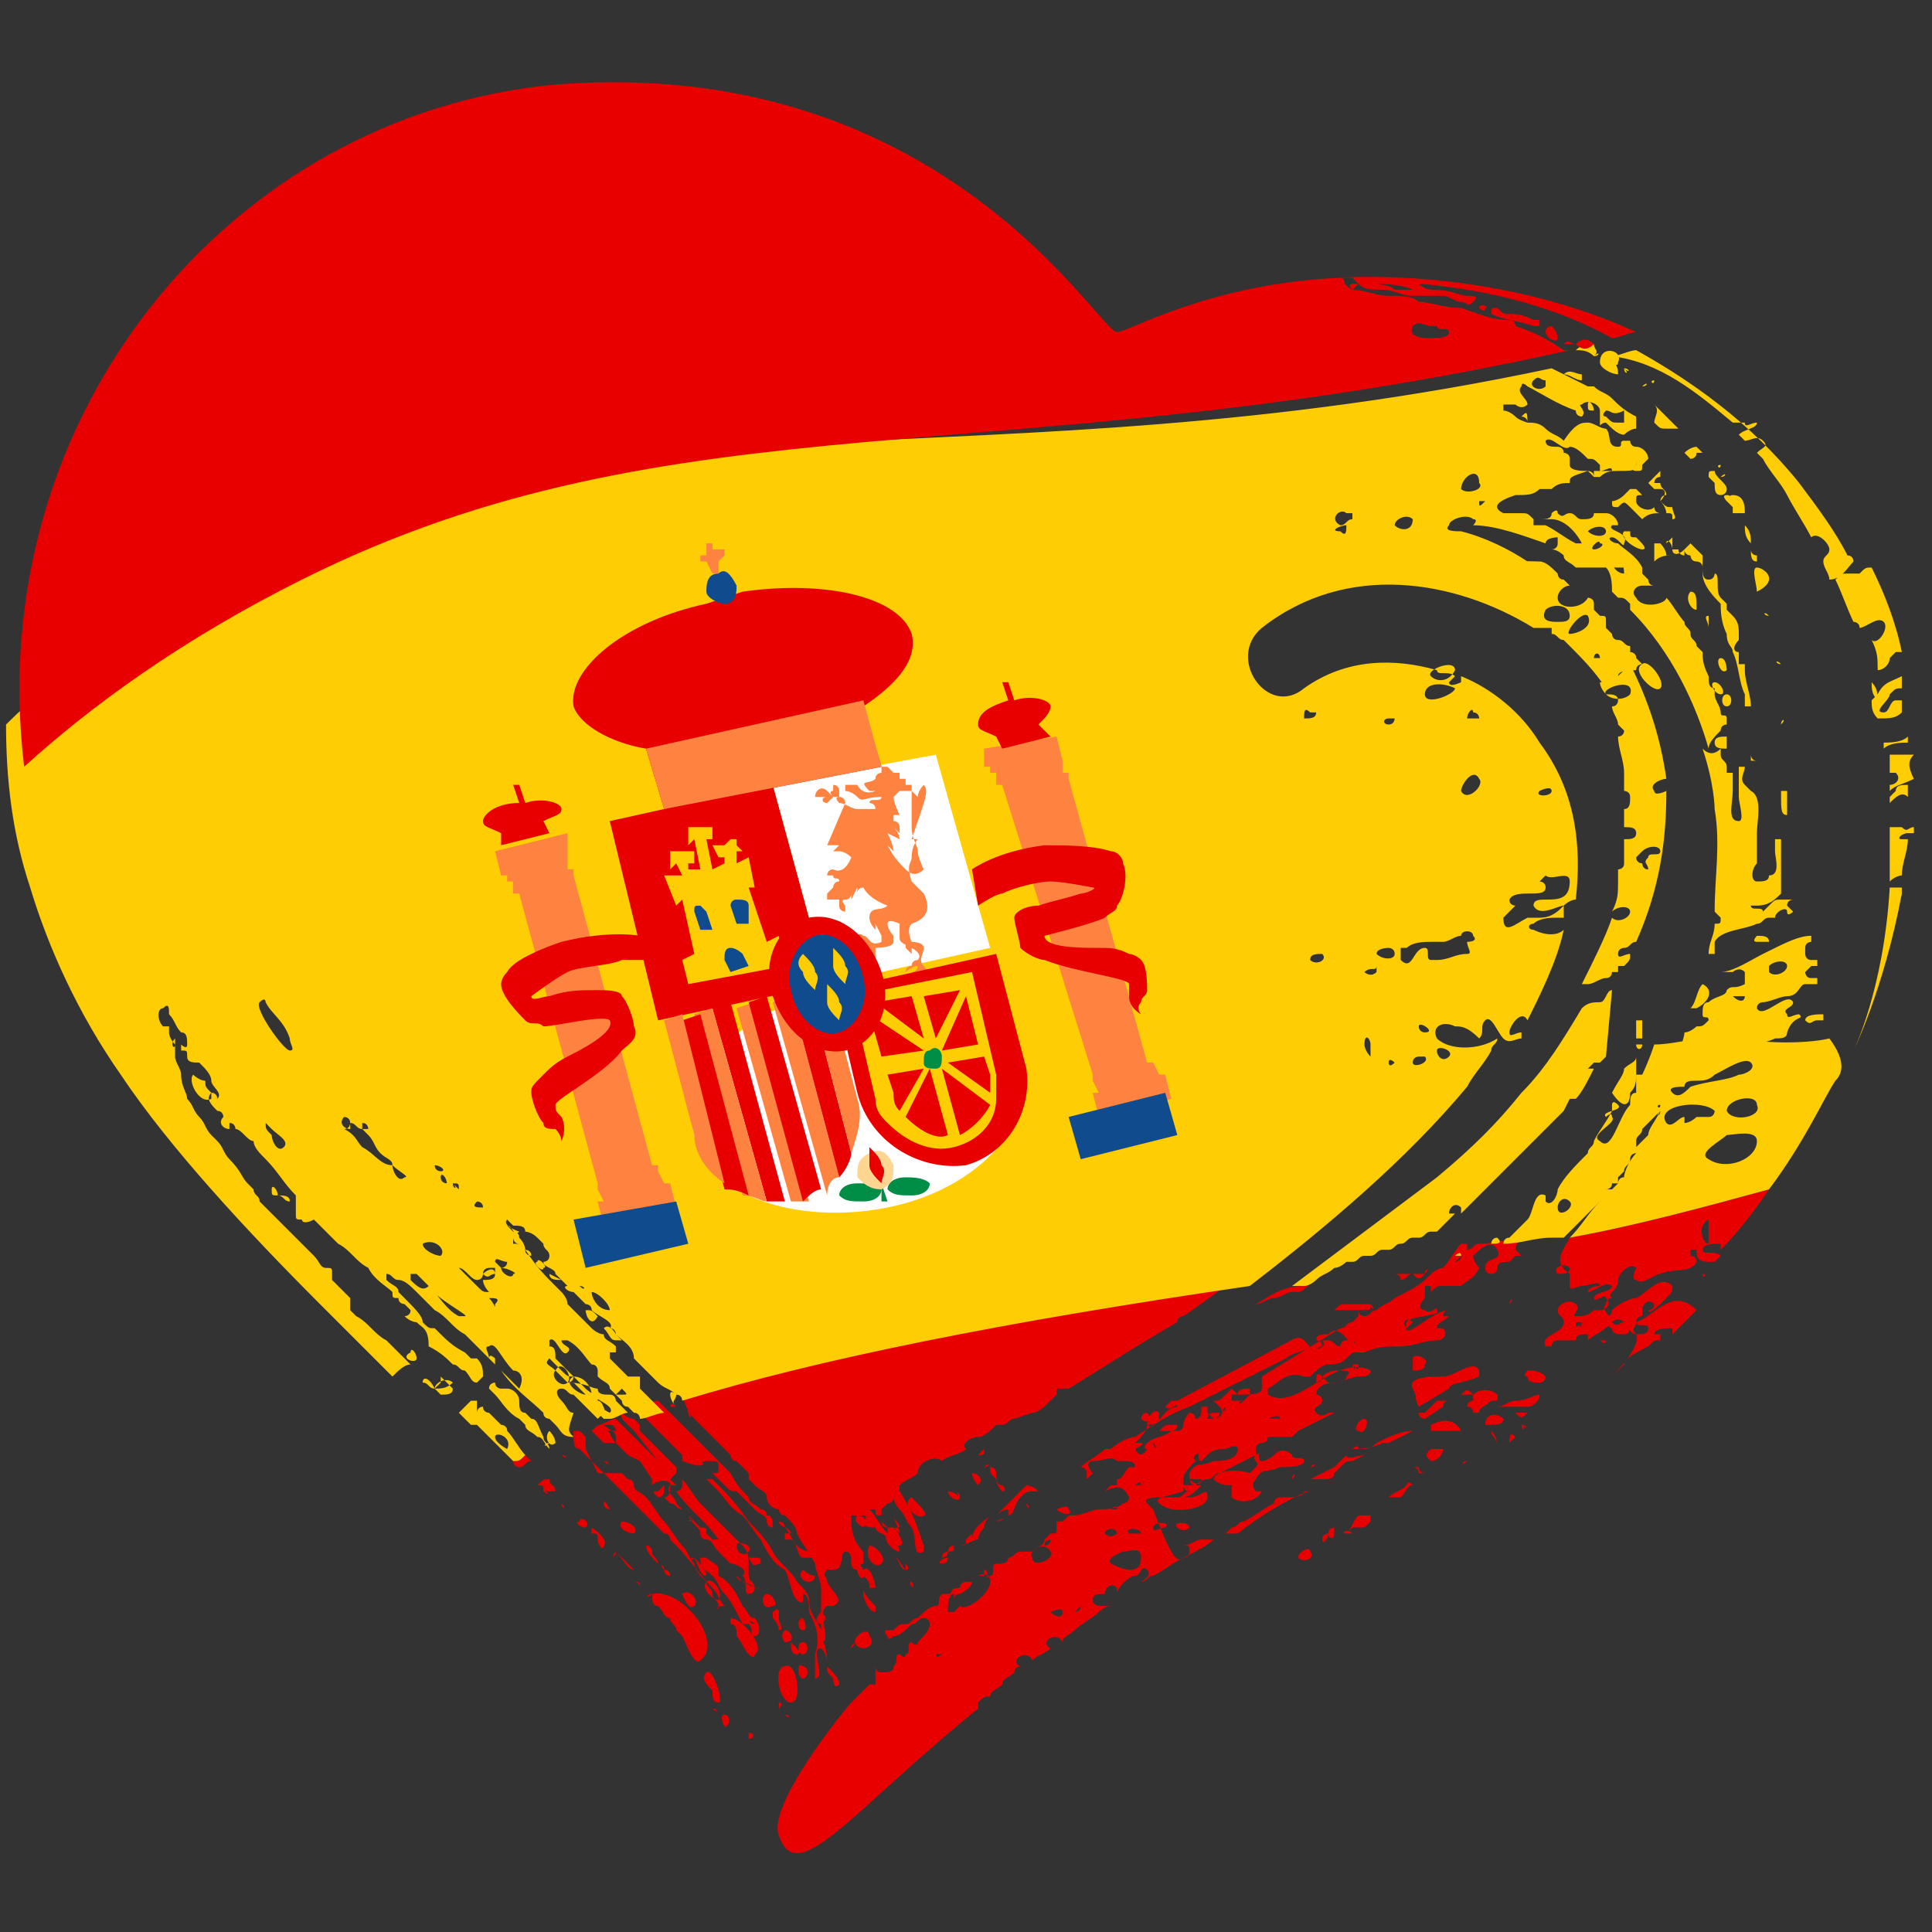
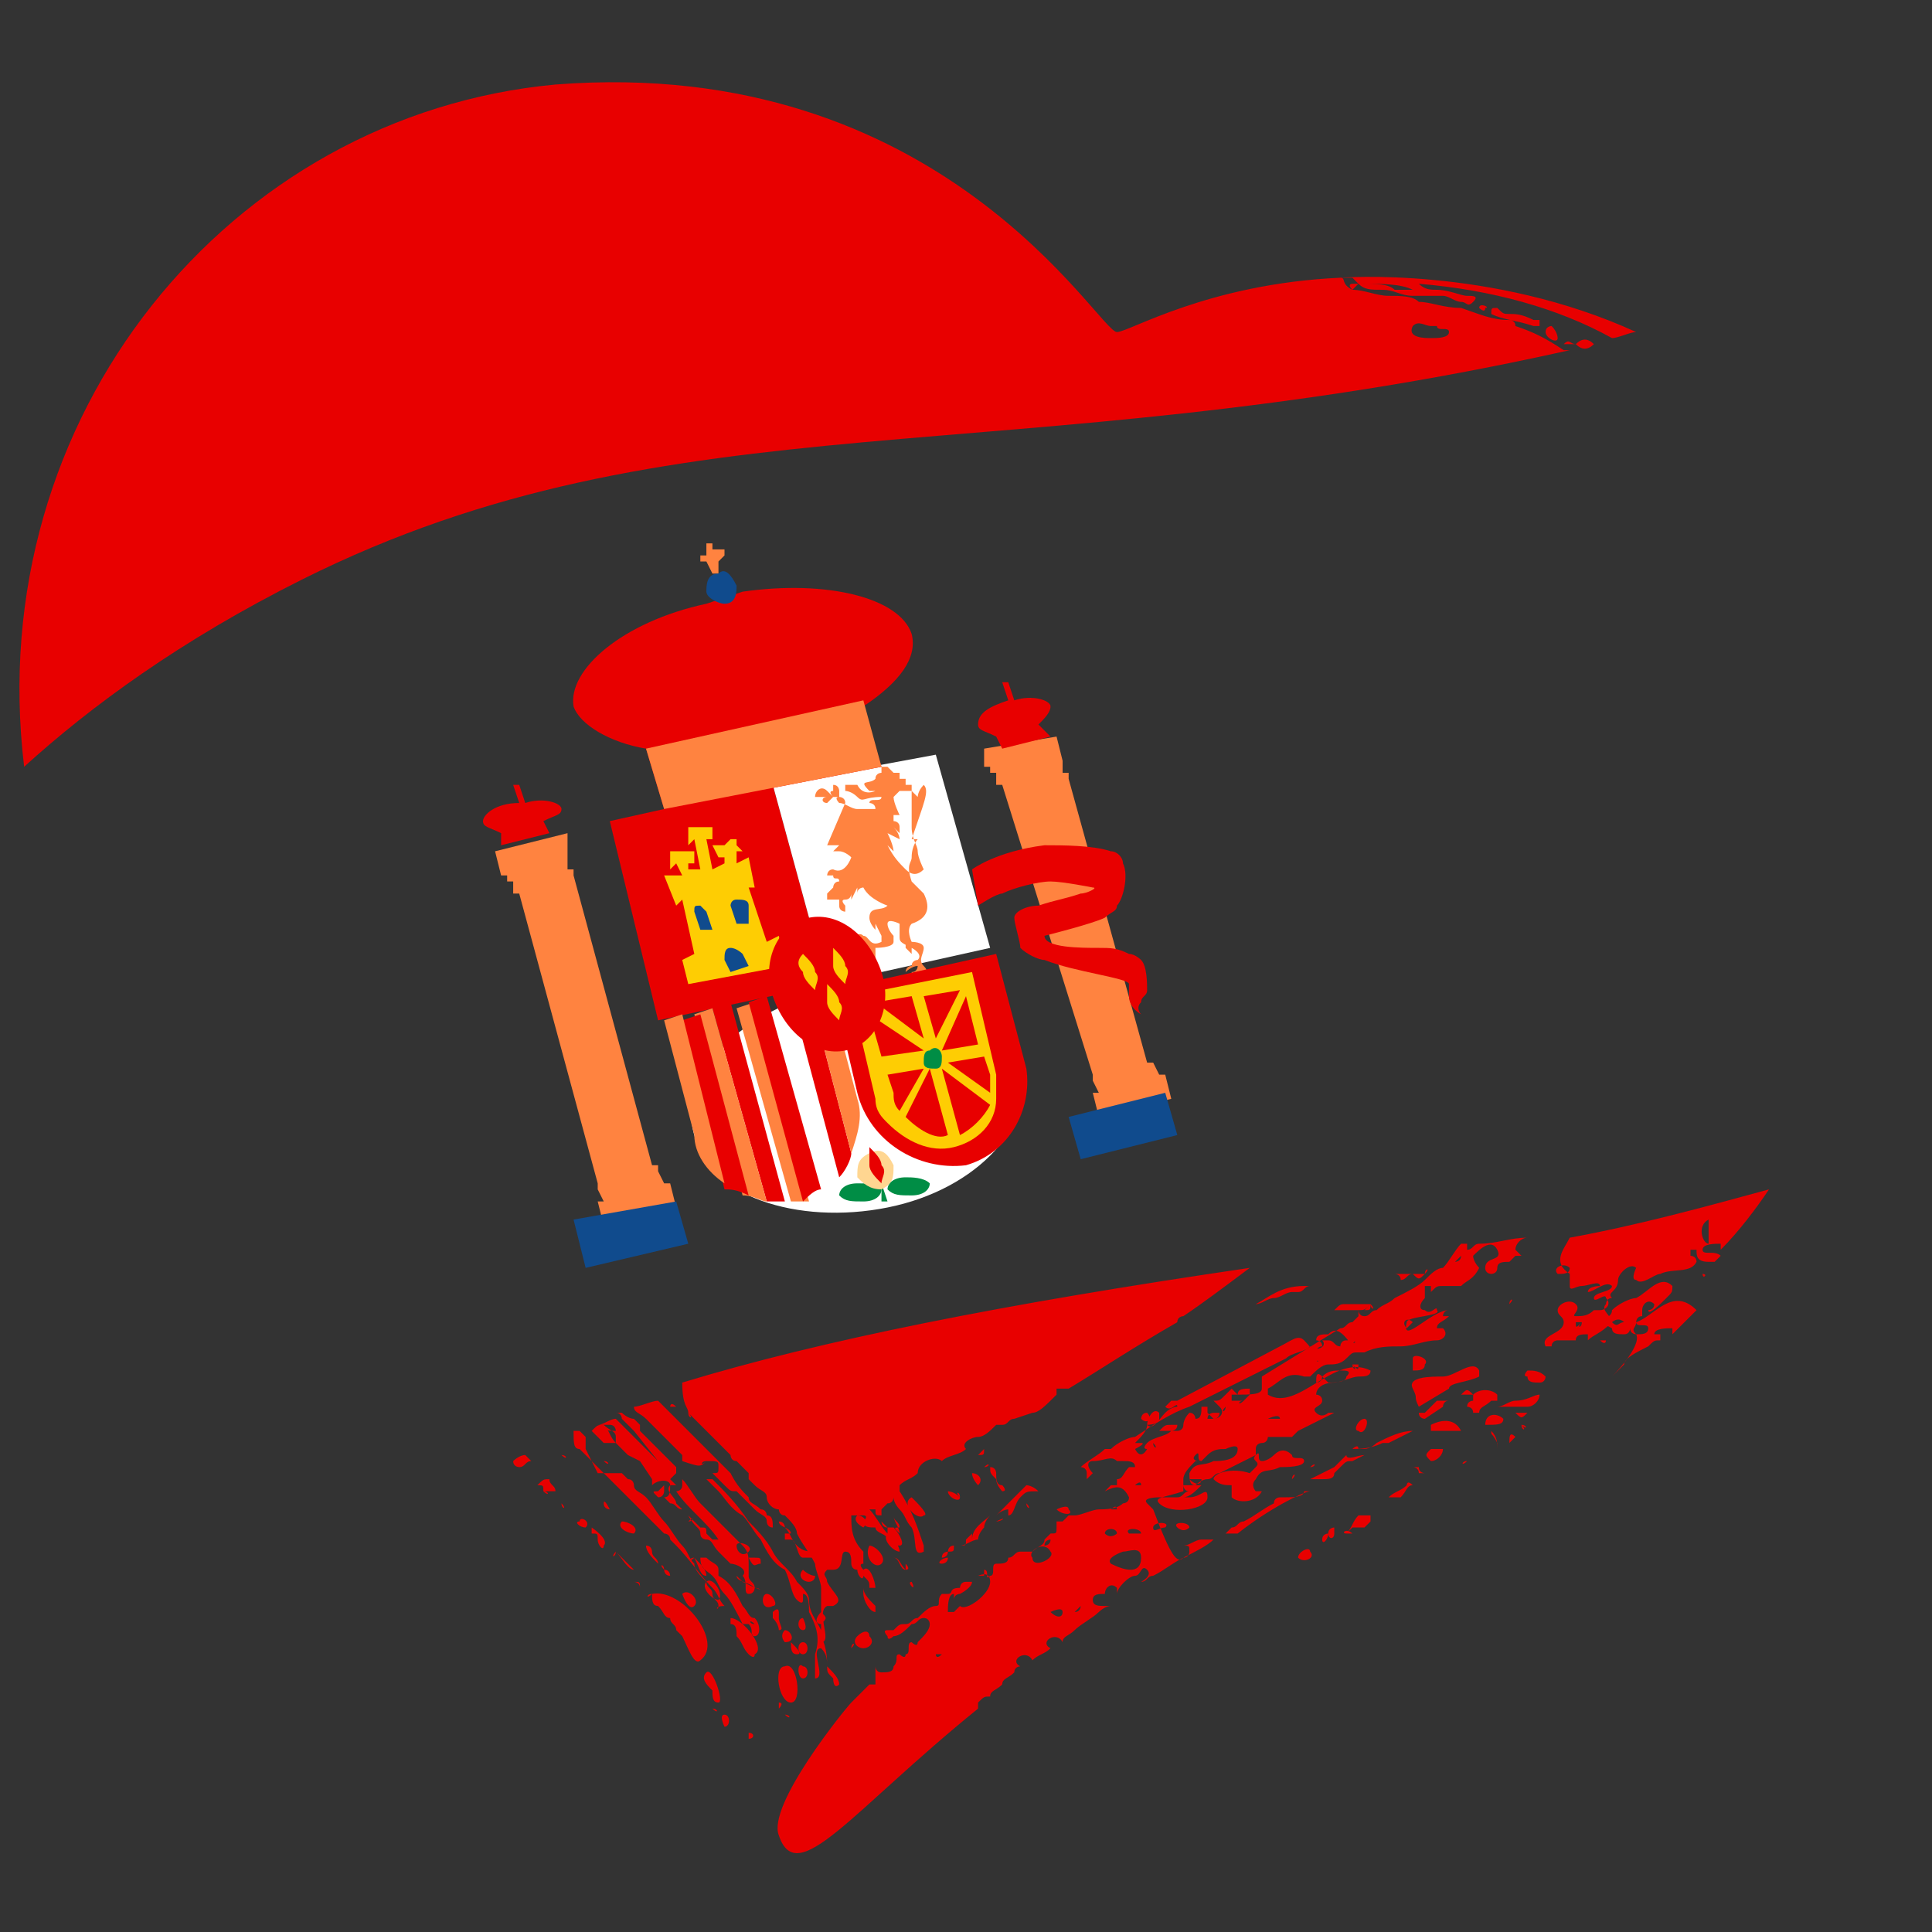
<svg xmlns="http://www.w3.org/2000/svg" version="1.1" id="Layer_1" x="0px" y="0px" width="32px" height="32px" viewBox="0 0 32 32" style="enable-background:new 0 0 32 32;" xml:space="preserve">
  <rect x="0" y="0" width="32" height="32" fill="#333333" stroke="none" />
  <style type="text/css">
	.st0{fill:#E80000;}
	.st1{fill:#FECD03;}
	.st2{fill:#FFFFFF;}
	.st3{fill:#FF8340;}
	.st4{fill:#104B8D;}
	.st5{fill:#008D45;}
	.st6{fill:#FFD691;}
</style>
  <g id="image">
    <path class="st0" d="M10,25.6c0,0.1-0.1,0-0.1-0.1c0-0.1,0-0.1-0.1-0.1c0,0,0,0,0-0.1C9.8,25.3,10.1,25.5,10,25.6z M9.7,25.3   C9.7,25.3,9.7,25.3,9.7,25.3c0.1-0.1-0.1-0.2-0.1-0.1C9.5,25.2,9.6,25.3,9.7,25.3z M23.6,21.1C23.7,21.1,23.7,21.1,23.6,21.1   C23.7,21,23.6,21,23.6,21.1C23.6,21,23.6,21,23.6,21.1C23.6,21,23.6,21,23.6,21.1c-0.1,0-0.1,0-0.1,0c0,0,0,0,0,0c0,0,0,0,0,0   c0,0,0,0-0.1,0c0,0,0,0,0,0c0,0-0.1,0-0.1,0c0,0,0,0,0,0c0,0-0.1,0-0.1,0c0,0,0,0-0.1,0c0,0,0,0,0,0c0,0,0.1,0,0.1,0.1   c0.1,0,0.1-0.1,0.2-0.1C23.5,21.2,23.5,21.2,23.6,21.1z M10.1,25c0,0-0.1-0.2-0.1-0.1C10,25,10.1,25,10.1,25   C10.1,25,10.1,25,10.1,25z M9.6,24.4C9.6,24.4,9.6,24.4,9.6,24.4C9.6,24.4,9.6,24.4,9.6,24.4C9.6,24.4,9.6,24.4,9.6,24.4   C9.6,24.4,9.6,24.4,9.6,24.4C9.6,24.4,9.6,24.4,9.6,24.4z M11.5,26.6c0.1-0.1-0.1-0.3-0.2-0.2C11.3,26.4,11.4,26.7,11.5,26.6z    M22.4,22.2C22.4,22.2,22.4,22.3,22.4,22.2C22.4,22.3,22.5,22.2,22.4,22.2C22.5,22.2,22.5,22.2,22.4,22.2   C22.4,22.2,22.4,22.2,22.4,22.2z M11.9,26.6c0-0.1-0.1-0.1-0.1-0.2c0-0.1-0.1-0.1-0.1-0.2c-0.1-0.1-0.2-0.2-0.2-0.3   c-0.1-0.1-0.1-0.2-0.2-0.3c-0.1-0.1-0.2-0.3-0.3-0.4c-0.1-0.1-0.2-0.3-0.3-0.4c-0.1-0.1-0.2-0.1-0.2-0.2c0,0,0-0.1-0.1-0.1   c0,0,0,0-0.1-0.1L10,24.4c0,0,0,0,0,0c0,0,0,0-0.1,0c0,0,0,0,0,0c0,0,0,0,0,0c0,0,0,0,0,0c0,0,0,0,0,0c0,0,0,0,0,0c0,0,0,0,0,0   L9.7,24c0,0,0,0,0-0.1c0,0,0,0,0,0c0,0,0,0,0-0.1c0,0,0,0,0,0c0,0,0,0-0.1-0.1c0,0,0,0,0,0c0,0-0.1,0-0.1,0C9.5,23.9,9.5,24,9.6,24   c0,0,0,0,0,0l0.1,0.1c0.1,0.1,0.1,0.1,0.2,0.2c0,0,0,0,0.1,0.1l0.2,0.2c0.2,0.2,0.3,0.3,0.5,0.5c0.1,0.1,0.2,0.2,0.3,0.3   c0,0,0.1,0,0.1,0.1c0,0,0,0,0,0c0,0,0.1,0.1,0.1,0.1c0.2,0.2,0.4,0.5,0.6,0.7c0.1,0.1,0.1,0.2,0.2,0.3   C11.8,26.6,11.9,26.7,11.9,26.6C11.9,26.6,11.9,26.6,11.9,26.6z M9.3,24.9C9.3,24.9,9.3,24.9,9.3,24.9C9.2,24.9,9.2,24.9,9.3,24.9   C9.3,25,9.3,25,9.3,24.9C9.4,25,9.3,25,9.3,24.9z M9.2,23.9C9.2,24,9.2,24,9.2,23.9C9.3,24,9.2,23.9,9.2,23.9z M22.7,21.6   C22.7,21.6,22.7,21.6,22.7,21.6c0,0-0.1,0-0.1,0c0,0,0,0-0.1,0c0,0,0,0,0,0c0,0,0,0,0,0c0,0,0,0,0,0c0,0,0,0-0.1,0c0,0,0,0,0,0   c0,0,0,0-0.1,0c-0.1,0-0.1,0-0.2,0.1c0,0,0,0,0,0c0,0,0,0,0,0c0.1,0,0.2,0,0.2,0c0.1,0,0.2,0,0.2,0c0,0,0,0,0,0c0,0,0,0,0,0   c0,0,0,0,0,0c0,0,0,0,0,0c0,0,0,0,0,0C22.6,21.7,22.6,21.7,22.7,21.6C22.6,21.7,22.6,21.7,22.7,21.6c-0.1,0.1-0.1,0.1-0.1,0.1   C22.7,21.7,22.7,21.7,22.7,21.6C22.7,21.7,22.7,21.7,22.7,21.6C22.7,21.7,22.7,21.7,22.7,21.6C22.7,21.6,22.7,21.6,22.7,21.6z    M8.6,24.3C8.6,24.3,8.6,24.3,8.6,24.3c0.1,0,0.1-0.1,0.2-0.1c0,0-0.1-0.1-0.1-0.1c-0.1,0-0.2,0.1-0.2,0.1   C8.5,24.3,8.6,24.3,8.6,24.3z M23.9,20.9C23.9,21,23.9,21,23.9,20.9C23.9,21,23.9,20.9,23.9,20.9C23.9,20.9,23.9,20.9,23.9,20.9   C23.9,20.9,23.9,20.9,23.9,20.9z M23.7,21C23.7,21,23.8,21,23.7,21C23.8,21,23.8,21,23.7,21C23.8,21,23.8,21,23.7,21   C23.8,21,23.7,21,23.7,21z M22.7,21.6C22.7,21.6,22.7,21.6,22.7,21.6C22.7,21.7,22.7,21.7,22.7,21.6C22.7,21.7,22.8,21.7,22.7,21.6   z M9,24.7C9,24.7,9,24.7,9,24.7C9,24.7,9,24.7,9,24.7C9.1,24.7,9.1,24.8,9,24.7C9.1,24.8,9.1,24.8,9,24.7C9.1,24.8,9.1,24.8,9,24.7   C9.1,24.8,9.1,24.8,9,24.7C9.1,24.8,9.1,24.8,9,24.7c0.1,0,0.2,0,0.2,0c0-0.1-0.1-0.1-0.1-0.2c0,0,0,0,0,0c0,0,0,0,0,0c0,0,0,0,0,0   c-0.1,0-0.1,0-0.2,0.1c0,0,0,0,0,0C9,24.6,9,24.6,9,24.7C9.1,24.6,9.1,24.6,9,24.7C9.1,24.7,9,24.7,9,24.7z M9.3,24.1   C9.3,24.1,9.3,24.1,9.3,24.1C9.3,24.1,9.4,24.1,9.3,24.1C9.4,24.1,9.4,24.1,9.3,24.1C9.4,24.2,9.4,24.2,9.3,24.1L9.3,24.1   C9.4,24.2,9.4,24.1,9.3,24.1C9.4,24.1,9.4,24.1,9.3,24.1z M9.3,24C9.3,24,9.3,24,9.3,24C9.3,24,9.3,24,9.3,24   C9.3,24,9.3,24.1,9.3,24C9.3,24.1,9.3,24,9.3,24C9.3,24,9.3,24,9.3,24z M24.1,20.9c0,0,0.1,0,0.1-0.1   C24.2,20.8,24.2,20.8,24.1,20.9C24.1,20.8,24.1,20.8,24.1,20.9z M14.9,25.4c0-0.1-0.1-0.2-0.1-0.3c0,0.1,0.1,0.1,0.1,0.2   C14.8,25.3,14.8,25.3,14.9,25.4z M16.5,24.5c0,0.1,0.1,0.2,0.1,0.2c0.1,0,0-0.1,0-0.1c-0.1,0-0.1-0.1-0.1-0.2c0,0,0-0.1-0.1-0.1   c0,0,0,0,0,0C16.4,24.4,16.4,24.4,16.5,24.5z M15.6,25.9c0,0,0.1,0,0.1-0.1C15.6,25.8,15.5,25.9,15.6,25.9z M15.8,25.6   c-0.1,0-0.1,0.1-0.1,0.1c0,0,0,0,0,0c0,0-0.1,0-0.1,0.1c0,0,0.1,0,0.1-0.1C15.8,25.7,15.8,25.7,15.8,25.6   C15.8,25.6,15.8,25.6,15.8,25.6C15.8,25.6,15.8,25.6,15.8,25.6C15.8,25.6,15.8,25.6,15.8,25.6z M16.1,24.4c0,0.1,0.1,0.2,0.1,0.2   c0,0,0,0,0,0C16.3,24.5,16.2,24.4,16.1,24.4C16.1,24.4,16.1,24.4,16.1,24.4z M16.3,24.3C16.4,24.3,16.4,24.2,16.3,24.3   C16.4,24.2,16.4,24.2,16.3,24.3C16.3,24.2,16.3,24.2,16.3,24.3C16.3,24.2,16.3,24.2,16.3,24.3z M16.3,24c0,0-0.1,0.1-0.1,0.1   c0,0,0,0,0,0c0,0,0,0,0,0c0,0,0,0,0,0C16.3,24.1,16.3,24.1,16.3,24C16.3,24,16.3,24,16.3,24C16.4,24,16.3,24,16.3,24z M16.1,25.2   C16.1,25.2,16.1,25.2,16.1,25.2C16.1,25.2,16.1,25.2,16.1,25.2C16.1,25.3,16.1,25.3,16.1,25.2C16.1,25.3,16.1,25.3,16.1,25.2   C16.1,25.3,16.1,25.3,16.1,25.2C16.1,25.3,16.1,25.3,16.1,25.2C16.1,25.3,16.1,25.3,16.1,25.2C16.1,25.3,16.1,25.3,16.1,25.2   c0,0.1,0,0.1,0,0.1c0,0,0,0,0,0c0,0,0,0,0,0C16.1,25.3,16.1,25.3,16.1,25.2C16.2,25.3,16.1,25.2,16.1,25.2   C16.1,25.2,16.1,25.2,16.1,25.2z M15.9,25.6C15.9,25.6,15.9,25.6,15.9,25.6C15.9,25.6,15.9,25.6,15.9,25.6   C15.9,25.6,15.9,25.6,15.9,25.6z M15.9,25.6C15.9,25.6,15.8,25.6,15.9,25.6C15.8,25.6,15.8,25.6,15.9,25.6   C15.9,25.6,15.9,25.6,15.9,25.6z M14.4,25.6C14.4,25.6,14.4,25.6,14.4,25.6c-0.1,0.2,0.1,0.4,0.2,0.3   C14.7,25.8,14.5,25.6,14.4,25.6z M15.1,26.2C15,26.2,15.2,26.4,15.1,26.2C15.2,26.2,15.1,26.2,15.1,26.2z M14.6,25.2   c0,0,0,0.1,0.1,0.1c0,0,0,0,0,0C14.7,25.3,14.6,25.2,14.6,25.2z M15.9,24.8C15.9,24.7,15.8,24.7,15.9,24.8   c-0.1-0.1-0.2-0.1-0.2-0.1c0,0,0,0,0,0c0,0,0,0,0,0c0,0,0,0,0,0C15.7,24.8,15.9,24.9,15.9,24.8z M15.8,25.5   C15.8,25.6,15.8,25.6,15.8,25.5C15.8,25.6,15.8,25.6,15.8,25.5C15.8,25.6,15.8,25.5,15.8,25.5C15.8,25.5,15.8,25.5,15.8,25.5z    M15.1,24.8C15.1,24.8,15,24.8,15.1,24.8c-0.2,0.1,0.1,0.4,0.2,0.3C15.4,25.1,15.2,24.9,15.1,24.8z M16.4,25.1   c-0.1,0.1-0.3,0.2-0.3,0.4c0,0,0,0,0,0c0,0,0-0.1,0-0.1c0,0-0.1,0.1-0.1,0.1c0,0.1,0,0.1-0.1,0.1c0.1,0,0.2-0.1,0.3-0.1   c0,0,0,0,0,0c0-0.1,0.1-0.2,0.1-0.2C16.3,25.2,16.4,25.1,16.4,25.1C16.4,25.1,16.4,25.1,16.4,25.1z M14.1,26.2   C14.1,26.2,14.1,26.2,14.1,26.2C14.1,26.3,14.1,26.3,14.1,26.2C14.2,26.3,14.1,26.2,14.1,26.2C14.1,26.2,14.1,26.2,14.1,26.2z    M14.3,26.3c0,0,0,0.1,0,0.1c0,0,0,0,0,0c0,0,0,0,0,0c0,0.1,0.1,0.3,0.2,0.3c0,0,0-0.1,0-0.1C14.4,26.5,14.3,26.4,14.3,26.3   C14.4,26.3,14.3,26.3,14.3,26.3z M14.4,26.3C14.4,26.3,14.5,26.3,14.4,26.3C14.5,26.3,14.5,26.3,14.4,26.3c0.1,0,0.1,0,0.1,0   c0-0.1-0.1-0.4-0.2-0.3c0,0,0,0.1,0,0.1C14.4,26.2,14.4,26.2,14.4,26.3z M14.4,26.3C14.4,26.3,14.4,26.3,14.4,26.3   C14.4,26.3,14.4,26.3,14.4,26.3C14.4,26.3,14.4,26.3,14.4,26.3C14.4,26.3,14.4,26.3,14.4,26.3C14.4,26.3,14.4,26.3,14.4,26.3z    M14.7,25.4c-0.1,0.1,0.1,0.3,0.2,0.3c0,0,0,0,0,0c0-0.1-0.1-0.2-0.1-0.2c0,0,0,0.1,0.1,0.1c0.1,0,0-0.2-0.1-0.3c0,0,0,0-0.1,0   c0,0,0,0.1,0,0.1C14.8,25.5,14.7,25.4,14.7,25.4z M14.7,25.7C14.7,25.7,14.8,25.7,14.7,25.7C14.8,25.7,14.8,25.7,14.7,25.7   C14.7,25.7,14.7,25.7,14.7,25.7C14.7,25.7,14.7,25.7,14.7,25.7C14.7,25.7,14.7,25.7,14.7,25.7z M20.8,21.6c0.1,0,0.2-0.1,0.3-0.1   c0,0,0,0,0,0c0.1,0,0.2-0.1,0.3-0.1c0,0,0,0,0.1,0c0.1,0,0.1-0.1,0.2-0.1c0,0-0.1,0-0.1,0C21.2,21.3,21,21.5,20.8,21.6z M15,26   c0.1,0,0-0.1,0-0.1c0,0,0,0,0,0C15,25.9,15,25.9,15,26c-0.1-0.1-0.1-0.2-0.2-0.2c0,0,0,0,0,0C14.9,25.8,14.9,26,15,26z M16.5,25.2   C16.5,25.2,16.5,25.2,16.5,25.2C16.6,25.2,16.7,25.1,16.5,25.2C16.5,25.1,16.5,25.1,16.5,25.2z M16.4,25.3   C16.4,25.3,16.4,25.3,16.4,25.3C16.4,25.3,16.4,25.3,16.4,25.3z M16.4,25.3C16.4,25.2,16.4,25.2,16.4,25.3   C16.4,25.2,16.4,25.2,16.4,25.3C16.4,25.2,16.4,25.2,16.4,25.3C16.4,25.2,16.4,25.2,16.4,25.3C16.4,25.2,16.4,25.2,16.4,25.3   C16.4,25.2,16.4,25.2,16.4,25.3z M17,24.9C17,25,17.1,25,17,24.9C17.2,24.9,17,24.9,17,24.9z M16.9,25C16.9,25,16.9,25,16.9,25   C16.9,25.1,16.9,25.1,16.9,25C16.9,25.1,16.9,25.1,16.9,25C16.9,25.1,16.9,25,16.9,25C16.9,25,16.9,25,16.9,25   C16.9,25,16.9,25,16.9,25z M17.2,24.7L17.2,24.7C17.2,24.7,17.2,24.7,17.2,24.7c-0.1-0.1-0.2-0.1-0.2-0.1c0,0,0,0,0,0   c-0.1,0.1-0.1,0.1-0.2,0.2c0,0,0,0,0,0c-0.1,0.1-0.1,0.1-0.2,0.2c0,0-0.1,0.1-0.1,0.1c0.1-0.1,0.2-0.1,0.2-0.1c0,0,0,0.1,0,0.1   c0.1,0,0.1-0.2,0.2-0.3c0.1-0.1,0.1-0.1,0.3-0.1C17.1,24.7,17.1,24.7,17.2,24.7C17.1,24.7,17.1,24.7,17.2,24.7   C17.2,24.7,17.2,24.7,17.2,24.7z M11.4,23.4C11.4,23.4,11.4,23.4,11.4,23.4C11.4,23.4,11.4,23.4,11.4,23.4   C11.4,23.4,11.4,23.5,11.4,23.4C11.4,23.5,11.4,23.5,11.4,23.4c0,0.1,0,0.1,0,0.1c0,0,0,0,0,0C11.4,23.5,11.4,23.5,11.4,23.4   C11.5,23.5,11.5,23.5,11.4,23.4C11.5,23.5,11.4,23.5,11.4,23.4C11.4,23.4,11.4,23.4,11.4,23.4C11.4,23.4,11.4,23.4,11.4,23.4   C11.4,23.4,11.4,23.4,11.4,23.4C11.4,23.4,11.4,23.4,11.4,23.4C11.4,23.4,11.4,23.4,11.4,23.4C11.4,23.4,11.4,23.4,11.4,23.4   C11.4,23.4,11.4,23.4,11.4,23.4C11.5,23.4,11.5,23.4,11.4,23.4C11.5,23.4,11.5,23.4,11.4,23.4C11.5,23.5,11.5,23.5,11.4,23.4   c0.1,0.1,0.1,0.1,0.1,0.1c0,0,0,0,0,0l0.6,0.6c0,0,0,0.1,0.1,0.1c0,0,0.1,0.1,0.1,0.1l0.1,0.1c0,0,0,0,0,0c0,0,0,0,0,0c0,0,0,0,0,0   c0,0,0,0,0,0c0,0,0,0,0,0c0,0,0,0,0,0.1c0,0,0,0,0.1,0.1c0.1,0.1,0.2,0.1,0.2,0.2c0,0.1,0.1,0.2,0.2,0.2c0,0,0,0.1,0.1,0.1   c0.1,0.1,0.2,0.2,0.2,0.3c0.1,0.2,0.2,0.3,0.3,0.5c0,0.1,0.1,0.3,0.1,0.4c0,0,0,0,0,0.1c0,0,0,0.1,0,0.1c0,0.2,0,0.4,0,0.6   c0,0,0,0.1,0,0.1c0,0,0,0,0,0c0.1,0,0-0.2,0-0.2c0,0,0,0.1,0,0.1c0,0,0,0.1,0,0.1c0.2,0-0.1-0.5,0.1-0.6c0,0,0,0,0.1,0   c0.2-0.1,0-0.2-0.1-0.4c0-0.1-0.1-0.1,0-0.2c0,0,0.1,0,0.1,0c0,0,0,0,0,0c0,0,0,0,0,0c0,0,0,0,0,0c0,0,0,0,0,0   C14,26,13.9,25.7,14,25.7c0.1,0,0.1,0.1,0.1,0.2c0,0,0,0.1,0.1,0.1c0,0.1,0.1,0.2,0.1,0.1c0,0,0,0,0-0.1c0,0,0,0,0,0   c0,0-0.1-0.1,0-0.1c0,0,0,0,0,0c0,0,0-0.1,0-0.1c0,0,0-0.1,0-0.1c-0.2-0.2-0.2-0.4-0.2-0.6c0,0,0,0,0.1,0c0,0,0,0,0,0   c-0.1,0.1,0.1,0.2,0.1,0.2c0.1-0.1,0-0.2-0.1-0.2c0,0,0,0,0.1,0c0,0,0,0,0,0c0.1,0,0,0.1,0,0.1c0,0.1,0.1,0.1,0.2,0.1   c0,0.1,0.2,0.1,0.2,0.2c0,0,0,0,0-0.1c-0.1-0.1-0.2-0.3-0.3-0.4c0,0,0,0,0,0c0,0,0.1,0,0.1,0c0,0.1,0,0.1,0.1,0.1c0,0,0-0.1,0-0.1   c0,0,0.1-0.1,0.1-0.1c0,0,0.1,0,0.1,0.1c0,0,0-0.1-0.1-0.1c0.1,0,0.1-0.1,0.1-0.1c0,0,0,0,0,0c0,0.1,0.1,0.2,0.1,0.2   c0.1,0.1,0.1,0.2,0.2,0.3c0.1,0.2,0,0.5,0.2,0.4c0,0,0,0,0-0.1c-0.1-0.3-0.2-0.6-0.4-0.9c0,0,0,0,0-0.1c0.1-0.1,0.2-0.1,0.3-0.2   c0,0,0,0,0,0c0-0.2,0.3-0.3,0.4-0.2c0,0,0,0,0,0c0.1-0.1,0.3-0.1,0.4-0.2c0,0,0,0,0,0c0,0,0,0,0,0c0,0,0,0,0,0   c-0.1-0.1,0.1-0.2,0.2-0.2c0.1,0,0.2-0.1,0.3-0.2c0,0,0.1,0,0.1,0c0,0,0,0,0,0c0.1,0,0.1-0.1,0.2-0.1l0.3-0.1   c0.1,0,0.2-0.1,0.4-0.3c0,0,0-0.1,0-0.1c0,0,0.1,0,0.2,0c0.5-0.3,1.1-0.7,1.8-1.1c0,0,0,0,0,0c0-0.1,0.1-0.1,0.1-0.1   c0.3-0.2,0.7-0.5,1.1-0.8c-4.1,0.6-7.1,1.2-9.4,1.9C11.3,23.3,11.4,23.3,11.4,23.4z M14.2,25.5C14.2,25.5,14.2,25.5,14.2,25.5   C14.2,25.5,14.2,25.5,14.2,25.5C14.2,25.5,14.2,25.5,14.2,25.5C14.2,25.5,14.2,25.5,14.2,25.5z M11.2,26.2   C11.2,26.2,11.2,26.1,11.2,26.2C11.1,26.1,11.1,26.1,11.2,26.2C11.1,26.2,11.1,26.2,11.2,26.2C11.2,26.2,11.2,26.2,11.2,26.2z    M10.8,26.4C10.8,26.4,10.7,26.3,10.8,26.4C10.7,26.4,10.7,26.5,10.8,26.4z M10.6,26.3C10.6,26.3,10.7,26.3,10.6,26.3   C10.7,26.3,10.7,26.3,10.6,26.3L10.6,26.3c0-0.1-0.1-0.1-0.1-0.1C10.6,26.2,10.6,26.2,10.6,26.3z M10.5,26.1   C10.5,26.1,10.5,26.1,10.5,26.1C10.5,26.1,10.5,26.1,10.5,26.1z M10.5,25.4c0.1-0.1-0.1-0.2-0.2-0.2C10.2,25.3,10.4,25.4,10.5,25.4   z M10.2,25.7C10.1,25.8,10.2,25.8,10.2,25.7c0.1,0.1,0.2,0.2,0.3,0.3c0,0,0,0,0,0C10.4,26,10.3,25.8,10.2,25.7   C10.2,25.7,10.2,25.7,10.2,25.7z M10.5,26.1C10.5,26.1,10.5,26.1,10.5,26.1C10.5,26.1,10.5,26.1,10.5,26.1   C10.5,26.1,10.5,26.1,10.5,26.1C10.5,26.1,10.5,26.1,10.5,26.1C10.5,26.1,10.5,26.1,10.5,26.1z M10.9,25.9   C10.9,25.9,10.9,25.8,10.9,25.9C10.9,25.8,10.9,25.8,10.9,25.9c0-0.1-0.1-0.1-0.1-0.2c0,0,0-0.1-0.1-0.1c0,0,0,0,0-0.1   c0,0,0,0,0,0.1l0,0C10.7,25.7,10.8,25.8,10.9,25.9C10.9,25.9,10.9,25.9,10.9,25.9z M10.9,26.6c0.1,0.1,0.1,0.2,0.2,0.2   c0,0.1,0.1,0.1,0.1,0.2c0,0,0,0,0,0c0,0,0.1,0.1,0.1,0.1c0.1,0.2,0.2,0.5,0.3,0.4c0.4-0.3-0.3-1.2-0.8-1.1   C10.8,26.5,10.8,26.6,10.9,26.6C10.9,26.6,10.9,26.6,10.9,26.6z M11.1,26.1c0,0,0-0.1-0.1-0.1C11,26,11,26.1,11.1,26.1z M10.6,25.5   C10.6,25.5,10.6,25.5,10.6,25.5C10.7,25.5,10.6,25.5,10.6,25.5z M11.8,28.3C11.8,28.4,11.8,28.4,11.8,28.3   C11.8,28.4,11.8,28.4,11.8,28.3C11.9,28.4,11.9,28.3,11.8,28.3C11.8,28.3,11.8,28.3,11.8,28.3z M11,26C11,26,11,25.9,11,26   C11,25.9,10.9,25.9,11,26C10.9,25.9,10.9,25.9,11,26z M21.5,24.4C21.5,24.4,21.5,24.4,21.5,24.4C21.5,24.4,21.5,24.4,21.5,24.4   C21.5,24.4,21.5,24.4,21.5,24.4z M18.4,26.5C18.4,26.5,18.4,26.5,18.4,26.5C18.4,26.5,18.4,26.5,18.4,26.5   C18.4,26.5,18.4,26.5,18.4,26.5C18.4,26.5,18.4,26.5,18.4,26.5z M21.4,24.5C21.4,24.5,21.4,24.5,21.4,24.5   C21.3,24.5,21.3,24.5,21.4,24.5C21.3,24.5,21.4,24.5,21.4,24.5C21.4,24.5,21.4,24.5,21.4,24.5C21.4,24.5,21.4,24.5,21.4,24.5   C21.4,24.5,21.4,24.5,21.4,24.5C21.4,24.5,21.5,24.4,21.4,24.5C21.5,24.4,21.4,24.4,21.4,24.5z M21.7,24.7   C21.7,24.7,21.7,24.7,21.7,24.7L21.7,24.7c0,0-0.1,0-0.1,0c0,0,0,0,0,0c0,0.1-0.2,0.1-0.3,0.1c0,0,0,0-0.1,0c0,0-0.1,0-0.1,0.1   c-0.2,0.1-0.3,0.2-0.5,0.3c-0.1,0-0.1,0.1-0.2,0.1c0,0-0.1,0.1-0.1,0.1c0,0,0.1,0,0.1,0c0,0,0.1,0,0.1,0c0,0,0,0,0,0c0,0,0,0,0,0   C21,25,21.6,24.7,21.7,24.7C21.6,24.7,21.7,24.7,21.7,24.7z M11.9,28.2c0.1,0-0.1-0.6-0.2-0.5c-0.1,0.1,0,0.2,0.1,0.3   C11.8,28.1,11.8,28.2,11.9,28.2z M22.3,25.4C22.3,25.4,22.3,25.3,22.3,25.4c0.1-0.1,0.1-0.1,0.1-0.1c0.1,0,0.1,0,0.2,0   c0,0,0.1-0.1,0.1-0.1c0,0,0,0,0,0c0,0,0,0,0,0c0,0,0-0.1,0-0.1c0,0,0,0,0,0c0,0-0.1,0-0.1,0c0,0-0.1,0-0.1,0h0   c-0.1,0.1-0.1,0.2-0.2,0.3c0,0,0,0,0,0c0,0,0,0,0,0c0,0,0,0,0,0c0,0,0,0-0.1,0c0,0,0,0,0,0c0,0,0,0,0,0c0,0,0,0,0,0c0,0,0,0,0,0   c0,0,0,0,0,0c0,0,0.1,0,0.2,0C22.3,25.3,22.2,25.4,22.3,25.4z M22,25.4c0,0.1,0.1,0.1,0.1,0c0,0,0-0.1,0-0.1   C22.1,25.3,22,25.3,22,25.4z M21.5,24.4C21.5,24.4,21.5,24.4,21.5,24.4C21.5,24.4,21.5,24.4,21.5,24.4   C21.5,24.4,21.5,24.4,21.5,24.4C21.5,24.4,21.5,24.4,21.5,24.4z M12.1,26.8c0,0,0,0.1,0,0.1c0.1,0,0.1,0.1,0.1,0.2   c0.1,0.1,0.1,0.2,0.2,0.3c0,0,0.1,0.1,0.1,0C12.7,27.3,12.3,26.8,12.1,26.8z M12.4,28.7c0,0,0,0.1,0,0.1c0,0,0,0,0,0   C12.5,28.8,12.5,28.7,12.4,28.7C12.4,28.7,12.4,28.7,12.4,28.7z M19.6,25.8c-0.2,0.1-0.3,0.2-0.5,0.3c0,0,0,0,0,0   c-0.1,0-0.1,0.1-0.2,0.1c0,0,0,0,0,0c0,0,0.2-0.1,0.1-0.2c-0.1-0.1-0.1,0.1-0.2,0.1c-0.1,0-0.3,0.2-0.3,0.3c0,0,0,0,0,0   c0,0,0-0.1,0-0.1c-0.1-0.1-0.2,0-0.2,0.1c-0.1,0-0.2,0-0.2,0.1c0,0.1,0.1,0.1,0.2,0.1c0,0,0,0,0.1,0c-0.1,0-0.2,0.1-0.2,0.1   c0,0,0,0,0,0c-0.1,0.1-0.3,0.2-0.4,0.3c-0.1,0.1-0.2,0.1-0.2,0.2c-0.1-0.2-0.4,0-0.2,0.1c-0.1,0.1-0.2,0.1-0.3,0.2c0,0,0,0,0,0   c-0.1-0.2-0.4,0-0.2,0.1c0,0,0,0,0,0c0,0-0.1,0-0.1,0.1c0,0,0,0,0,0c-0.1,0.1-0.2,0.1-0.2,0.2c0,0,0,0,0,0   c-0.1,0.1-0.2,0.1-0.2,0.2c-0.1,0-0.1,0-0.2,0.1c0,0,0,0,0,0.1c-2.1,1.7-3,3-3.3,2.1c-0.2-0.5,1.1-2.1,1.2-2.2   c0.1-0.1,0.2-0.2,0.2-0.2c0,0,0,0,0.1-0.1c0,0,0.1,0,0,0c0,0,0,0,0,0c0,0,0,0,0.1,0c0,0,0,0,0,0c0,0,0,0,0-0.1c0,0,0-0.1,0-0.1   c0,0,0-0.1,0-0.1c0,0,0,0.1,0.1,0.1c0.1,0,0.2,0,0.2-0.1c0.1-0.1,0-0.2,0.1-0.2c0,0,0.1,0.1,0.1,0c0.1,0,0-0.2,0.1-0.2   c0,0,0.1,0.1,0.1,0c0.1-0.1,0.2-0.2,0.2-0.3c0,0,0-0.1-0.1-0.1c-0.1,0-0.1,0.1-0.2,0.1c-0.1,0.1-0.2,0.2-0.3,0.2c0,0-0.1,0.1-0.1,0   c0,0-0.1-0.1,0-0.1c0,0,0,0,0,0c0,0,0.1,0,0.1,0c0.1-0.1,0.1-0.1,0.2-0.1c0.1,0,0.1-0.1,0.2-0.1c0.1-0.1,0.2-0.2,0.3-0.2   c0.1,0,0-0.1,0.1-0.2c0,0,0,0,0.1,0c0.1,0,0-0.1,0.2-0.1c0,0,0-0.1,0.1-0.1c0,0,0.1,0,0.1,0c0,0.1-0.2,0.2-0.2,0.2   c0,0-0.1,0-0.1,0.1c0,0,0-0.1,0-0.1c-0.1,0-0.1,0.2-0.1,0.3c0,0,0,0,0.1,0c0,0,0.1-0.1,0.1-0.1c0,0,0,0,0,0   c0.1,0.1,0.5-0.2,0.5-0.4c0-0.2-0.2-0.1-0.2-0.1c0,0,0.1,0,0.1,0c0,0,0-0.1,0-0.1c0.1,0,0,0.2,0.1,0.1c0.1,0,0-0.2,0.1-0.2   c0.1,0,0.2,0,0.2-0.1c0,0,0,0,0,0c0.1,0,0.1-0.1,0.2-0.1c0.1,0,0.1,0,0.2,0c0.1-0.1,0.2-0.1,0.2-0.2c0,0,0.1-0.1,0.1-0.1   c0.1,0,0.1,0,0.1-0.1c0,0,0,0,0-0.1c0,0,0.1,0,0.1,0c0,0,0,0,0,0c0,0,0,0,0,0c0,0,0,0,0,0c0,0,0,0,0.1-0.1c0,0,0,0,0,0   c0,0,0,0,0.1,0c0,0,0,0,0,0c0.1,0,0.3-0.1,0.4-0.1c0.1,0,0.3,0,0.4-0.1c0,0,0.1,0,0.1-0.1c-0.1-0.2-0.2-0.2-0.4-0.1   c0,0,0.1-0.1,0.1-0.1c0,0,0.1,0,0.1,0c0,0,0,0,0,0c0,0,0,0,0-0.1c0.1,0,0.1-0.1,0.2-0.2c0,0,0.1,0,0.1,0c0,0,0.2,0,0.1,0   c0,0-0.1,0-0.1,0c0,0,0,0,0,0c0,0,0,0,0,0c0,0,0,0,0,0c0-0.1-0.1-0.1-0.2-0.1c0,0,0,0,0,0c0,0,0,0,0,0c0,0,0,0,0,0c0,0,0,0,0,0   c0,0,0,0,0,0c0,0,0,0,0,0c0,0,0,0,0,0c0,0,0,0,0,0c0,0,0,0,0,0c0,0,0,0,0,0c0,0,0,0,0,0c0,0,0,0-0.1,0c-0.1-0.1-0.2,0-0.4,0   c-0.1,0-0.1,0.1,0,0.2c0,0-0.1,0.1-0.1,0.1c0,0,0,0,0,0c0,0,0,0,0,0c0,0,0,0,0,0c0,0,0-0.1,0-0.1c0-0.1-0.1-0.1-0.1-0.1   c0,0,0,0,0,0c0.1-0.1,0.3-0.2,0.4-0.3c0,0,0,0,0.1,0c0.1-0.1,0.3-0.2,0.4-0.2c0,0,0,0,0,0c0.3-0.2,0.6-0.4,0.9-0.5l1.6-0.8   c0,0,0,0,0,0c0,0,0,0,0,0l0,0l0,0c0.1-0.1,0.3-0.1,0.4-0.2c0,0,0,0,0,0c0.1,0.1,0.3,0,0.2-0.1c0,0,0,0,0,0c0,0,0,0,0,0   c0,0,0.1,0,0.1,0c0.1,0,0.1,0.1,0.2,0.1c0,0,0-0.1,0.1-0.1c0.1,0,0.1,0,0.2,0c0,0,0,0,0,0c0,0-0.1,0-0.1,0.1   C22.2,22,22.1,22,22,22.1c-0.1,0-0.2,0-0.2,0.1c0,0,0.1,0,0.1,0.1c0,0,0,0,0,0c0,0-0.1,0-0.1,0.1c0,0,0,0,0,0c0,0,0,0,0,0   c0,0,0,0-0.1,0.1c0,0,0,0,0,0c0-0.1,0.1-0.1-0.1-0.3c-0.1-0.1-0.2,0-0.4,0.1l0,0l0,0c0,0,0,0,0,0l-1.7,0.9l0,0c0,0,0,0,0,0   c0,0-0.1,0-0.1,0c0,0,0,0,0,0c0,0,0,0,0,0c0,0,0,0,0,0c0,0-0.1,0.1-0.1,0.1c0.1,0.1,0.2-0.1,0.2,0c0,0,0,0,0,0v0c0,0,0,0,0,0l0,0   c0,0-0.1,0-0.2,0.1c0,0,0,0,0,0c0,0,0,0,0,0c0,0,0,0,0,0c0,0,0,0,0,0c-0.1,0.1-0.2,0.3-0.3,0.2c0,0.1-0.1,0.2-0.2,0.3   c0,0,0.1,0,0.1,0c0.1,0-0.1,0.1-0.1,0.1C18.9,24.2,19,24,19,24c-0.1,0,0-0.1,0-0.1c0.1-0.1,0.3-0.1,0.4-0.2c0,0,0.1,0,0.1-0.1   c0,0,0,0,0,0c0,0,0,0,0,0c0,0,0,0-0.1,0c0,0,0,0,0,0c0,0,0,0,0,0c0,0,0,0,0,0c0,0,0,0,0,0c0,0,0,0,0,0c0,0,0,0,0,0c0,0,0,0,0,0   c-0.1,0-0.1,0-0.2,0.1c0,0,0,0,0,0c0,0,0,0,0,0c0,0,0,0,0,0c0,0,0,0,0,0c0,0,0,0,0,0c0,0,0,0,0,0c0,0,0,0,0,0c0,0,0,0,0,0   c0,0,0,0,0,0c0,0,0,0,0,0c0,0,0,0,0,0c0,0,0,0,0,0c0,0,0,0,0,0c0,0,0,0,0,0c0,0,0,0,0,0c0,0,0,0,0,0c0,0,0,0,0,0c0,0,0,0,0,0   c0,0,0,0,0,0c0,0,0.1,0,0.1,0c0.1,0,0.1,0,0.2,0c0,0,0.1,0,0.1-0.1c0,0,0-0.1,0.1-0.2c0.1,0,0.1,0.1,0.1,0.1c0.1,0,0.1-0.1,0.1-0.2   c0,0,0,0,0,0c0,0,0,0,0.1,0c0,0,0,0,0,0c0,0,0,0,0,0c0,0,0,0,0,0c0,0,0,0,0,0c0,0,0,0,0,0c0,0,0,0,0,0c0,0,0,0,0,0c0,0,0,0,0,0   c0,0,0,0,0,0c0,0,0,0,0,0c0,0,0,0.1,0,0.1c0,0,0.1,0.1,0.1,0.1c0.1,0,0.2-0.1,0.1-0.2c0,0-0.1-0.1-0.1-0.1c0,0,0,0,0,0   c0.1,0,0.1,0,0.2-0.1c0,0,0,0,0,0l0.1-0.1c0,0,0,0,0.1,0.1c0.2,0,0.4,0,0.4-0.1c0-0.1,0-0.2,0-0.2l0,0l1.3-0.8   c0.1,0,0.1-0.1,0.2-0.1c0,0,0.1-0.1,0.1-0.1c0,0,0-0.1,0-0.1c0,0,0,0.1,0.1,0.1c0.1,0,0.1-0.1,0.2-0.1c0.1-0.1,0.2-0.1,0.3-0.2   c0.2-0.1,0.4-0.2,0.5-0.3c0.1-0.1,0.2-0.2,0.3-0.2c0.1-0.1,0.2-0.3,0.3-0.4c0,0,0.1,0,0.1,0c0,0,0,0,0,0c0,0,0,0.1,0,0.1   c0.1,0,0.1-0.1,0.2-0.1c0.3,0,0.5-0.1,0.8-0.1c-0.1,0-0.2,0.1-0.2,0.2c0,0,0.1,0.1,0.1,0.1c0,0,0,0.1,0,0c-0.1,0-0.1,0-0.1,0   c0,0-0.1,0.1-0.1,0.1c0,0,0,0,0,0c0,0,0,0,0,0c-0.1,0-0.2,0-0.2,0.1c0,0.1-0.1,0.1-0.1,0.1c0,0,0,0,0,0c0,0-0.1,0-0.1-0.1   c0-0.2,0.3-0.1,0.2-0.3c-0.1-0.2-0.3,0-0.4,0.1c0,0.1,0.1,0.2,0.1,0.2c-0.1,0.2-0.2,0.2-0.3,0.3c0,0,0,0,0,0c-0.1,0-0.2,0-0.3,0   c-0.1,0-0.1,0-0.2,0.1c0,0,0,0,0-0.1c0,0-0.1,0-0.1,0c0,0,0,0.1,0,0.2c-0.1,0.1-0.1,0.2,0,0.2c0.1,0.1,0.2-0.1,0.2,0   c0.1,0.1-0.5,0.1-0.5,0.2c-0.1,0.4,0.4-0.2,0.7-0.2c-0.1,0-0.1,0.1-0.1,0.1c0,0,0.1,0,0.1,0c-0.1,0.1-0.2,0.1-0.2,0.2   c0,0,0.1,0,0.1,0c0.1,0.1,0,0.2-0.1,0.2c-0.2,0-0.4,0.1-0.6,0.1c-0.2,0-0.4,0-0.6,0.1c0,0-0.1,0-0.1,0c-0.1,0-0.1,0-0.2,0.1   c-0.1,0.1-0.2,0.1-0.3,0.1c-0.1,0-0.2,0.1-0.3,0.2c0,0-0.1,0-0.1,0c-0.3-0.1-0.4,0.1-0.6,0.2c0,0,0,0,0,0.1   c0.5,0.3,1.1-0.7,1.7-0.4c0,0,0,0,0,0c0,0.1-0.1,0.1-0.2,0.1c-0.1,0-0.3,0.1-0.4,0.1c-0.2,0-0.3,0.1-0.3,0.2c0,0,0.1,0,0.1,0.1   c0,0.1-0.2,0.1-0.1,0.2c0.1,0.1,0.2,0,0.2,0c0,0,0,0,0.1,0l-0.6,0.3c0,0-0.1,0.1-0.1,0.1c0,0,0,0,0,0c-0.1,0-0.2,0-0.2,0   c0,0,0,0,0,0c0,0,0,0,0,0c0,0,0,0,0,0c0,0,0,0,0,0c0,0,0,0,0,0c0,0,0,0,0,0c0,0,0,0-0.1,0c0,0,0,0,0,0c0,0,0,0-0.1,0c0,0,0,0,0,0   c0,0,0,0,0,0c0,0,0,0,0,0c0,0,0,0.1-0.1,0.1h0c0,0-0.1,0-0.1,0.1c0,0,0,0.1,0,0.1c0,0,0,0,0,0c0,0,0,0,0,0   c-0.2,0.1-0.4,0.2-0.6,0.3c-0.1,0-0.1,0.1-0.2,0.1c-0.1,0-0.2,0.1-0.2,0.1c0,0,0,0,0,0c-0.1,0-0.1,0-0.2,0c0,0,0,0,0,0   c0,0,0,0.1,0.1,0.1c-0.1,0-0.1,0.1-0.2,0.1c0,0,0,0-0.1,0c0,0,0,0,0,0c0,0,0,0-0.1,0c0,0,0,0,0,0c0,0,0,0-0.1,0c0,0-0.3,0-0.2,0.1   c0,0,0,0,0.1,0.1c0,0,0,0,0,0c0,0,0,0,0,0c0,0,0,0,0,0c0,0,0,0,0,0c0,0,0,0,0,0c0,0,0,0,0,0c0,0,0,0,0,0   C19.4,25.8,19.5,25.9,19.6,25.8z M21.7,24.3C21.8,24.3,21.8,24.2,21.7,24.3L21.7,24.3C21.7,24.2,21.7,24.2,21.7,24.3z M23.4,22.7   c0.1,0,0.2,0,0.2-0.1c0.1-0.1-0.2-0.2-0.2-0.1C23.4,22.6,23.4,22.6,23.4,22.7z M23.3,22c0,0,0.1-0.1,0.1-0.1c0,0,0,0,0,0   C23.3,21.8,23.2,21.9,23.3,22z M22.4,22.6C22.4,22.7,22.5,22.7,22.4,22.6c0.1,0.1,0.1,0.1,0.1,0C22.6,22.6,22.5,22.6,22.4,22.6   C22.5,22.6,22.4,22.6,22.4,22.6z M21.8,22.9c0.1,0,0.1-0.1,0.1-0.1c0,0,0.1,0.1,0.1,0.1c0.1,0,0.3,0,0.3-0.1c0.1-0.1,0-0.1-0.1-0.1   c-0.1,0-0.2,0-0.3,0.1C21.8,22.7,21.8,22.8,21.8,22.9C21.8,22.8,21.8,22.9,21.8,22.9z M15.6,27.4c0,0-0.1,0-0.1,0   C15.5,27.4,15.5,27.5,15.6,27.4C15.6,27.5,15.6,27.5,15.6,27.4C15.7,27.4,15.6,27.4,15.6,27.4z M17.3,25.6c0,0,0.1,0,0.1-0.1   c0,0,0,0,0,0C17.4,25.5,17.3,25.5,17.3,25.6C17.3,25.5,17.3,25.6,17.3,25.6z M17.4,25.7c-0.1-0.2-0.4,0-0.3,0.1   C17.1,26,17.5,25.8,17.4,25.7z M17.6,26.7c0-0.1-0.2,0-0.2,0C17.5,26.8,17.6,26.8,17.6,26.7z M17.7,25c0-0.1-0.2,0-0.2,0   c0,0,0,0,0,0C17.6,25.1,17.8,25.1,17.7,25z M17.9,26.6C17.9,26.6,17.8,26.6,17.9,26.6c-0.1,0.1-0.1,0.1-0.1,0.1   C17.9,26.7,17.9,26.6,17.9,26.6C17.9,26.6,17.9,26.6,17.9,26.6z M18.8,24.6c0,0,0.1,0,0.1,0c0,0,0,0,0,0   C18.9,24.5,18.8,24.6,18.8,24.6C18.8,24.6,18.8,24.6,18.8,24.6z M19,23.6C19,23.6,19,23.6,19,23.6c0,0,0.2,0,0.2-0.1   c0,0,0-0.1,0-0.1C19.1,23.3,19,23.5,19,23.6z M18.9,23.5C18.9,23.5,18.9,23.6,18.9,23.5c0.1,0.1,0.2,0,0.1-0.1   C18.9,23.4,18.9,23.5,18.9,23.5z M18.8,23.7C18.8,23.7,18.8,23.7,18.8,23.7C18.8,23.7,18.8,23.6,18.8,23.7   C18.8,23.6,18.8,23.7,18.8,23.7C18.8,23.7,18.8,23.7,18.8,23.7z M18.7,25.4c0,0,0.1,0,0.2,0C18.9,25.3,18.6,25.3,18.7,25.4z    M18.4,25c0,0,0.1,0,0.1,0C18.5,25,18.5,24.9,18.4,25C18.5,24.9,18.5,24.9,18.4,25C18.4,25,18.4,25,18.4,25z M18.5,25.4   c0-0.1-0.2-0.1-0.2,0C18.4,25.5,18.5,25.4,18.5,25.4z M18.5,26.2C18.4,26.2,18.4,26.2,18.5,26.2C18.4,26.2,18.4,26.2,18.5,26.2   C18.4,26.3,18.5,26.2,18.5,26.2C18.5,26.2,18.5,26.2,18.5,26.2z M18.6,25.7c0,0-0.3,0.1-0.2,0.2c0.2,0.1,0.5,0.2,0.5-0.1   C18.9,25.6,18.7,25.7,18.6,25.7z M19,25.9C18.9,25.9,18.9,25.9,19,25.9C18.9,26,18.9,25.9,19,25.9C19,25.9,19,25.9,19,25.9z    M19.1,25.3c0,0.1,0.1,0,0.2,0C19.4,25.2,19.1,25.2,19.1,25.3z M19.5,25.3c0,0,0.1,0.1,0.2,0C19.7,25.2,19.4,25.2,19.5,25.3z    M21,23.5c0,0,0.1,0,0.2,0C21.2,23.4,21,23.5,21,23.5z M20.1,24.5C20.1,24.5,20.1,24.6,20.1,24.5c0.1,0.1,0.2,0.1,0.3,0.1   c0,0.1,0,0.1,0,0.2c0.1,0.1,0.4,0.1,0.5-0.1c0,0,0,0,0,0c0,0-0.1,0-0.1,0c0,0-0.1-0.1,0-0.2c0.1-0.2,0.2-0.1,0.4-0.2   c0.1,0,0.4,0,0.4-0.1c0-0.1-0.2,0-0.2-0.1c-0.1-0.1-0.2-0.1-0.3,0c0,0-0.1,0.1-0.2,0.1c-0.1,0,0-0.2-0.1-0.1   c-0.1,0.1,0.1,0.1,0,0.2c0,0-0.1,0.1-0.1,0.1c0,0,0,0,0,0C20.4,24.3,20.1,24.4,20.1,24.5z M19.2,24.9c0.2,0.2,0.8,0.1,0.8-0.1   c0-0.2-0.1,0-0.3,0c0,0,0,0-0.1,0c0.1,0,0.2-0.1,0.3-0.2c0,0,0,0,0,0c0,0-0.1,0-0.1,0c-0.1,0-0.1-0.1-0.1-0.2   c0.1-0.2,0.2-0.1,0.4-0.2c0.1,0,0.4,0,0.4-0.2c0-0.1-0.2,0-0.2,0c-0.1,0-0.2,0-0.3,0.1c0,0-0.1,0.1-0.1,0.1c-0.1,0,0-0.2-0.1-0.1   c-0.1,0.1,0.1,0.1,0,0.1c-0.1,0.1-0.2,0.2-0.2,0.3c0,0.1,0,0.1,0,0.2c0,0,0,0,0,0C19.3,24.8,19.1,24.8,19.2,24.9z M19.9,24.5   c0,0-0.1,0-0.2,0c0,0,0,0,0,0C19.8,24.6,19.9,24.6,19.9,24.5C19.9,24.5,19.9,24.5,19.9,24.5z M19.1,23.9   C19.1,23.9,19.1,24,19.1,23.9C19.1,24,19.2,24,19.1,23.9z M15.4,26.6C15.4,26.5,15.4,26.5,15.4,26.6C15.4,26.5,15.4,26.5,15.4,26.6   z M24.7,23.7c0,0.1,0,0,0.1,0.2c0,0,0,0,0,0.1c0,0,0,0,0,0C24.8,23.9,24.8,23.8,24.7,23.7C24.7,23.7,24.7,23.7,24.7,23.7z M25,23   C25,23,24.9,23,25,23C24.9,23,24.9,23,25,23c0,0,0,0.1,0,0.1c0,0,0,0,0,0C25,23.1,25,23,25,23z M22.4,24C22.4,24,22.4,24,22.4,24   c0.1,0,0.3,0,0.5-0.1c0,0,0.1,0,0.1,0l0.4-0.2c-0.2,0-0.4,0.1-0.6,0.2c-0.1,0.1-0.2,0.1-0.2,0.1c0,0,0,0,0,0c0,0,0,0-0.1,0   c0,0,0,0,0,0C22.5,23.9,22.4,24,22.4,24z M24.2,22C24.2,22,24.2,22,24.2,22C24.2,22,24.2,22,24.2,22C24.2,22,24.2,22,24.2,22z    M24.8,23.3c0.2,0,0.3,0,0.5,0c0.1,0,0.2-0.1,0.2-0.2c-0.1,0-0.2,0.1-0.4,0.1C25,23.2,24.9,23.3,24.8,23.3z M24.2,23.1   c0.1,0,0.1,0,0.2,0c0,0,0,0.1,0,0.1c0,0-0.1,0-0.1,0.1c0,0,0.1,0,0.1,0.1c0,0,0.1,0,0.1,0c0-0.1,0.1-0.1,0.2-0.2c0,0,0,0,0.1,0   c0,0,0-0.1,0-0.1c0,0,0,0,0,0c-0.1-0.1-0.3-0.1-0.4,0C24.3,23,24.3,23,24.2,23.1z M24.3,24.2C24.3,24.2,24.3,24.2,24.3,24.2   C24.2,24.2,24.2,24.3,24.3,24.2C24.2,24.3,24.2,24.3,24.3,24.2C24.2,24.3,24.2,24.3,24.3,24.2z M23.7,23.3   C23.6,23.3,23.6,23.3,23.7,23.3c-0.1,0.1-0.1,0.1-0.1,0.1c0,0,0,0-0.1,0c0,0.1,0.1,0.1,0.1,0.1l0.3-0.2c0,0,0,0,0,0c0,0,0,0,0,0   c0,0,0-0.1,0.1-0.1c-0.1,0-0.1,0-0.2,0C23.7,23.3,23.7,23.3,23.7,23.3z M26.5,22.2C26.5,22.2,26.5,22.3,26.5,22.2   c0.1,0.1,0.1,0,0.1,0c0,0,0,0,0,0C26.5,22.2,26.5,22.2,26.5,22.2z M21.8,24.7C21.8,24.7,21.8,24.7,21.8,24.7   C21.7,24.7,21.7,24.7,21.8,24.7C21.7,24.7,21.7,24.7,21.8,24.7C21.8,24.7,21.8,24.7,21.8,24.7z M22,25.4c0,0-0.1,0-0.1,0.1   C21.9,25.6,22,25.5,22,25.4z M27.1,21.9c0,0.1-0.1,0.1,0,0.2c0.1,0.2-0.4,0.7-0.4,0.7s0.1-0.1,0.2-0.2c0-0.1,0.2-0.2,0.4-0.3   c0.1-0.1,0.1-0.1,0.2-0.1c0,0,0,0,0,0c0,0,0-0.1,0-0.1c0,0-0.1,0-0.1,0c0,0,0,0,0,0c0,0,0,0,0,0c0-0.1,0.2-0.1,0.3-0.1   c0,0,0,0,0,0.1c0.1-0.1,0.3-0.3,0.4-0.4C27.7,21.3,27.4,21.8,27.1,21.9z M21.8,25.6C21.8,25.6,21.8,25.6,21.8,25.6   C21.8,25.6,21.8,25.6,21.8,25.6C21.8,25.6,21.8,25.6,21.8,25.6C21.8,25.6,21.8,25.6,21.8,25.6z M25.3,22.7c0,0-0.1,0.1,0,0.1   c0,0.1,0.1,0.1,0.2,0.1c0.1,0,0.1-0.1,0.1-0.1c0,0,0,0,0,0c0,0,0,0,0,0C25.5,22.7,25.4,22.7,25.3,22.7z M19.9,25.5   c-0.1,0-0.2,0.1-0.3,0.1c0.1,0,0.1,0,0.1,0.1c0,0,0,0.1-0.1,0.1c0,0,0,0,0,0c0.2-0.1,0.4-0.2,0.5-0.3C20.1,25.5,20,25.5,19.9,25.5z    M25.2,21.3C25.2,21.3,25.3,21.3,25.2,21.3c0.1,0,0.2-0.1,0.2-0.1C25.4,21.2,25.3,21.3,25.2,21.3C25.2,21.3,25.2,21.3,25.2,21.3z    M21.7,25.7c0-0.1-0.2,0-0.2,0.1C21.6,25.9,21.8,25.8,21.7,25.7z M24.5,22.8C24.4,22.8,24.4,22.8,24.5,22.8l0-0.1   c-0.1-0.2-0.4,0.1-0.6,0.1c-0.2,0-0.6,0-0.5,0.2c0.1,0.2,0,0.1,0.1,0.3L24,23C24,22.9,24.3,22.9,24.5,22.8z M24.6,23.6   C24.7,23.6,24.7,23.6,24.6,23.6c0.2,0,0.3,0,0.3-0.1c0,0,0,0,0,0C24.8,23.4,24.6,23.4,24.6,23.6z M25.7,23.3   C25.7,23.3,25.7,23.3,25.7,23.3C25.7,23.3,25.7,23.3,25.7,23.3z M22.2,24.3C22.2,24.3,22.3,24.3,22.2,24.3c0.1-0.1,0.1-0.1,0.2-0.1   l0.2-0.1c-0.1,0-0.3,0.1-0.3,0c0,0,0,0,0,0c0,0,0,0-0.1,0.1c0,0,0,0,0,0l-0.1,0.1c0,0,0,0,0,0c0,0,0,0,0,0l-0.4,0.2   c0.1,0,0.1,0,0.2,0c0.1,0,0.2,0,0.2-0.1L22.2,24.3C22.2,24.4,22.2,24.4,22.2,24.3z M22.8,25C22.9,25,22.9,25,22.8,25   C22.9,25,22.9,25,22.8,25c0,0-0.1,0-0.1,0c0,0,0,0,0,0c0,0,0,0,0.1,0c0,0,0,0,0,0c0,0,0,0,0,0C22.8,25,22.8,25,22.8,25   C22.8,25,22.8,25,22.8,25C22.8,25,22.8,25,22.8,25z M25.1,23.8C25.1,23.7,25.1,23.7,25.1,23.8c-0.1-0.1-0.1,0-0.1,0.1   C25.1,23.8,25.1,23.8,25.1,23.8z M22.6,23.5c-0.1,0-0.2,0.2-0.1,0.2C22.6,23.8,22.7,23.5,22.6,23.5z M23.8,24.6   C23.8,24.6,23.8,24.6,23.8,24.6C23.8,24.6,23.8,24.6,23.8,24.6C23.8,24.6,23.8,24.6,23.8,24.6C23.8,24.6,23.8,24.6,23.8,24.6   C23.8,24.6,23.8,24.6,23.8,24.6z M25.5,23.5C25.5,23.5,25.5,23.5,25.5,23.5C25.5,23.5,25.5,23.5,25.5,23.5c0.1,0,0.1-0.1,0.2-0.1   C25.6,23.4,25.6,23.5,25.5,23.5C25.5,23.5,25.5,23.5,25.5,23.5z M25.1,23.4C25.1,23.4,25.1,23.4,25.1,23.4c0.1,0.1,0.1,0.1,0.2,0   c0,0,0,0-0.1,0C25.2,23.4,25.1,23.4,25.1,23.4z M28.2,21.1C28.2,21.1,28.2,21.2,28.2,21.1C28.2,21.2,28.3,21.1,28.2,21.1   C28.3,21.1,28.3,21.1,28.2,21.1z M23.4,24.6C23.4,24.5,23.4,24.5,23.4,24.6C23.4,24.5,23.4,24.5,23.4,24.6c-0.1-0.1-0.1,0-0.1,0   c-0.1,0.1-0.2,0.1-0.3,0.2c0,0,0,0,0,0c0,0,0,0,0,0c0.1,0,0.1,0,0.2,0C23.3,24.7,23.3,24.6,23.4,24.6z M25.2,23.6   C25.2,23.7,25.2,23.7,25.2,23.6C25.2,23.7,25.3,23.7,25.2,23.6C25.3,23.7,25.3,23.7,25.2,23.6C25.3,23.7,25.3,23.6,25.2,23.6   C25.3,23.6,25.3,23.6,25.2,23.6C25.3,23.6,25.2,23.6,25.2,23.6z M23.7,24c-0.1,0.1-0.1,0.1,0,0.2c0.1,0,0.2-0.1,0.2-0.2   c0,0,0,0,0,0C23.7,24,23.7,24,23.7,24z M23.7,23.6c0,0,0,0.1,0,0.1c0.1,0,0.2,0,0.3,0c0,0,0,0,0.1,0c0,0,0.1,0,0.1,0c0,0,0,0,0,0   c0,0,0,0,0,0c0,0,0,0,0,0C24.1,23.5,23.9,23.5,23.7,23.6C23.7,23.6,23.7,23.6,23.7,23.6z M23.5,24.4c0,0,0.1,0,0.1,0   c0,0-0.1,0-0.1-0.1c0,0,0,0-0.1,0C23.4,24.3,23.5,24.3,23.5,24.4z M26,20.5c1.1-0.2,2.2-0.5,3.3-0.8c-0.2,0.3-0.5,0.7-0.8,1   c0,0,0,0,0,0c0,0,0-0.1,0-0.1c-0.1,0-0.3,0-0.3,0.1c0,0.1,0.2,0,0.3,0.1c0,0-0.1,0.1-0.1,0.1c-0.1,0-0.1,0-0.1,0   c-0.2,0-0.2-0.1-0.2-0.2c0,0-0.1,0-0.1,0c0,0,0,0.1,0,0.1c0,0,0.1,0,0.1,0.1c-0.1,0.2-0.4,0.1-0.6,0.2c0,0,0,0,0,0   c-0.1,0-0.3,0.2-0.4,0.1c-0.1,0,0-0.2,0-0.2c-0.1-0.1-0.3,0.1-0.3,0.2c0,0.2-0.2,0.2-0.1,0.3c-0.1,0-0.1,0.1-0.1,0.1   c-0.1,0.1,0.1,0.2,0.1,0.3c-0.2,0.2-0.3,0.2-0.4,0.3c0,0,0,0,0,0c0,0,0-0.1,0-0.1c-0.1,0-0.2,0-0.2,0.1c0,0,0,0-0.1,0   c0,0-0.1,0-0.1,0c0,0-0.1,0-0.1,0c0,0-0.1,0-0.1,0.1c0,0,0,0-0.1,0c-0.1-0.2,0.3-0.2,0.3-0.4c0-0.1-0.1-0.1-0.1-0.2   c0-0.1,0.2-0.2,0.3-0.1c0.1,0.1-0.1,0.2,0,0.2c0.1,0,0.2,0,0.3-0.1c0,0,0.1,0,0.1,0c0.1,0,0.2-0.1,0.1-0.2c0-0.1-0.2,0.1-0.2,0   c0-0.1,0.3-0.1,0.3-0.2c0,0,0,0,0,0c-0.1-0.1-0.3,0.1-0.4,0.1c0,0,0,0,0,0c0-0.1,0.2-0.1,0.2-0.1c0-0.1-0.2,0-0.3,0   c-0.1,0-0.2,0.1-0.2,0c0-0.1,0-0.1,0-0.2C25.7,20.9,25.9,20.7,26,20.5C26,20.5,26,20.5,26,20.5z M26,21c-0.1-0.1-0.3,0-0.2,0.1   C25.9,21.1,26,21.1,26,21C26,21,26,21,26,21z M26.2,21.9C26.2,21.9,26.2,21.9,26.2,21.9c-0.1,0-0.1,0-0.1,0   C26.1,22,26.1,22,26.2,21.9C26.1,22,26.2,22,26.2,21.9z M28.3,20.6c0,0,0-0.1,0-0.2c0-0.1,0-0.2,0-0.2   C28.1,20.3,28.2,20.6,28.3,20.6z M13.4,25.6C13.4,25.6,13.4,25.6,13.4,25.6C13.4,25.6,13.4,25.6,13.4,25.6   C13.4,25.6,13.4,25.6,13.4,25.6C13.4,25.6,13.4,25.6,13.4,25.6C13.4,25.6,13.4,25.6,13.4,25.6z M13.5,26.4c0,0,0,0.1,0,0.1   c0,0,0,0,0,0C13.5,26.5,13.5,26.5,13.5,26.4C13.5,26.4,13.5,26.4,13.5,26.4z M14.3,27.3c0.1,0,0.2-0.1,0.1-0.2c0-0.1-0.1-0.1-0.2,0   C14.1,27.2,14.2,27.3,14.3,27.3z M13.6,26.9C13.6,26.9,13.6,26.9,13.6,26.9c0.1-0.1,0.1-0.1,0-0.2c0,0,0,0,0,0   C13.5,26.8,13.5,26.9,13.6,26.9z M13.3,26C13.2,25.9,13.2,25.9,13.3,26c-0.1,0.1,0,0.2,0.1,0.2c0,0,0.1,0,0.1-0.1   C13.4,26.1,13.3,26,13.3,26z M13.5,25.7C13.5,25.7,13.5,25.7,13.5,25.7C13.5,25.7,13.5,25.7,13.5,25.7   C13.4,25.7,13.5,25.7,13.5,25.7z M11.6,23.6C11.6,23.6,11.6,23.6,11.6,23.6C11.6,23.6,11.6,23.6,11.6,23.6   C11.6,23.6,11.6,23.6,11.6,23.6C11.6,23.7,11.6,23.7,11.6,23.6C11.6,23.6,11.6,23.6,11.6,23.6z M12,28.6c0.1,0,0.1-0.2,0-0.2   C11.9,28.4,12,28.6,12,28.6z M11.6,23.7C11.6,23.7,11.6,23.7,11.6,23.7C11.6,23.7,11.6,23.7,11.6,23.7L11.6,23.7   C11.6,23.8,11.6,23.8,11.6,23.7C11.6,23.7,11.6,23.7,11.6,23.7C11.6,23.7,11.6,23.7,11.6,23.7C11.6,23.7,11.6,23.7,11.6,23.7   C11.6,23.7,11.6,23.7,11.6,23.7z M13.2,25.6c-0.1-0.1-0.1-0.2-0.2-0.3c0,0,0-0.1-0.1-0.1c0,0,0,0,0,0c0,0.1,0.2,0.1,0.2,0.2   c0,0-0.1,0-0.1,0c0,0,0,0.1,0,0.1c0,0,0.1,0,0.1,0c0,0,0,0,0,0c0.1,0,0.1,0.3,0.2,0.3c0,0,0.1,0,0.1,0c0,0,0.1,0,0.1,0   c0,0,0-0.1,0-0.1C13.4,25.7,13.3,25.7,13.2,25.6C13.2,25.6,13.2,25.6,13.2,25.6z M12,24.2C12,24.2,12,24.2,12,24.2   C12,24.2,12,24.2,12,24.2C12,24.2,12,24.2,12,24.2C12,24.2,12,24.2,12,24.2C12,24.2,12,24.2,12,24.2C12.1,24.2,12.1,24.2,12,24.2   c0.1,0,0.1,0,0.1,0c0,0,0,0,0,0c0,0,0,0,0,0c0,0,0,0,0,0v0C12,24.2,12,24.2,12,24.2z M11.7,25.4C11.7,25.4,11.6,25.4,11.7,25.4   C11.6,25.4,11.6,25.4,11.7,25.4C11.6,25.4,11.6,25.4,11.7,25.4C11.7,25.4,11.7,25.4,11.7,25.4z M11.5,25.8   C11.4,25.8,11.4,25.9,11.5,25.8c0.1,0.2,0.1,0.3,0.2,0.3c0,0,0,0,0,0C11.7,26,11.6,25.9,11.5,25.8C11.5,25.8,11.5,25.8,11.5,25.8z    M11.4,25.2C11.4,25.2,11.4,25.2,11.4,25.2C11.4,25.2,11.4,25.2,11.4,25.2C11.5,25.2,11.5,25.1,11.4,25.2L11.4,25.2   C11.4,25.2,11.4,25.2,11.4,25.2z M11.7,26.2c-0.1,0.1,0.1,0.3,0.2,0.3C12,26.4,11.8,26.1,11.7,26.2z M10.7,24.6   C10.6,24.6,10.6,24.6,10.7,24.6C10.6,24.6,10.7,24.6,10.7,24.6C10.7,24.6,10.7,24.6,10.7,24.6z M11.3,25.1   C11.3,25.1,11.3,25,11.3,25.1C11.3,25,11.3,25,11.3,25.1C11.3,25,11.3,25,11.3,25.1C11.3,25,11.3,25.1,11.3,25.1   C11.3,25.1,11.3,25.1,11.3,25.1C11.3,25.1,11.3,25.1,11.3,25.1C11.3,25.1,11.3,25.1,11.3,25.1C11.3,25.1,11.3,25.1,11.3,25.1z    M10.6,24.8C10.5,24.8,10.5,24.8,10.6,24.8c0,0.1,0,0.1,0.1,0.1C10.6,24.9,10.7,24.9,10.6,24.8C10.7,24.9,10.6,24.8,10.6,24.8   C10.6,24.8,10.6,24.8,10.6,24.8C10.6,24.8,10.6,24.8,10.6,24.8C10.6,24.8,10.6,24.8,10.6,24.8C10.6,24.8,10.6,24.8,10.6,24.8   C10.6,24.8,10.6,24.8,10.6,24.8C10.6,24.8,10.6,24.8,10.6,24.8z M9.1,24C9.1,24,9.1,24,9.1,24C9.1,24,9.1,24,9.1,24   C9.1,24,9.1,24,9.1,24C9.1,24,9.1,24,9.1,24z M10.9,24.7C10.9,24.7,10.9,24.7,10.9,24.7C10.9,24.7,10.9,24.7,10.9,24.7   C10.9,24.7,10.9,24.7,10.9,24.7C10.9,24.7,10.9,24.7,10.9,24.7C10.9,24.6,10.9,24.6,10.9,24.7C10.9,24.6,10.9,24.6,10.9,24.7   c0.1-0.1,0.1-0.1,0.1-0.1c0,0,0,0,0,0c0,0,0,0,0,0c0,0,0,0,0,0c0,0,0,0,0,0c0,0,0,0,0,0c0,0,0,0,0,0.1c0,0,0,0.1-0.1,0.1   C10.8,24.7,10.8,24.7,10.9,24.7C10.8,24.7,10.8,24.7,10.9,24.7C10.8,24.7,10.8,24.7,10.9,24.7z M13.3,25.5   C13.3,25.5,13.3,25.6,13.3,25.5C13.4,25.5,13.4,25.5,13.3,25.5z M26.7,21.7C26.7,21.7,26.7,21.7,26.7,21.7c0.1-0.1,0.3-0.2,0.4-0.2   c0.2-0.1,0.4-0.4,0.6-0.2c0,0.1,0,0.1-0.1,0.2c-0.1,0.1-0.3,0.3-0.3,0.2c0,0,0.1,0,0.1-0.1c-0.1-0.1-0.2,0-0.2,0.1c0,0,0,0,0,0.1   c-0.1,0-0.1,0.1-0.1,0.1c0,0.1,0.2,0,0.2,0.1c0,0.1-0.1,0.1-0.2,0.1c0,0-0.1,0-0.1-0.1c0,0,0,0,0,0c0,0,0,0.1-0.1,0.1   c-0.1,0-0.2,0-0.2-0.1C26.3,21.8,26.7,21.9,26.7,21.7z M26.7,21.9C26.7,21.9,26.7,21.9,26.7,21.9c0.1,0.1,0.1,0,0.2,0c0,0,0,0,0,0   C26.8,21.8,26.7,21.9,26.7,21.9z M12.9,27C13,27,13,27,12.9,27c0.1,0,0-0.1,0-0.2c0,0,0-0.1,0-0.1c0,0,0-0.1-0.1,0c0,0,0,0,0,0.1   C12.9,26.9,12.9,27,12.9,27z M13,28.4C13,28.4,13,28.5,13,28.4C13,28.5,13,28.5,13,28.4C13.1,28.5,13.1,28.4,13,28.4   C13,28.4,13,28.4,13,28.4z M12.7,26.4c-0.1,0-0.1,0.3,0.1,0.2C12.9,26.6,12.8,26.4,12.7,26.4z M12.9,28.5c0,0,0-0.1,0-0.1   C12.9,28.4,12.9,28.5,12.9,28.5z M13,27.6c-0.2,0-0.1,0.6,0.1,0.6C13.3,28.2,13.2,27.5,13,27.6z M14.1,27.3   C14.2,27.2,14.1,27.2,14.1,27.3C14,27.2,14.1,27.3,14.1,27.3z M11.2,23.3C11.2,23.3,11.2,23.2,11.2,23.3c-0.1-0.1-0.1,0-0.1,0   C11.1,23.3,11.2,23.3,11.2,23.3z M13.7,27.6c0,0.1,0,0.1,0.1,0.2c0,0,0,0.2,0.1,0.1C13.9,27.8,13.8,27.7,13.7,27.6   c0-0.1,0-0.3-0.1-0.5c0,0,0,0,0-0.1c-0.1-0.2-0.2-0.3-0.2-0.5c0-0.1-0.1-0.2-0.2-0.3c-0.1-0.2-0.3-0.3-0.4-0.5   c-0.1-0.2-0.3-0.4-0.4-0.5c-0.2-0.3-0.4-0.5-0.6-0.7c0,0,0,0,0,0c0,0-0.1,0-0.1,0c0,0,0,0,0,0c0,0,0.1,0.1,0.1,0.1   c0,0,0.1,0.1,0.1,0.1c0.1,0.1,0.2,0.3,0.4,0.4c0.1,0.1,0.2,0.3,0.3,0.4c0.1,0.2,0.2,0.4,0.4,0.5c0.1,0.2,0.1,0.4,0.2,0.5   c0,0,0.1,0.1,0.1,0c0,0,0-0.1,0-0.1c0.1,0,0.1,0.2,0.1,0.3c0.1,0.2,0.2,0.4,0.1,0.7c0,0.1,0,0.2,0,0.3c0,0,0,0.1,0,0.1   c0.2,0-0.1-0.5,0.1-0.5C13.7,27.4,13.7,27.5,13.7,27.6z M14.3,27.1C14.3,27.1,14.3,27.1,14.3,27.1C14.3,27.1,14.3,27.1,14.3,27.1   C14.3,27.1,14.3,27.1,14.3,27.1C14.3,27.1,14.3,27.1,14.3,27.1z M10,23.6c-0.1,0-0.1,0-0.2,0.1c0,0,0,0,0,0   c0.1,0.1,0.1,0.1,0.2,0.2c0,0,0,0,0,0c0,0,0,0,0,0c0.1,0,0.1,0,0.2,0C10.1,23.8,10.1,23.7,10,23.6z M11.7,24.2   C11.7,24.2,11.8,24.2,11.7,24.2c0.2,0,0.2,0,0.2,0.1c0,0.1,0,0.1-0.1,0.1c0,0,0,0,0,0c0,0,0,0,0,0c0.1,0.1,0.1,0.1,0.2,0.2   c0.1,0.1,0.1,0.1,0.2,0.1c0.1,0.1,0.2,0.2,0.3,0.3c0.1,0.1,0.2,0.1,0.2,0.2c0,0,0,0.1,0.1,0.1c0,0,0,0,0,0c0-0.1,0-0.2-0.1-0.2   c0,0,0-0.1-0.1-0.1c-0.1-0.1-0.2-0.1-0.2-0.2c-0.1-0.1-0.2-0.2-0.3-0.4c-0.1-0.1-0.2-0.2-0.3-0.3l-0.6-0.6   c-0.1-0.1-0.2-0.2-0.3-0.3c-0.1,0-0.3,0.1-0.4,0.1c0,0.1,0.1,0.1,0.2,0.2c0,0,0,0,0,0l0.6,0.6c0,0,0,0,0,0.1c0,0,0,0,0,0   C11.6,24.3,11.6,24.3,11.7,24.2C11.6,24.3,11.6,24.2,11.7,24.2L11.7,24.2z M13,27C13,27,13,27,13,27c-0.1,0.1,0,0.2,0,0.2   C13.2,27.2,13.1,27,13,27z M13.3,27.8c0.1,0,0.1-0.2,0-0.2C13.2,27.5,13.2,27.8,13.3,27.8z M10,24.2C10,24.2,10,24.3,10,24.2   C10,24.3,10,24.3,10,24.2C10,24.3,10,24.3,10,24.2L10,24.2C10.1,24.3,10.1,24.2,10,24.2C10.1,24.2,10,24.2,10,24.2   C10,24.2,10,24.2,10,24.2z M13.3,27.2c-0.1,0-0.1,0.2,0,0.2C13.4,27.4,13.4,27.2,13.3,27.2z M13.2,27.4c0.1,0,0-0.1-0.1-0.2   c0,0,0,0,0,0C13.1,27.3,13.1,27.4,13.2,27.4C13.2,27.5,13.2,27.5,13.2,27.4z M13.3,27c0.1,0,0-0.2,0-0.2C13.2,26.8,13.2,27,13.3,27   z M12.9,28.2c0,0,0,0.1,0,0.1C12.9,28.3,13,28.2,12.9,28.2z M12.5,26.3c-0.1-0.1-0.3-0.1-0.3-0.2c0,0,0.1,0,0.1,0   c0.1-0.1-0.1-0.2-0.2-0.2c-0.1-0.1-0.1-0.1-0.2-0.2c-0.1-0.1-0.1-0.2-0.2-0.2c0,0-0.1,0-0.1-0.1c0-0.1-0.1-0.1-0.2-0.3   c0,0,0,0-0.1-0.1c-0.1,0-0.1-0.1-0.2-0.1c0,0-0.1-0.1-0.1-0.1c0.1,0,0.1-0.1,0.1-0.2c0-0.1-0.2-0.1-0.3,0c0,0,0,0,0,0   c0,0,0,0,0-0.1c0,0-0.2-0.3-0.2-0.3c0,0-0.2-0.1-0.2-0.1c0,0-0.1-0.1-0.1-0.1c0,0-0.1-0.1-0.1-0.1c0,0,0,0,0,0c0,0,0,0,0-0.1   c0-0.1-0.1-0.1-0.2-0.2c0,0,0,0-0.1,0c0.1,0,0.2-0.1,0.3-0.1c0.1,0.1,0.2,0.2,0.2,0.2c0,0,0,0,0,0l0.5,0.5l-0.4-0.5   c0,0,0,0-0.1-0.1c0,0,0,0,0,0c0,0,0,0-0.1-0.1c0,0,0-0.1-0.1-0.1c0,0,0,0,0.1,0c0,0,0.1,0.1,0.2,0.1c0,0,0,0,0.1,0.1c0,0,0,0,0,0.1   l0.6,0.6c0,0,0,0,0,0.1c0,0,0,0,0,0c0,0-0.1,0.1-0.1,0.1c0,0,0.1,0.1,0.1,0.1c0,0,0,0,0,0c0,0,0,0,0,0c0,0-0.1,0-0.1,0   c-0.1,0.1,0.1,0.2,0.1,0.3c0.1,0.1,0.2,0.2,0.3,0.3c0,0,0.1,0.1,0.1,0.1c0.1,0,0.1,0,0.1,0.1c0,0,0.1,0.1,0.1,0.1c0,0,0.1,0,0.1,0   c0,0,0,0,0,0c-0.2-0.3-0.5-0.5-0.7-0.8c0,0,0.1,0,0.1-0.1c0,0,0-0.1,0-0.1c0.1,0.1,0.2,0.3,0.3,0.4c0.2,0.2,0.4,0.4,0.6,0.6   c0,0,0.1,0.1,0.1,0.1c0.1,0.1,0.1,0.2,0.1,0.3c0,0,0,0.1,0,0.2c0,0.1,0.1,0.1,0.1,0.2c0,0,0,0.1-0.1,0.1c-0.1,0,0-0.2-0.1-0.3   c0,0,0,0,0,0c0,0-0.1,0-0.1,0c0,0,0.1,0.1,0.1,0.1C12.7,26.4,12.6,26.3,12.5,26.3z M12.4,25.7c0.1-0.1-0.2-0.2-0.2-0.1   C12.2,25.7,12.3,25.8,12.4,25.7z M12.6,25.9c0-0.1,0-0.1-0.1-0.1c0,0-0.1,0-0.1,0c0,0,0,0,0,0c0,0,0,0,0,0   C12.5,26,12.5,25.9,12.6,25.9z M22,22.4C22,22.4,22,22.4,22,22.4C21.9,22.4,21.9,22.4,22,22.4C21.9,22.4,21.9,22.4,22,22.4   C21.9,22.5,21.9,22.5,22,22.4C22,22.5,22,22.5,22,22.4C22,22.5,22,22.5,22,22.4C22,22.5,22,22.4,22,22.4C22,22.4,22,22.4,22,22.4   L22,22.4z M21.9,22.5C21.9,22.5,21.9,22.5,21.9,22.5C21.9,22.5,21.9,22.5,21.9,22.5C21.9,22.5,21.9,22.5,21.9,22.5   C21.9,22.5,21.9,22.5,21.9,22.5C21.9,22.5,21.9,22.5,21.9,22.5z M20.6,23.2c0,0,0.1-0.1,0.1-0.1c0,0,0-0.1,0-0.1   c-0.1,0-0.2,0-0.2,0.1c0,0,0,0,0,0c0,0,0,0,0,0c0,0,0,0,0,0c0,0,0,0,0,0c0,0,0,0,0,0c0,0,0,0-0.1,0c0,0,0,0,0,0.1c0,0,0.1,0,0.2,0   C20.5,23.2,20.5,23.3,20.6,23.2z M21.9,22.5C21.9,22.5,21.8,22.5,21.9,22.5C21.8,22.5,21.8,22.5,21.9,22.5   C21.8,22.5,21.8,22.5,21.9,22.5c-0.1,0-0.1,0.1-0.1,0.1C21.8,22.5,21.8,22.6,21.9,22.5C21.8,22.6,21.8,22.6,21.9,22.5   C21.8,22.6,21.8,22.5,21.9,22.5C21.9,22.5,21.9,22.5,21.9,22.5C21.9,22.5,21.9,22.5,21.9,22.5C21.9,22.5,21.9,22.5,21.9,22.5   C21.9,22.5,21.9,22.5,21.9,22.5C21.9,22.5,21.9,22.5,21.9,22.5z M18.2,24.2C18.2,24.2,18.2,24.2,18.2,24.2   C18.2,24.2,18.2,24.2,18.2,24.2C18.2,24.2,18.2,24.2,18.2,24.2C18.2,24.2,18.2,24.2,18.2,24.2C18.2,24.2,18.3,24.2,18.2,24.2   C18.3,24.2,18.3,24.2,18.2,24.2C18.3,24.2,18.3,24.2,18.2,24.2C18.3,24.1,18.3,24.1,18.2,24.2C18.2,24.1,18.2,24.1,18.2,24.2   C18.2,24.1,18.2,24.1,18.2,24.2C18.2,24.2,18.2,24.2,18.2,24.2C18.2,24.2,18.2,24.2,18.2,24.2z M20.3,23.3   C20.3,23.3,20.2,23.4,20.3,23.3C20.2,23.4,20.2,23.4,20.3,23.3C20.2,23.4,20.2,23.4,20.3,23.3C20.2,23.4,20.2,23.4,20.3,23.3   C20.2,23.4,20.3,23.4,20.3,23.3z M17.7,24.5C17.7,24.5,17.7,24.5,17.7,24.5C17.7,24.5,17.7,24.5,17.7,24.5   C17.7,24.5,17.8,24.5,17.7,24.5C17.8,24.5,17.8,24.5,17.7,24.5C17.8,24.5,17.8,24.5,17.7,24.5C17.8,24.5,17.8,24.5,17.7,24.5   C17.8,24.5,17.8,24.5,17.7,24.5C17.8,24.5,17.8,24.5,17.7,24.5C17.8,24.4,17.8,24.4,17.7,24.5C17.8,24.4,17.8,24.4,17.7,24.5   C17.8,24.5,17.7,24.5,17.7,24.5C17.7,24.5,17.7,24.5,17.7,24.5C17.7,24.5,17.7,24.5,17.7,24.5C17.7,24.5,17.7,24.5,17.7,24.5z    M25,21.6C25,21.6,25.1,21.5,25,21.6C25.1,21.5,25.1,21.5,25,21.6C25.1,21.5,25,21.5,25,21.6z M10,23.6c0,0.1,0.1,0.1,0.2,0.1   c0,0,0,0,0,0c0,0,0-0.1-0.1-0.1C10.1,23.6,10.1,23.6,10,23.6C10,23.6,10,23.6,10,23.6z M20,23.5C20,23.5,20,23.5,20,23.5   C20.1,23.5,20.1,23.5,20,23.5c0.1,0,0.1,0,0.1,0c0.1,0,0.1-0.1,0.1-0.1c0,0-0.1,0-0.1,0C20.1,23.4,20,23.4,20,23.5   C20,23.4,20,23.5,20,23.5C20,23.5,20,23.5,20,23.5z M20,23.2C20,23.2,20,23.2,20,23.2C20,23.2,20,23.2,20,23.2   C20,23.1,20,23.1,20,23.2C20,23.2,20,23.2,20,23.2z M22.3,22.2C22.3,22.2,22.3,22.2,22.3,22.2C22.3,22.2,22.3,22.2,22.3,22.2   C22.3,22.2,22.3,22.2,22.3,22.2C22.3,22.3,22.3,22.3,22.3,22.2C22.3,22.3,22.2,22.3,22.3,22.2C22.2,22.3,22.2,22.3,22.3,22.2   C22.3,22.3,22.3,22.3,22.3,22.2C22.4,22.3,22.4,22.3,22.3,22.2C22.4,22.3,22.4,22.3,22.3,22.2C22.4,22.3,22.3,22.3,22.3,22.2   C22.3,22.2,22.3,22.2,22.3,22.2z M20.4,22.8C20.4,22.8,20.4,22.8,20.4,22.8C20.4,22.8,20.4,22.8,20.4,22.8   C20.4,22.8,20.4,22.8,20.4,22.8c-0.1,0.1-0.1,0.1-0.2,0.1c0,0,0,0,0,0c0,0,0,0,0,0c0,0,0,0,0,0c0,0,0,0,0,0c0,0,0,0,0,0   C20.4,22.9,20.5,22.9,20.4,22.8z M12.5,27.1c-0.1,0,0-0.1-0.1-0.2c0,0,0,0-0.1,0c-0.1-0.2-0.2-0.4-0.3-0.5   c-0.1-0.1-0.1-0.2-0.2-0.3c-0.1-0.1-0.2-0.1-0.2-0.3c0,0,0.1,0,0.1,0c0.1,0.1,0.2,0.1,0.2,0.2c0,0,0,0,0,0.1   c0.2,0.1,0.3,0.3,0.4,0.5c0.1,0.1,0.1,0.2,0.2,0.2C12.6,26.9,12.6,27.1,12.5,27.1z M12.5,26.9C12.5,26.9,12.5,26.8,12.5,26.9   C12.4,26.8,12.4,26.9,12.5,26.9z M12.2,25.9C12.2,25.9,12.2,25.9,12.2,25.9C12.1,25.9,12.1,25.9,12.2,25.9   C12.1,25.9,12.2,25.9,12.2,25.9C12.2,25.9,12.2,25.9,12.2,25.9z" />
-     <path class="st1" d="M31.7,12.9c-0.2,0.1-0.3,0.1-0.4,0.2c0,0,0-0.1,0-0.1c0.1,0,0.2-0.1,0.1-0.2c0,0-0.1,0-0.1,0   c0-0.1,0-0.2,0-0.3c0.2,0,0.3,0,0.4,0C31.6,12.6,31.6,12.7,31.7,12.9z M31.6,12.3c0,0,0-0.1,0-0.1c-0.1,0.1-0.3,0.1-0.4,0.1   c0,0,0,0,0,0.1C31.3,12.3,31.5,12.3,31.6,12.3z M29.3,10.2c0,0,0-0.1,0-0.1C29.3,10,29.3,10,29.3,10.2   C29.2,10.1,29.2,10.2,29.3,10.2z M31.1,11.5c0,0-0.1,0.1-0.1,0.1c0,0,0,0,0,0c0,0.1,0,0.2,0.1,0.3c0.2,0,0.3,0,0.4-0.1c0,0,0,0,0,0   c0-0.1,0-0.2,0-0.2c0,0,0,0,0,0c0,0-0.1,0-0.1,0c-0.1,0-0.1,0.2-0.2,0.2c-0.2,0,0.1-0.2,0.1-0.3c0.1-0.1,0.1-0.1,0.2-0.1   c0-0.1,0-0.2,0-0.2c0,0,0,0,0,0C31.3,11.3,31.2,11.3,31.1,11.5z M28.3,7.9c0,0,0.1,0.1,0.1,0.1c0,0.1,0,0.2,0.1,0.2   c0,0,0.1,0,0.1-0.1c0-0.1-0.2-0.2-0.2-0.3C28.3,7.8,28.3,7.8,28.3,7.9C28.3,7.8,28.3,7.9,28.3,7.9z M28.5,7.9   C28.5,7.9,28.5,7.9,28.5,7.9C28.6,7.9,28.6,7.9,28.5,7.9C28.6,7.9,28.6,7.8,28.5,7.9C28.5,7.8,28.5,7.8,28.5,7.9z M28.5,7.7   C28.5,7.7,28.5,7.7,28.5,7.7C28.5,7.7,28.4,7.7,28.5,7.7C28.4,7.7,28.5,7.8,28.5,7.7z M29.5,12.9C29.5,12.9,29.6,12.9,29.5,12.9   C29.6,12.9,29.6,12.9,29.5,12.9C29.6,12.9,29.5,12.9,29.5,12.9C29.5,12.9,29.5,12.9,29.5,12.9z M31,11.3c0,0.1,0,0.2,0.1,0.3   C31.1,11.5,31.1,11.4,31,11.3C31,11.4,31,11.3,31,11.3z M4.8,19.9c0-0.1-0.1-0.1-0.2-0.1C4.7,19.8,4.7,19.9,4.8,19.9   C4.8,19.9,4.8,19.9,4.8,19.9C4.8,19.9,4.8,19.9,4.8,19.9C4.8,19.9,4.8,19.9,4.8,19.9z M29.5,11C29.5,11,29.5,10.9,29.5,11   C29.4,10.9,29.4,10.9,29.5,11C29.4,10.9,29.4,11,29.5,11C29.4,11,29.4,11,29.5,11C29.5,11,29.5,11,29.5,11z M29.5,11.7   C29.5,11.6,29.5,11.6,29.5,11.7C29.5,11.6,29.5,11.6,29.5,11.7C29.5,11.6,29.5,11.6,29.5,11.7C29.5,11.6,29.5,11.6,29.5,11.7   C29.5,11.6,29.5,11.6,29.5,11.7C29.5,11.6,29.5,11.6,29.5,11.7C29.5,11.6,29.5,11.6,29.5,11.7z M29.5,12C29.5,12,29.5,12,29.5,12   C29.6,12,29.6,12,29.5,12C29.6,11.9,29.5,11.9,29.5,12C29.5,11.9,29.5,11.9,29.5,12z M28.6,8.2c-0.1,0,0,0.1,0,0.1   c0,0,0.1,0.1,0.1,0.1c0,0,0,0,0,0.1c0,0,0.1,0,0.1,0c0,0,0,0,0.1,0c0,0,0,0,0,0c0-0.1,0-0.3-0.2-0.3c-0.1,0,0,0.1,0,0.1   c0,0,0,0,0,0C28.7,8.3,28.7,8.2,28.6,8.2z M29.6,13.5c0-0.1,0-0.1,0-0.2c0-0.1,0-0.1,0-0.2c0,0,0,0-0.1,0c0,0,0,0.1,0,0.1   C29.5,13.4,29.5,13.5,29.6,13.5C29.5,13.6,29.5,13.6,29.6,13.5C29.6,13.6,29.6,13.5,29.6,13.5z M29.4,10.6   C29.4,10.6,29.4,10.6,29.4,10.6C29.4,10.6,29.4,10.6,29.4,10.6C29.4,10.6,29.4,10.6,29.4,10.6C29.4,10.6,29.4,10.6,29.4,10.6z    M28.6,11.5c-0.1,0-0.1,0.2,0,0.2C28.7,11.7,28.7,11.5,28.6,11.5z M29,12.5C29,12.5,29,12.5,29,12.5C29,12.5,29,12.6,29,12.6   c0,0,0,0,0.1,0C29,12.6,29,12.5,29,12.5z M27.9,8.7C27.8,8.7,27.8,8.7,27.9,8.7C27.8,8.7,27.8,8.7,27.9,8.7   C27.9,8.8,27.9,8.8,27.9,8.7C27.9,8.7,27.9,8.7,27.9,8.7C27.9,8.7,27.9,8.7,27.9,8.7z M29.3,13.8C29.3,13.8,29.3,13.8,29.3,13.8   C29.3,13.8,29.3,13.8,29.3,13.8C29.3,13.8,29.3,13.8,29.3,13.8C29.3,13.8,29.3,13.8,29.3,13.8z M29.1,9.4c-0.1,0,0,0.3,0,0.4   c0,0,0,0,0,0C29.5,9.6,29.2,9.4,29.1,9.4z M29,9.1C29,9.1,29,9.1,29,9.1C29,9.1,29,9.1,29,9.1C29,9.1,29,9.1,29,9.1z M28.9,8.7   C28.9,8.7,28.9,8.7,28.9,8.7c0,0.1,0,0.2,0.1,0.3c0,0,0,0.1,0,0.1C29,9,29,9,29,9C29,8.9,29,8.8,28.9,8.7   C28.9,8.7,28.9,8.7,28.9,8.7z M29.1,9.3c0,0,0-0.1,0-0.1c0,0,0,0,0,0c0,0,0,0,0,0c0,0-0.1,0-0.1-0.1c0,0,0,0,0,0   C29,9.2,29,9.3,29.1,9.3C29.1,9.4,29.1,9.4,29.1,9.3z M27.2,9.1c0.1,0,0-0.1-0.1-0.2c-0.1,0-0.1,0-0.1-0.1c0,0,0,0-0.1,0   C26.8,8.9,27.1,9.1,27.2,9.1z M26.9,8.2c0,0-0.1,0.1-0.2,0.1c0,0.1,0,0.1,0.1,0.1c0,0,0,0,0,0c0.1-0.1,0.1-0.1,0.2,0   c0,0,0.1,0.1,0.1,0.1c0,0,0.1,0.1,0.1,0.1c0.1-0.1,0.2-0.1,0.3-0.1c0,0-0.1,0-0.1-0.1c-0.1,0.1-0.3,0-0.3-0.1c0-0.1,0-0.1,0.1-0.1   c0,0-0.1-0.1-0.1-0.1c0,0-0.1,0-0.1,0C27,8.1,26.9,8.2,26.9,8.2z M27.2,6.4C27.2,6.4,27.3,6.5,27.2,6.4C27.3,6.5,27.3,6.5,27.2,6.4   C27.3,6.4,27.3,6.3,27.2,6.4z M28.7,7c0.1,0,0.1,0,0.2,0C28.9,7.1,29,7,29.1,7c0,0,0,0,0,0c0,0.1-0.2,0.1-0.3,0.2   c0,0,0.1,0.1,0.1,0.1c0.1,0,0.2-0.1,0.3,0c0.1,0.1,0,0.1-0.1,0.2c0,0,0,0,0.1,0.1c0,0,0,0,0,0c0,0,0,0,0,0c0.1,0.2,0.3,0.4,0.4,0.6   c0.1,0.2,0.3,0.5,0.4,0.7c0.1-0.1,0.3,0.1,0.3,0.2c0,0.1-0.1,0.1-0.1,0.2c0,0.1,0.1,0.2,0.1,0.3c0,0,0,0,0,0c0.2,0,0.3-0.2,0.4-0.3   c0,0,0,0,0,0c0,0,0,0,0,0l0,0c0,0,0-0.1-0.1-0.1c-0.2-0.4-0.5-0.8-0.8-1.2c-0.8-1-1.8-1.7-2.7-2.2c-0.1,0-0.3,0.1-0.4,0.1   C27.5,6,28.1,6.5,28.7,7z M27.9,7.5c0,0,0.1,0.1,0.1,0.1c0,0,0.1,0,0.1-0.1c0,0,0,0,0.1,0c0,0,0,0,0,0c0,0-0.1-0.1-0.1-0.1   C28.1,7.4,28,7.4,27.9,7.5z M31.5,14.5c0-0.2,0.1-0.4,0.1-0.6c0,0-0.1,0-0.1,0c-0.1,0,0-0.1,0.1-0.1c0,0,0,0,0.1,0c0,0,0-0.1,0-0.1   c-0.1,0-0.1,0.1-0.2,0c0,0-0.1,0-0.1,0c0,0,0,0-0.1,0c0,0.3,0,0.6,0,0.9C31.4,14.5,31.5,14.5,31.5,14.5z M27.2,11   c-0.2,0.1,0.2,0.5,0.3,0.4C27.6,11.3,27.3,10.9,27.2,11z M28.5,10.9c-0.1,0,0,0.3,0.1,0.2C28.6,11.1,28.6,10.9,28.5,10.9z    M27.6,8.5c0.1,0,0.1,0,0.1,0.1c0.1,0,0-0.1,0-0.2c-0.1,0-0.1,0-0.2-0.1c0,0,0-0.1,0.1-0.1c0-0.1-0.1-0.1-0.1-0.2c0,0,0,0,0,0   c0,0,0,0,0,0c0,0-0.1,0-0.1,0c0,0,0-0.1,0.1-0.1c0,0,0-0.1,0-0.1c0,0-0.1,0.1-0.1,0.1c0,0-0.1,0.1-0.1,0.1c0,0,0.1,0.1,0.1,0.1   c0,0,0.1,0,0.1,0c0.1,0,0.1,0.1,0,0.2C27.6,8.4,27.6,8.5,27.6,8.5z M28.4,12.3c0,0.1,0.1,0.1,0.2,0.1c0-0.1,0-0.1,0-0.2   C28.5,12.2,28.4,12.2,28.4,12.3z M29.9,15.1C29.9,15.1,29.9,15.1,29.9,15.1C29.9,15.1,29.9,15.1,29.9,15.1   C29.9,15.1,29.9,15.1,29.9,15.1z M31.6,13.2C31.6,13.2,31.6,13.2,31.6,13.2c0-0.1,0-0.1,0-0.2c-0.1,0-0.2,0-0.2,0.1   c0,0-0.1,0.1-0.1,0.1c0,0,0,0.1,0,0.1c0,0,0,0,0,0C31.4,13.2,31.5,13.1,31.6,13.2z M27.7,9.1c0,0.1,0.1,0.1,0.2,0c0,0,0,0,0,0   c0,0.1,0.1,0.1,0.1,0.1c0,0,0,0,0,0c0,0,0,0,0,0c0.1,0,0.1,0,0.2,0c0,0,0,0,0,0c0,0-0.1-0.1-0.1-0.1c0,0-0.1-0.1-0.1-0.1   c0,0,0,0-0.1,0.1c0,0,0,0.1,0,0.1c0,0-0.1,0-0.1-0.1C27.8,9.1,27.7,9.1,27.7,9.1c0-0.1,0-0.2,0-0.2c0,0,0,0,0,0c0,0,0,0,0,0   c0,0-0.1,0.1-0.1,0.1C27.6,8.9,27.7,9,27.7,9.1z M30.6,9.5c-0.1,0-0.1,0-0.2,0.1c0.1,0.2,0.2,0.5,0.3,0.7c0,0,0.1,0,0.1,0.1   c0.1,0,0.3-0.2,0.4-0.1c0.1,0.1-0.1,0.4-0.2,0.3c0,0,0-0.1,0-0.1c0,0,0,0,0,0c0,0,0,0.1,0,0.1c0.1,0.2,0.1,0.3,0.1,0.5   c0.1,0,0.2-0.1,0.2-0.2c0,0,0.1-0.1,0.1-0.1c0,0,0.1,0,0.1,0c-0.1-0.5-0.3-1-0.5-1.4c-0.1,0-0.1,0-0.2,0.1   C30.7,9.5,30.6,9.5,30.6,9.5z M27.7,9.2C27.7,9.2,27.7,9.2,27.7,9.2c-0.1,0-0.2,0-0.3,0c0,0,0,0,0,0.1C27.5,9.2,27.6,9.2,27.7,9.2z    M28.1,10.1C28.1,10.1,28.1,10.1,28.1,10.1C28.2,10.1,28.1,10.1,28.1,10.1c0-0.2,0-0.3-0.1-0.3c0,0,0,0,0,0   C27.9,9.9,28,10.1,28.1,10.1z M27.4,8.9C27.4,8.9,27.4,8.9,27.4,8.9C27.4,8.9,27.4,8.9,27.4,8.9C27.3,8.9,27.4,8.9,27.4,8.9   C27.4,8.9,27.4,8.9,27.4,8.9z M27.4,9.2c0.1,0,0.2,0,0.2,0C27.6,9.1,27.5,9,27.5,9c0,0-0.1,0-0.1,0C27.4,9.1,27.4,9.1,27.4,9.2z    M4.5,19.7c0,0.1,0,0.1,0.1,0.1C4.6,19.7,4.5,19.6,4.5,19.7z M28.5,11.5c0.1,0,0-0.2-0.1-0.2C28.3,11.3,28.4,11.5,28.5,11.5z    M26.9,6.1C26.9,6.2,26.9,6.2,26.9,6.1C26.9,6.2,27,6.2,26.9,6.1C27,6.2,27,6.1,26.9,6.1C26.9,6.1,26.9,6.1,26.9,6.1z M26.4,5.9   C26.4,5.9,26.4,5.9,26.4,5.9C26.5,5.9,26.5,5.8,26.4,5.9c0.1-0.1,0-0.1,0-0.2c-0.1,0-0.2,0-0.3,0.1C26.2,5.8,26.3,5.8,26.4,5.9z    M9.1,23.9C9,23.9,9,24,9.1,23.9C9,24,9,24,9.1,23.9C9.1,24,9.1,24,9.1,23.9C9.1,24,9.1,23.9,9.1,23.9z M7,22.9   c0.1,0,0.1,0.1,0.2,0.1c0-0.1,0.2-0.2,0.3-0.1C7.4,23,7.3,23,7.2,23c0,0,0,0,0.1,0.1c0.1,0,0.2,0,0.2-0.1c0,0,0,0,0,0   c0,0-0.1-0.1-0.1-0.1c0,0-0.1-0.1-0.1-0.1c0,0,0,0,0,0c0,0,0,0,0,0c0,0,0,0,0,0.1c0,0-0.1,0.1-0.1,0.1c0,0,0,0,0,0c0,0,0,0,0,0   C7.1,22.8,7,22.8,7,22.9z M26.7,6c0,0,0.1,0.1,0.1,0c0.1-0.2-0.3-0.3-0.3,0c0,0.1,0.2,0.2,0.3,0.2c0,0,0,0,0,0   C26.8,6,26.7,6,26.7,6C26.7,6,26.7,6,26.7,6z M8.8,23.5C8.8,23.5,8.8,23.5,8.8,23.5c-0.1-0.1-0.1-0.1-0.1-0.1   c-0.1,0-0.1-0.1-0.1-0.2c0-0.1-0.1-0.2-0.2-0.2c0,0-0.1,0-0.1,0c0,0-0.1,0-0.1-0.1c0,0,0,0,0,0c0,0-0.1,0-0.1,0.1c0,0,0,0,0,0   c0,0,0,0,0,0c0,0,0,0,0,0c0,0,0,0,0.1,0.1c0.1,0.1,0.2,0.3,0.4,0.4c0,0,0.1,0.1,0.1,0.1c0,0.1,0.1,0.1,0.2,0.2   c0.1,0,0.1,0.1,0.2,0.2c0,0,0,0,0,0c0-0.1-0.1-0.1-0.1-0.2C8.9,23.6,8.9,23.5,8.8,23.5z M9.2,23.9c0-0.1-0.1-0.2-0.1-0.2   c0,0,0,0,0,0C9,23.8,9.1,24,9.2,23.9z M28.3,10.2c-0.1,0,0,0.1,0,0.2c0,0,0,0,0,0C28.3,10.4,28.3,10.2,28.3,10.2z M4.8,19.9   C4.8,19.9,4.8,19.9,4.8,19.9C4.8,19.9,4.8,19.9,4.8,19.9C4.8,19.9,4.8,19.9,4.8,19.9z M25.6,19.8C25.6,19.8,25.6,19.7,25.6,19.8   C25.6,19.8,25.6,19.8,25.6,19.8z M26.8,11C26.8,11,26.8,11,26.8,11C26.8,11,26.8,11,26.8,11C26.8,11,26.8,11,26.8,11z M24.8,20.5   c-0.1,0-0.1,0.1-0.1,0.1c0,0,0,0,0,0C24.8,20.6,24.9,20.6,24.8,20.5C24.9,20.5,24.9,20.5,24.8,20.5z M26.5,11.3   c0.1,0,0.2,0,0.2-0.1c0,0.1,0.1,0,0.2-0.1c0,0,0.1-0.1,0.1-0.1c0.3,0.6,0.5,1.2,0.6,1.9c-0.1,0-0.3,0.1-0.2,0.2c0,0.1,0.2,0,0.2,0   c0,0.8-0.1,1.6-0.5,2.5c-0.1,0-0.1,0.1-0.2,0.1c0,0-0.1,0-0.1,0.1c0,0.1,0.1,0,0.2,0c0,0.1,0,0.1-0.1,0.2c0,0,0,0-0.1,0   c0,0,0,0,0,0c0,0,0,0,0,0c0,0,0,0.1,0,0.1c0,0-0.1,0-0.1,0l0,0c0,0,0,0,0,0c0,0,0,0.1-0.1,0.1c-0.1,0-0.2,0.1-0.3,0.1   c0,0-0.1,0-0.1,0c0,0,0,0,0,0c0.2-0.4,0.4-0.8,0.5-1.1c0,0,0,0,0,0c0.1,0.1,0.3,0,0.3-0.1c0-0.1-0.2-0.1-0.3,0   c0.1-0.2,0.1-0.3,0.1-0.5c0-0.1,0-0.1,0-0.2c0,0,0.1,0,0.1-0.1c0,0,0-0.1,0-0.1c0-0.1,0-0.2,0-0.3c0,0,0,0,0,0c0.1,0,0.2,0,0.2-0.1   c0-0.1-0.1-0.1-0.2-0.1c0-0.1,0-0.2,0-0.3c0.1,0,0.1-0.1,0.1-0.2c0-0.1-0.1-0.1-0.1-0.1c0-0.1,0-0.2,0-0.3c0,0,0,0,0,0   c0-0.2-0.1-0.4-0.1-0.6c0,0,0.1,0,0.1-0.1c0,0-0.1-0.1-0.1-0.1c0,0,0,0,0,0c0-0.1-0.1-0.2-0.1-0.3c0.1,0,0.1-0.1,0.1-0.1   c0-0.1-0.1-0.1-0.2-0.1C26.6,11.5,26.5,11.4,26.5,11.3z M27.2,14.1c0,0-0.1,0.1-0.1,0.1c0,0.1,0.1,0.1,0.1,0.1c0,0,0,0.1,0.1,0.1   c0,0,0,0,0,0c0-0.1-0.1-0.1,0-0.2c0-0.1,0.2,0,0.2-0.1C27.5,14,27.3,14,27.2,14.1z M26.6,11.5c0.1,0.1,0.3,0.1,0.4,0   C27.1,11.2,26.5,11.4,26.6,11.5z M25.7,19.7C25.6,19.7,25.6,19.7,25.7,19.7C25.6,19.7,25.6,19.7,25.7,19.7   C25.6,19.7,25.6,19.7,25.7,19.7C25.6,19.7,25.6,19.7,25.7,19.7C25.7,19.7,25.7,19.7,25.7,19.7z M24.6,20.8   C24.6,20.7,24.6,20.7,24.6,20.8C24.6,20.7,24.6,20.7,24.6,20.8z M25.7,19.6C25.7,19.5,25.7,19.6,25.7,19.6   C25.7,19.6,25.7,19.6,25.7,19.6z M24.1,20.8c0,0,0.1,0,0.1,0c0,0,0,0,0,0C24.2,20.7,24.1,20.8,24.1,20.8z M26.8,11   C26.8,11,26.8,11,26.8,11C26.8,11,26.8,11,26.8,11z M28.5,14.1C28.5,14.1,28.5,14.1,28.5,14.1C28.5,14.1,28.5,14.1,28.5,14.1   C28.5,14.1,28.5,14.1,28.5,14.1z M27.4,6.3C27.3,6.3,27.3,6.3,27.4,6.3C27.3,6.3,27.4,6.4,27.4,6.3C27.4,6.4,27.4,6.4,27.4,6.3   C27.4,6.3,27.4,6.3,27.4,6.3z M28.2,16.3C28.2,16.3,28.2,16.3,28.2,16.3c-0.1,0.1-0.1,0.3-0.2,0.4c0,0,0,0,0.1,0   C28.3,16.6,28.4,16.4,28.2,16.3z M28.6,10.5C28.6,10.5,28.6,10.5,28.6,10.5C28.6,10.5,28.6,10.5,28.6,10.5c0,0.2,0.1,0.2,0.1,0.3   c0.1,0.2,0.1,0.5,0.2,0.7c0,0.1,0,0.1,0,0.2c0,0,0,0,0,0c0,0,0.1,0,0.1,0c0-0.2-0.1-0.4-0.1-0.6c0,0,0-0.1,0-0.1c0,0-0.1,0-0.1,0   c0-0.1,0-0.1,0-0.2c-0.1,0-0.1-0.1,0-0.2c0,0,0,0,0,0c0,0,0,0,0-0.1c0-0.1,0-0.2-0.1-0.3c0,0-0.1-0.1-0.1-0.1c0,0,0,0,0,0   c0,0,0,0,0-0.1c0,0-0.1-0.1-0.1-0.1c-0.1-0.1,0-0.4-0.1-0.4c0,0,0,0.1-0.1,0.1c-0.1,0-0.1-0.1-0.1-0.2c0-0.1,0-0.1,0-0.2   c-0.1,0-0.1,0-0.2,0c0,0,0,0,0,0c0,0,0,0.1,0.1,0.1c0,0,0.1,0,0.1,0.1c0,0,0,0.1,0,0.1c0,0.2,0.2,0.4,0.3,0.5   C28.5,10.1,28.5,10.3,28.6,10.5z M28.4,13.5C28.4,13.4,28.4,13.4,28.4,13.5C28.4,13.5,28.4,13.5,28.4,13.5   C28.4,13.5,28.4,13.5,28.4,13.5C28.5,13.5,28.5,13.5,28.4,13.5z M27.4,7c0.1,0.1,0.1,0.1,0.2,0.1c0,0,0,0,0,0c0.1,0,0.2,0,0.2,0   c-0.1-0.1-0.2-0.2-0.3-0.3c0,0,0,0,0,0c0,0,0,0,0,0c0,0,0,0-0.1-0.1C27.5,6.8,27.4,6.9,27.4,7C27.4,7,27.4,7,27.4,7z M29.7,15.1   c0,0-0.1-0.1-0.1-0.1c0-0.1,0.1-0.1,0.1-0.1c-0.1,0-0.1,0-0.1,0c0,0,0,0-0.1,0c-0.1,0-0.1,0-0.2,0.1c0,0-0.1,0.1-0.1,0.1   C29.2,15,29,15.1,29,15c0,0,0.1,0,0.1,0c0.2,0,0.3-0.1,0.4-0.2c0,0,0,0,0-0.1c0-0.1,0-0.1,0-0.2c0-0.1,0-0.2,0-0.2c0,0,0,0,0-0.1   c0,0,0,0,0,0c0,0,0-0.1,0-0.1c0,0,0-0.1,0-0.1c0,0,0-0.1,0-0.1c0,0,0,0,0,0c0,0-0.1,0-0.1,0c0,0.1,0,0.1,0,0.2   c0,0.1,0.1,0.4-0.1,0.4c0,0,0,0,0,0c0,0.1-0.1,0.1-0.2,0.1c-0.1,0-0.1-0.2,0-0.3c0,0,0,0,0,0c0-0.2,0-0.4,0-0.5   c0-0.2,0.1-0.6-0.1-0.7c0,0,0,0,0,0c0,0,0,0-0.1-0.1c-0.1-0.1,0-0.2,0-0.3c0,0,0,0,0,0c0,0,0,0-0.1,0c0,0,0,0,0,0   c0,0.1,0,0.1,0,0.2c0,0.1,0,0.2,0,0.2c0,0,0,0.1,0,0.1c0,0.1,0.1,0.4,0,0.4c-0.2,0-0.1-0.3-0.1-0.5c0-0.1,0-0.2,0-0.3   c0,0-0.1,0-0.1,0c0-0.1,0-0.1,0-0.1c0-0.1-0.1-0.1-0.1-0.2c0,0,0-0.1,0-0.1c0,0,0,0,0,0c-0.1,0.1-0.2,0.1-0.3,0   c0.2,0.6,0.2,1,0.2,1c0.1,0.6,0,1.1,0,1.7c0,0,0,0,0.1,0.1c0,0.1,0,0.1-0.1,0.1c0,0.2-0.1,0.3-0.1,0.5c0,0,0.1,0,0.1,0   c0-0.1,0-0.1,0-0.2c0.1-0.2,0.5-0.2,0.7-0.3c0.1,0,0.1-0.1,0.2-0.1c0,0,0,0,0.1,0c0-0.1,0.2-0.2,0.2-0.1   C29.6,15.2,29.7,15.1,29.7,15.1C29.7,15.1,29.7,15.1,29.7,15.1z M28.2,13.5C28.2,13.5,28.2,13.6,28.2,13.5   C28.2,13.6,28.2,13.6,28.2,13.5C28.2,13.5,28.2,13.5,28.2,13.5C28.2,13.5,28.2,13.5,28.2,13.5z M29.1,15.5c0,0-0.1,0.1,0,0.1   c0,0,0.2,0,0.2,0C29.3,15.5,29.2,15.5,29.1,15.5z M26.1,9.3c-0.1,0-0.1-0.1-0.2-0.1c0.4,0,0.8,0,1.1,0c0,0,0,0,0,0   c0.1,0.1,0.1,0.1,0.2,0.2c0,0,0,0,0,0.1c0,0,0.1,0.1,0.1,0.1c0,0,0,0,0,0c0,0,0,0.1,0.1,0.1c-0.1,0-0.2,0-0.2,0   c-0.1,0-0.2,0.1-0.1,0.2c0.1,0.2,0.5,0.1,0.5,0c0.1,0.1,0.2,0.3,0.3,0.4c0,0.1,0.1,0.1,0.1,0.2c0,0.1,0.1,0.1,0.1,0.2   c0,0,0.1,0.1,0.1,0.1c0,0.1,0,0.2,0.1,0.4c0,0.1,0,0.2,0.1,0.2c0,0,0,0.1,0,0.1c0,0.1,0.1,0.2,0.1,0.3c0,0.1,0.1,0,0.1,0.1   c0,0,0,0.1,0,0.1c0,0-0.1,0-0.1,0.1c-0.1,0.1-0.2,0.2-0.2,0.3c-0.2-0.7-0.6-1.6-1.3-2.3c0,0,0-0.1,0-0.1c-0.1-0.1-0.1-0.1-0.2-0.1   c0,0-0.1-0.1-0.1-0.1c0-0.1,0-0.3-0.1-0.4c-0.1-0.1-0.2-0.1-0.3-0.1C26.2,9.2,26.2,9.3,26.1,9.3z M26.7,9.3c0,0.1,0.1,0.2,0.2,0.2   c0,0,0,0,0,0C26.9,9.3,26.8,9.2,26.7,9.3C26.7,9.2,26.7,9.3,26.7,9.3z M25.9,19.1C25.9,19.1,25.9,19.1,25.9,19.1   C25.9,19.1,25.9,19.1,25.9,19.1C25.9,19.1,25.9,19.1,25.9,19.1C25.9,19.1,25.9,19.1,25.9,19.1z M8.7,24.1   C8.7,24.1,8.7,24.1,8.7,24.1c-0.1,0.1-0.1,0.1-0.2,0.1c-0.1-0.1-0.2-0.2-0.4-0.4c0,0,0,0,0,0c0,0-0.1-0.1-0.1-0.1c0,0,0,0,0,0   c0,0-0.1-0.1-0.1-0.1c0,0,0,0-0.1,0c-0.1-0.1-0.1-0.1-0.2-0.2c0.1-0.1,0.1-0.1,0.2-0.2c0,0,0,0,0,0c0,0,0.1,0,0.1,0   c0,0,0,0.1,0,0.1c0,0,0,0.1,0,0.1c0,0,0-0.1,0.1-0.1c0,0,0,0,0,0c0,0.1,0.1,0.1,0.1,0.1c0.1,0.1,0.1,0.1,0.2,0.2c0,0,0.1,0,0.1,0.1   C8.5,23.8,8.6,24,8.7,24.1z M8.2,23.8c0,0.1,0.2,0.2,0.2,0.2C8.5,23.8,8.2,23.7,8.2,23.8z M26.7,16.4c-0.1,0-0.1,0.2-0.2,0.2   c-0.1,0-0.2,0-0.3,0.1c-0.3,0.5-0.6,1-1,1.4c-0.4,0.5-0.8,0.9-1.4,1.4c-0.8,0.6-1.6,1.2-2.4,1.8c0,0,0.1,0,0.1,0c0,0,0,0,0,0   c0,0,0,0,0.1,0c0.1,0,0.2-0.1,0.2-0.1c0,0,0,0,0,0c0.1-0.1,0.2-0.1,0.3-0.2c0,0,0,0,0,0c0.1,0,0.2-0.1,0.2-0.1c0,0,0,0,0.1,0   c0.1,0,0.1-0.1,0.2-0.1c0,0,0.1,0,0.1,0c0.1,0,0.1-0.1,0.2-0.1c0,0,0,0,0.1,0c0.1,0,0.1-0.1,0.2-0.1c0,0,0,0,0,0   c0.1,0,0.1-0.1,0.2-0.1c0,0,0,0,0.1,0c0.1,0,0.1-0.1,0.2-0.1c0,0,0,0,0.1,0c0,0,0.1-0.1,0.1-0.1c0,0,0,0,0.1-0.1   c0,0,0.1-0.1,0.1-0.1c0,0,0,0,0,0c-0.1,0-0.1,0-0.1,0c0-0.1,0.1-0.2,0.2-0.1c0,0,0,0.1,0,0.1c0,0,0.1-0.1,0.1-0.1   c0.1-0.1,0.2-0.2,0.3-0.3c0,0,0.1-0.1,0.1-0.1c0.1-0.1,0.2-0.2,0.2-0.2c0,0,0,0,0.1-0.1c0.2-0.2,0.4-0.4,0.6-0.6c0,0,0,0,0,0   c0.1-0.1,0.1-0.1,0.2-0.2c0,0,0,0,0,0c0,0,0.1-0.1,0.1-0.1c0,0,0,0,0,0l0.1-0.2c0,0,0,0,0.1,0c0.1-0.1,0.2-0.3,0.3-0.5   c0,0,0,0-0.1,0l0.1-0.1c0,0,0,0,0.1,0c0,0,0.1-0.1,0.1-0.1c0,0,0,0,0,0L26.7,16.4C26.7,16.4,26.7,16.4,26.7,16.4z M27.2,17.3   c0,0-0.1,0-0.1,0c0,0,0,0,0,0C27.1,17.4,27.2,17.4,27.2,17.3C27.2,17.4,27.2,17.4,27.2,17.3z M26,18.8C26,18.8,26,18.8,26,18.8   C26,18.8,26,18.7,26,18.8C26,18.7,26,18.7,26,18.8C26,18.7,26,18.8,26,18.8z M27.2,16.9C27.2,16.9,27.2,16.9,27.2,16.9   c-0.1,0-0.1,0-0.1,0c0,0,0,0,0,0.1c0,0.1,0,0.1,0,0.2c0,0,0.1,0,0.1,0C27.2,17,27.2,17,27.2,16.9z M30,15.5   C30,15.5,30,15.5,30,15.5c0,0,0,0.1,0,0.1c0,0-0.1,0-0.1,0.1c0,0,0,0,0,0.1c0,0,0,0.1,0.1,0.1c0,0,0.1,0,0.1,0c0,0,0,0.1,0,0.1   c0,0,0,0-0.1,0c0,0-0.1,0.1-0.1,0.1c0,0,0,0.1,0.1,0.1c0,0,0.1,0,0.1,0c0,0,0,0.1,0,0.1c-0.1,0-0.1,0-0.2,0c-0.1,0-0.1,0.2-0.3,0.2   c-0.1,0-0.3,0.1-0.4,0.1c0,0-0.1,0-0.1,0.1c0.1,0.2,0.5-0.3,0.6-0.1c0,0.1-0.2,0.1-0.1,0.2c0,0.1,0.1,0,0.2,0   c0.1,0.1-0.1,0-0.2,0.3c0,0.1-0.1,0.1-0.2,0.1c-0.2,0.1-0.5,0.1-0.7,0.2c0,0-0.1,0-0.1,0c-0.1-0.1-0.2-0.1-0.3,0c0,0-0.1,0-0.1,0   c-0.1-0.1-0.2,0-0.3,0.1c0,0-0.1,0-0.1,0c0-0.1,0.1-0.3,0.1-0.4c0.1,0,0.2-0.1,0.2-0.1c0.1,0,0.1,0,0.2-0.1c0,0,0.1,0,0,0   c0-0.1-0.1,0-0.1-0.1c0-0.1,0-0.2,0.1-0.2c0.1-0.1,0.3-0.1,0.3-0.2c0.1-0.1,0.1,0,0.3-0.1c0,0,0,0,0-0.1c0,0,0-0.1,0-0.1   c-0.1-0.1-0.2,0-0.2,0c-0.1,0-0.1,0-0.2,0c0.2,0,0.5-0.2,0.7-0.3C29.6,15.6,29.8,15.5,30,15.5C30,15.5,30,15.5,30,15.5z M28.9,16.5   c-0.1,0-0.2,0-0.2,0c0,0,0,0,0,0C28.8,16.6,28.9,16.6,28.9,16.5C28.9,16.6,28.9,16.6,28.9,16.5z M29.6,16c0-0.1-0.2-0.1-0.3,0   c0,0,0,0.1,0,0.1C29.4,16.2,29.6,16.1,29.6,16z M27,18.1C27,18.1,27,18.1,27,18.1c0.1-0.1,0.1-0.2,0.1-0.3c0-0.1,0-0.2,0-0.3   c0,0.1-0.1,0.1-0.2,0.2c0,0.1-0.1,0.2-0.2,0.4c0,0,0,0,0,0c0,0,0,0,0,0c0,0,0,0,0,0c0,0,0,0,0,0c0,0,0,0,0,0c0,0,0,0,0,0   c0,0,0,0,0,0c0,0,0,0,0,0c0,0,0,0,0,0c0,0,0,0,0,0c0,0,0,0,0,0c0,0,0,0,0,0c0,0,0,0,0,0c0,0,0,0,0,0c0,0,0,0,0,0   C26.9,18.4,27,18.3,27,18.1C27,18.1,27,18.1,27,18.1C27,18.1,27,18.1,27,18.1C27,18.1,27,18.1,27,18.1z M29.9,16.9   C29.9,16.9,29.9,16.9,29.9,16.9c0.1,0.1,0.1,0,0.2,0c0,0,0.1,0,0.1,0c0,0,0-0.1,0-0.1C30.1,16.8,29.9,16.8,29.9,16.9z M8.6,20.5   C8.6,20.5,8.7,20.5,8.6,20.5C8.7,20.5,8.7,20.5,8.6,20.5C8.6,20.5,8.6,20.5,8.6,20.5C8.6,20.5,8.6,20.5,8.6,20.5   C8.6,20.5,8.6,20.5,8.6,20.5z M30.4,17.9c-0.2,0.3-0.5,1-1.1,1.8c-1.1,0.3-2.2,0.6-3.3,0.8c0.2-0.2,0.3-0.4,0.5-0.6c0,0,0,0,0,0   c0.1-0.1,0.2-0.2,0.3-0.3c0,0,0-0.1,0.1-0.1c0-0.1,0.1-0.3,0.2-0.4c0,0,0,0,0,0c0,0-0.1,0-0.1,0.1c0,0.1-0.1,0.1-0.1,0.2   c0,0-0.1,0.1-0.1,0.1c0,0,0,0.1,0,0.1c0,0-0.1,0-0.1,0c0,0.1-0.1,0.1-0.1,0.1c0,0,0.1,0,0.1,0c0,0.1-0.2,0.2-0.2,0.2   c-0.1,0.1-0.1,0.1-0.2,0.2c0,0-0.1,0.1-0.1,0.1c-0.1,0.1-0.2,0.2-0.3,0.3c0,0,0,0-0.1,0c0,0-0.1,0-0.1,0c-0.3,0-0.5,0.1-0.8,0.1   c0,0,0-0.1,0.1-0.1c0.1-0.1,0.2-0.2,0.3-0.3c0.1-0.1,0.1-0.5,0.3-0.4c0,0,0,0.1,0,0.1c0.1,0.1,0.2-0.1,0.2-0.2   c0.1-0.2,0.3-0.4,0.5-0.6c0-0.1,0.1-0.1,0.1-0.2c0.1-0.2,0.2-0.3,0.3-0.5c0,0,0-0.1,0-0.1c0,0,0,0,0,0c0,0,0-0.1,0.1,0   c0.1,0.1-0.3,0.1-0.2,0.2c0,0,0.1-0.1,0.1,0c0.1,0.1-0.4,0.3-0.2,0.4c0.2,0.2,0.3-0.4,0.5-0.6c0-0.1,0-0.2,0.1-0.2c0,0,0-0.1,0-0.1   c0,0,0,0,0-0.1c0,0,0,0,0-0.1c0,0,0,0,0,0c0,0,0.1,0,0.1,0c0,0,0,0,0,0c0,0,0,0.1,0,0.1c0,0,0,0,0,0c0,0,0,0,0,0c0,0,0,0,0,0   c0,0,0,0,0,0c0,0,0,0,0,0c0,0,0,0,0,0c0,0,0,0,0,0c0,0,0,0,0,0c0,0,0,0,0,0c0,0,0,0,0,0c0,0,0,0,0,0c0,0,0-0.1,0-0.1   c0,0,0.1-0.2,0.2-0.5c0.3,0,0.6-0.1,0.9-0.1c0.1,0,0.1-0.2,0.3-0.2c0,0,0,0.1,0,0.1c0.3,0.2,1.3,0.2,1.7,0.1   C30.6,17.6,30.5,17.8,30.4,17.9z M26,19.9c-0.1-0.1-0.2,0-0.2,0.1C25.8,20.2,26.1,20,26,19.9z M27.5,18.4   C27.4,18.5,27.4,18.5,27.5,18.4c-0.2,0.2-0.2,0.2-0.3,0.3c0,0.1-0.1,0.1-0.1,0.2c0,0,0,0.1,0,0.1c0,0,0.1-0.1,0.1-0.1   c0,0,0.1-0.1,0.1-0.1C27.3,18.7,27.4,18.6,27.5,18.4C27.4,18.5,27.5,18.5,27.5,18.4z M27.5,18.3C27.5,18.3,27.5,18.3,27.5,18.3   C27.4,18.3,27.5,18.4,27.5,18.3C27.5,18.4,27.5,18.3,27.5,18.3z M27.7,18.1c0.1,0.1,0.2,0,0.3-0.1c0.3-0.1,0.6-0.1,0.8-0.2   c0.1,0,0.3-0.1,0.2-0.2c-0.1-0.1-0.4,0.1-0.6,0.2c-0.1,0.1-0.2,0.1-0.3,0.1c-0.1,0-0.2,0-0.2,0.1C27.8,18,27.6,18,27.7,18.1z    M28.1,18.5c0.1,0,0.2,0,0.2,0c0.1,0,0.1-0.1,0.1-0.1c-0.2-0.2-1-0.1-0.8,0.2c0.1,0.1,0.2-0.1,0.3-0.1c0,0,0,0.1,0,0.1   C28,18.6,28.1,18.5,28.1,18.5z M29.1,18.9c0-0.2-0.4-0.1-0.5-0.1c-0.1,0.1-0.5,0.3-0.3,0.4C28.6,19.4,29.1,19.2,29.1,18.9z    M29.1,18.3c0-0.2-0.5-0.1-0.5,0.1C28.7,18.6,29.2,18.5,29.1,18.3z M10,22C10,22,10,22,10,22c0.1,0.1,0.1,0.2,0.2,0.2   c0,0,0,0,0.1,0c0,0-0.1-0.1-0.1-0.1C10.2,22.1,10.1,21.9,10,22z M10.2,22.1C10.2,22.1,10.2,22.1,10.2,22.1   C10.2,22.1,10.2,22.1,10.2,22.1C10.2,22.1,10.2,22.1,10.2,22.1C10.2,22.1,10.2,22.1,10.2,22.1z M8.6,20.7   C8.6,20.7,8.7,20.7,8.6,20.7C8.7,20.7,8.7,20.7,8.6,20.7C8.6,20.7,8.6,20.7,8.6,20.7C8.6,20.6,8.6,20.6,8.6,20.7   C8.6,20.6,8.6,20.6,8.6,20.7z M8.9,20.9C8.8,20.9,9,21.1,9,21C9.1,21,8.9,20.8,8.9,20.9z M8.6,20.5C8.6,20.5,8.6,20.5,8.6,20.5   C8.6,20.5,8.6,20.5,8.6,20.5C8.6,20.4,8.6,20.5,8.6,20.5z M8.5,20.5C8.5,20.5,8.5,20.6,8.5,20.5C8.5,20.6,8.5,20.6,8.5,20.5   c0,0.1,0,0.1,0,0.1c0,0,0.1,0,0.1,0C8.5,20.6,8.5,20.5,8.5,20.5z M8.8,20.8c0-0.1-0.1-0.1-0.1-0.1C8.7,20.8,8.8,20.8,8.8,20.8z    M26.2,7.4c0,0-0.1,0-0.1,0c0,0,0,0,0,0C26.1,7.4,26.1,7.4,26.2,7.4C26.2,7.4,26.2,7.4,26.2,7.4z M11.2,23.1c0,0-0.1-0.1-0.1,0   c0,0,0,0.1,0.1,0.2C11.1,23.2,11.2,23.2,11.2,23.1C11.2,23.2,11.2,23.2,11.2,23.1C11.2,23.2,11.2,23.2,11.2,23.1   C11.2,23.2,11.2,23.1,11.2,23.1z M9.9,21.8C9.9,21.8,9.8,21.8,9.9,21.8c-0.1-0.1-0.1-0.1-0.2-0.1c0,0,0,0,0,0   C9.7,21.8,9.8,22,9.9,21.8C10,21.9,9.9,21.8,9.9,21.8z M9.1,21.1c0,0.1,0.1,0.1,0.2,0.1c0,0,0,0,0,0C9.3,21.2,9.1,21.1,9.1,21.1z    M8.8,20.6C8.8,20.6,8.7,20.5,8.8,20.6C8.7,20.6,8.7,20.6,8.8,20.6z M9.5,21.5C9.5,21.5,9.5,21.5,9.5,21.5   C9.5,21.5,9.5,21.6,9.5,21.5C9.6,21.6,9.6,21.6,9.5,21.5C9.6,21.5,9.6,21.5,9.5,21.5z M9.4,21.3c-0.1,0,0,0.1,0.1,0.1   C9.5,21.4,9.5,21.4,9.4,21.3C9.5,21.4,9.4,21.3,9.4,21.3z M9.5,23.8C9.5,23.8,9.4,23.8,9.5,23.8c-0.2,0-0.2-0.1-0.3-0.2   c0,0-0.1-0.1-0.1-0.1c0,0-0.1,0-0.1-0.1c-0.2-0.2-0.5-0.4-0.7-0.7c0,0,0,0-0.1-0.1c0,0,0,0,0-0.1c0,0-0.1-0.1-0.1,0c0,0,0,0,0,0   c0,0,0,0,0,0c-0.1-0.1-0.3-0.3-0.4-0.4c-0.2-0.1-0.3-0.3-0.5-0.4c-0.1-0.1-0.1-0.1-0.2-0.2c0,0,0,0-0.1-0.1   c-0.1-0.1-0.2-0.2-0.3-0.2c-0.1,0-0.1-0.1-0.2-0.1c0,0,0,0.1,0,0.1c0.1,0.1,0.2,0.1,0.2,0.2C6.9,21.7,7,21.8,7,21.9   c0.1,0.1,0.1,0.1,0.2,0.1c0.2,0.2,0.3,0.3,0.5,0.4c0,0,0.1,0.1,0.1,0.1c0,0,0.1,0,0.1,0C8,22.6,8,22.7,8,22.8c0,0-0.1,0.1-0.1,0.1   c-0.1,0-0.1-0.1-0.2-0.2c-0.1,0-0.1-0.1-0.2-0.1c-0.1-0.1-0.2-0.2-0.4-0.3c0,0,0,0,0,0C7.1,22,7,22,6.9,21.9c0,0-0.1,0-0.2-0.1   c0,0,0.1,0,0.1-0.1c0,0-0.1-0.1-0.1-0.1c0,0-0.1,0-0.1-0.1c-0.1,0-0.1,0-0.1-0.1c-0.1-0.1-0.3-0.2-0.4-0.4c0,0,0,0,0,0   c-0.2-0.1-0.3-0.3-0.5-0.4c-0.1-0.1-0.2-0.2-0.3-0.3c0,0-0.1-0.1-0.1-0.1C5,20.3,5,20.2,5,20.2c-0.1,0-0.1,0-0.1-0.1   c0-0.1,0-0.2,0-0.2c0,0,0,0,0-0.1c-0.2-0.2-0.3-0.4-0.5-0.6c-0.1-0.1-0.2-0.2-0.2-0.3c0,0,0,0,0,0c-0.1,0-0.2-0.2-0.3-0.2   c0,0,0-0.1-0.1-0.1c0,0,0,0.1,0,0.1c-0.1,0-0.2-0.1-0.1-0.2c0,0,0-0.1-0.1-0.1c-0.1-0.1-0.2-0.2-0.1-0.3c0.1,0,0.1,0.1,0.1,0.1   c0.1-0.1-0.1-0.2-0.1-0.3c0-0.1-0.1-0.2-0.2-0.3c-0.1,0-0.2,0-0.2-0.1c0-0.1,0-0.1-0.1-0.1c0,0,0-0.1,0-0.1c0,0,0.1,0.1,0.1,0   c0,0,0,0,0,0c0-0.1,0-0.2-0.1-0.2c-0.1-0.1-0.1-0.2-0.2-0.3c0-0.1,0-0.2-0.1-0.1c-0.1,0-0.1,0.2,0,0.3c0,0,0.1,0,0.1,0   c0,0,0,0.1,0,0.1c0,0.1,0.1,0.2,0.1,0.2c0,0,0,0.1,0,0.1c0,0,0,0.1,0,0.1c0,0.1,0.1,0.2,0.1,0.3C3,18,3.1,18.1,3.1,18.2   c0.1,0.1,0.1,0.2,0.2,0.3c0.1,0.1,0.1,0.2,0.2,0.3c0,0,0.1,0.1,0.1,0.1c0.1,0.1,0.1,0.2,0.2,0.3C4,19.4,4,19.5,4.1,19.6   c0,0,0.1,0.1,0.1,0.1c0,0.1,0.1,0.1,0.1,0.2c0.1,0.1,0.2,0.2,0.3,0.3c0.1,0.1,0.2,0.2,0.3,0.3c0.1,0.1,0.2,0.2,0.3,0.3   c0.1,0.1,0.1,0.2,0.2,0.2c0.1,0,0.1,0,0.1,0.1c0,0,0,0,0,0.1c0.1,0.1,0.2,0.2,0.2,0.2c0,0,0,0,0,0c0,0,0,0,0,0c0,0,0.1,0.1,0.1,0.1   c0,0,0,0,0,0c0,0,0,0,0,0.1c0,0,0,0,0,0c0,0,0,0.1,0,0.1c0,0,0.1,0.1,0.1,0.1c0.2,0.1,0.3,0.3,0.5,0.4c0,0,0,0,0,0   c0.1,0.1,0.2,0.2,0.4,0.4c-0.1,0-0.2,0.1-0.3,0.2c0,0,0,0,0,0c-0.1-0.1-0.2-0.2-0.3-0.3c0,0,0,0,0,0c-0.1-0.1-0.2-0.2-0.3-0.3   c0,0,0,0,0,0c-0.2-0.2-0.4-0.4-0.6-0.6c0,0,0,0,0,0c-1.2-1.2-2.5-2.6-3.3-3.8c-0.7-1-1.2-2.1-1.5-3.1c0,0,0,0,0,0c0,0,0,0,0,0   c0,0,0,0,0,0c0,0,0,0,0,0c-0.3-0.9-0.4-1.8-0.4-2.7c0.9-0.9,2.2-1.8,3.9-2.6c6.2-3.1,12.3-1.3,21.7-3.3c0.2,0.1,0.4,0.2,0.6,0.3   c0,0,0.1,0,0.1,0c0.1,0.1,0.2,0.1,0.3,0.2c0.1,0.1,0.2,0.2,0.4,0.3c0,0,0,0,0,0.1c0,0,0,0.1,0,0.1c-0.1,0-0.2,0.1-0.2,0.1   c0,0,0,0,0,0c-0.1,0-0.2-0.1-0.3-0.2c-0.1,0-0.1,0.1-0.1,0c0,0,0-0.1,0-0.2c0-0.1-0.2-0.2-0.3-0.1c-0.1,0,0.1,0.1,0,0.2   c0,0-0.1,0-0.1-0.1c-0.3-0.1-0.6-0.3-0.8-0.4c0,0-0.1-0.1-0.1,0c-0.1,0.1,0.1,0.2,0.1,0.3c-0.1,0.1-0.2,0-0.2,0c0,0-0.1,0-0.1,0   c0,0-0.1,0-0.1,0c0,0,0,0.1,0,0.1c0.1,0,0.2,0.1,0.2,0.1c0.1,0.1,0.3,0.1,0.4,0.2c0,0,0,0,0,0c0.1,0.1,0.2,0.2,0.4,0.2   C26.1,7,26.2,7,26.3,7c0.1,0,0.2,0.1,0.3,0.1c0.1,0.1,0,0.3,0.2,0.3c0.1,0,0-0.1,0.1-0.1c0,0,0,0,0.1,0c0,0,0,0.1,0.1,0.1   c0.1,0,0.2,0.1,0.2,0.2c0,0,0,0,0,0c0,0,0,0,0,0c0,0-0.1,0.1-0.1,0.1c0,0.1,0,0.1-0.1,0.1c-0.1,0-0.1-0.1,0-0.1c0,0,0,0,0-0.1   c0,0,0,0,0,0c0,0.2,0,0.2-0.3,0.2c-0.1,0-0.2,0-0.3,0.1c0,0-0.1,0-0.1,0c0,0,0,0,0,0c0-0.1-0.1-0.1-0.1-0.1C26,7.9,26,7.9,26,8   c-0.1,0-0.2,0-0.3,0.1c-0.1,0-0.2,0-0.2,0c-0.1,0.1-0.2,0.1-0.4,0.1c-0.3,0.1-0.4,0.2-0.2,0.3c0.1,0,0.1,0,0.2,0c0,0,0.1,0,0.1,0   c0.1,0,0.1,0,0.2,0.1c0,0,0,0.1,0,0.1c0.1,0,0.1,0,0.2,0c0.2,0.1,0.3,0.2,0.5,0.3c0,0,0,0,0.1,0c0,0,0,0,0,0   c-0.1-0.2-0.3-0.4-0.5-0.4c0,0,0,0,0,0c0,0-0.1,0-0.1,0c0,0,0,0,0,0c-0.1,0-0.1,0-0.2,0c0,0,0,0,0,0c0,0,0,0,0.1,0   c0.1,0,0.2,0,0.2-0.1c0,0,0.1-0.1,0.1,0c0.1,0.1,0.1,0,0.2,0c0.1,0,0.1,0.1,0.2,0.1c0.1,0,0.2,0,0.2-0.1c0.1,0,0.2,0,0.2,0   c0.1,0,0.2,0.1,0.2,0.2c0,0-0.1,0-0.1,0c-0.1,0.1,0.3,0.1,0.2,0.3c0,0.1-0.1-0.1-0.2-0.1c-0.1,0,0,0.1,0.1,0.1   c0.1,0.1,0.3,0.2,0.4,0.4c-0.4,0-0.8,0-1.1,0c-0.1-0.1-0.2-0.1-0.2-0.2c0,0-0.1-0.1-0.2-0.1c0,0,0.1,0,0.1-0.1c0,0,0-0.1,0-0.1   c0,0-0.2,0-0.2,0.1c-0.3-0.1-0.8-0.3-1.2-0.3c0,0,0.1-0.1,0-0.1c-0.1-0.1-0.4,0-0.4,0.1c-0.1,0.1,0.1,0.1,0.2,0.1   c0.4,0.1,0.8,0.3,1.1,0.5c-0.1,0-3.7-0.1,0.2,0c0.1,0,0.2,0.1,0.3,0.2c0,0,0,0.1,0.1,0.1c0,0,0,0,0,0c0,0,0.1,0.1,0.1,0.1   c-0.1,0-0.2,0.1-0.2,0.2c0,0.2,0.4,0.2,0.5,0c0,0,0.1,0,0.1,0.1c0,0,0,0,0,0.1c0,0,0,0,0,0c0,0,0.1,0.1,0.1,0.1   c0.1,0,0.1,0,0.1,0.1c0,0,0,0,0,0.1c0,0,0.1,0.1,0.1,0.1c0,0,0,0,0,0c0,0,0,0.1,0.1,0.1c0.1,0,0.1,0.1,0.2,0.1c0,0,0,0.1,0,0.1   c0,0,0,0,0,0c0,0,0,0,0,0c0,0,0,0,0,0c0,0,0.1,0,0.1,0.1c0,0,0.1,0.1,0.1,0.1c0,0-0.1,0-0.1,0.1c-0.1,0-0.3,0-0.3,0.1   c0,0.1,0.1,0.1,0.1,0.1c-0.1,0-0.2,0-0.3,0.1c0,0,0,0,0,0c-0.2-0.3-0.4-0.5-0.7-0.8c-0.1,0-0.1-0.1-0.2-0.1c0,0,0-0.1,0-0.1   c0,0,0,0,0,0c0,0,0,0,0,0c0,0-0.1,0-0.1,0c-0.1,0-0.1,0-0.2,0c-1.3-0.8-3.1-1.1-4.5,0c-0.6,0.5,0.1,1.5,0.7,1   c0.7-0.5,1.5-0.5,2.2-0.3c0,0,0,0,0,0c0,0.1,0.2,0,0.3,0.1c0,0-0.1,0.1-0.1,0.1c0,0.1,0.2,0,0.2,0c0,0,0,0,0-0.1   c0.5,0.2,1,0.6,1.3,1.1c0.6,0.8,0.7,1.7,0.6,2.6c-0.1,0-0.2,0.1-0.2,0.1c-0.1,0-0.4,0.2-0.5,0c0-0.1,0.1-0.1,0.2-0.1   c0.2,0,0.4,0,0.4-0.3c0-0.2-0.3,0-0.4-0.1c0,0-0.1,0.1-0.1,0.1c0,0,0.1,0,0.1,0.1c0,0.2-0.5,0-0.6,0.2c0,0.1,0.1,0.1,0.1,0.1   c0,0-0.1,0.1-0.1,0.1c0,0-0.1,0.1-0.1,0.1c0,0.3,0.2,0.1,0.4,0c0.1,0,0.2,0,0.2,0c0.2,0,0.3-0.1,0.4-0.2c0,0.1,0,0.2,0,0.2   c0,0-0.1,0-0.1,0c-0.1,0-0.3,0-0.4,0.1c-0.1,0-0.1,0.1,0,0.1c0.2,0.1,0.4,0.1,0.5,0c-0.1,0.5-0.4,1.1-0.6,1.5c0,0,0,0,0,0   c-0.1-0.2-0.3,0.1-0.3,0.2c0,0.1,0.1,0,0.2,0c0,0,0,0.1,0,0.1c-0.1,0-0.2,0.1-0.3,0c-0.1-0.1-0.2-0.4-0.3-0.3   c-0.1,0.1,0,0.2-0.1,0.3C24.3,17,24.2,17,24.1,17c-0.2-0.1-0.4,0-0.3,0.2c0.2,0.2,0.7,0.2,1,0c0,0.1-0.1,0.1-0.1,0.2   c-0.1,0.2-0.3,0.4-0.4,0.6c0,0,0,0,0,0c0,0,0,0,0,0c0,0,0,0,0,0c0,0,0,0,0,0c-1,1.2-2.3,2.3-3.6,3.3c-4.1,0.6-7.1,1.2-9.4,1.9   c0,0,0,0,0,0c0,0,0-0.1-0.1-0.1C11.1,23,11,23,10.9,22.9c-0.1-0.1-0.2-0.2-0.3-0.3c0,0-0.1-0.1-0.1-0.1c0-0.2-0.2-0.3-0.3-0.4   c0,0,0-0.1-0.1-0.1c0.1-0.1-0.2-0.2-0.3-0.3c0-0.1-0.1-0.1-0.1-0.1c-0.2-0.2-0.3-0.3-0.5-0.5C9.2,21,9,21,9,20.9c0,0,0.1,0,0.1-0.1   c0-0.1-0.1-0.1-0.1-0.2c0,0-0.1-0.1-0.1-0.1c-0.1-0.1-0.2-0.1-0.2-0.1c0-0.1-0.1-0.1-0.2-0.1c0,0-0.1-0.1-0.1-0.1   c-0.1,0.1,0.2,0.2,0.2,0.2c-0.1,0.1-0.1-0.1-0.2-0.1c-0.1-0.1-0.2-0.1-0.2-0.2c0,0,0,0,0,0c0.1,0.1,0.2,0.2,0.3,0.3   c0,0,0.1,0,0.1,0.1c0,0,0,0,0,0c0,0,0,0,0,0c0.1,0.1,0.1,0.2,0.1,0.2C8.9,21,9,21.1,9.2,21.3c0,0,0.1,0.1,0.1,0.1   c0,0,0.1,0.1,0.1,0.2c0,0,0.1,0.1,0.1,0.1c0.1,0.1,0.2,0.2,0.3,0.3c0,0,0.1,0.1,0.2,0.1c0,0.1,0.1,0.1,0.2,0.2c0,0,0,0.1,0,0.1   c0,0,0,0-0.1,0c0,0,0,0,0,0.1c0.1,0.1,0.2,0.2,0.3,0.3c0,0,0,0,0.1,0c0,0,0.1,0,0.1,0c0,0,0,0,0,0.1c0,0,0,0.1,0,0.1   c0.1,0.1,0.2,0.2,0.3,0.3c0,0,0.1,0.1,0.1,0.1c-0.1,0-0.3,0.1-0.4,0.1c0,0,0-0.1-0.1-0.1c0,0-0.1-0.1-0.1-0.1   c-0.1,0-0.1-0.1-0.1-0.1c0,0,0,0,0,0c0,0,0,0,0,0c0,0,0,0,0,0c-0.1-0.1-0.1-0.1-0.2-0.2c0-0.1-0.1-0.1-0.2-0.2c0,0,0,0,0-0.1   c0,0,0-0.1-0.1-0.1c-0.1-0.1-0.2-0.3-0.4-0.4c0,0,0,0-0.1,0c0,0,0,0,0,0c0,0.1,0.2,0.1,0.1,0.2c-0.1,0.1-0.2-0.3-0.3-0.2   c0,0,0,0.1,0,0.1c0.1,0,0.1,0.1,0.1,0.2c0,0,0,0,0,0c0.1,0.1,0.2,0.2,0.3,0.3c0.1,0.1,0.2,0.2,0.2,0.2c0,0,0.1,0.1,0.2,0.1   c0,0,0,0,0,0.1c0,0,0,0,0,0c0,0,0,0,0,0c0.1,0,0.1,0.2,0.2,0.3c0,0,0,0,0,0c0,0,0,0-0.1,0c-0.1-0.1-0.1-0.1-0.2-0.2   c0,0-0.1-0.1,0-0.1c0,0,0,0,0,0c-0.1-0.1-0.2-0.2-0.3-0.3c0,0-0.1,0-0.1,0c0,0,0.1,0,0.1-0.1c0,0,0,0,0,0c-0.1,0-0.1,0-0.2-0.1   c-0.1-0.1-0.2-0.2-0.2-0.2c-0.1,0.1,0,0.1,0.1,0.2c0,0,0.1,0.1,0.1,0.1c0,0,0.1,0.1,0.1,0.1C9.7,22.9,9.8,23,9.9,23   c0,0.1,0.1,0.1,0.2,0.1c0.1,0,0.1,0.1,0.1,0.1c0,0,0.1,0.1,0.1,0.1c0,0,0.1,0.1,0.1,0.1c-0.1,0-0.2,0.1-0.3,0.1c0,0,0,0,0,0   c0,0,0,0,0,0c0,0-0.1,0-0.1,0c0,0,0-0.1,0-0.1c0-0.1,0,0,0.1,0c0,0,0,0,0,0c0,0,0,0,0,0c0,0,0,0,0,0c0,0,0,0,0,0c0,0,0,0,0,0   c0.1-0.1-0.2-0.2-0.3-0.3c0,0,0,0,0,0c0-0.1-0.1-0.3-0.3-0.3c-0.2,0.1,0.1,0.3,0.2,0.3c0.1,0.1,0.2,0.2,0.4,0.3   c-0.1,0-0.1,0-0.2,0.1c-0.1-0.1-0.1-0.1-0.2-0.2c-0.1-0.1-0.1-0.1-0.2-0.2c-0.1,0-0.1-0.1-0.2-0.1c-0.1,0-0.1,0.1,0,0.2   c0.1,0.1,0.1,0.2,0.2,0.2C9.4,23.7,9.4,23.7,9.5,23.8C9.4,23.8,9.5,23.8,9.5,23.8z M9.2,22C9.2,22,9.2,22,9.2,22   C9.2,22,9.2,22,9.2,22C9.2,22,9.2,22,9.2,22C9.2,22,9.2,22,9.2,22z M9.4,22.9c0.1-0.1-0.1-0.4-0.2-0.2C9.1,22.8,9.3,23,9.4,22.9z    M25.7,13.1c0-0.1-0.2,0-0.2,0C25.4,13.2,25.7,13.2,25.7,13.1z M23.6,17.5c0,0-0.1,0-0.1,0c0,0-0.1,0-0.1,0.1   C23.4,17.7,23.7,17.6,23.6,17.5z M23.5,17c0,0.1,0.1,0.1,0.1,0.1C23.8,17.1,23.5,16.9,23.5,17z M23.8,17.4c0,0.1,0.1,0.2,0.2,0.1   C24.1,17.4,23.8,17.3,23.8,17.4z M24.3,11.9C24.3,11.9,24.4,11.9,24.3,11.9c0.1,0,0.2,0,0.2,0c0,0,0-0.1-0.1-0.1   C24.4,11.7,24.3,11.8,24.3,11.9z M24.2,13.1c0.1,0.2,0.4-0.1,0.3-0.2C24.4,12.7,24.2,13,24.2,13.1z M23.7,11.2   c0.1,0.1,0.3,0.1,0.4-0.1C24.1,10.9,23.6,11.1,23.7,11.2z M23.6,11.5c0,0.2,0.5,0,0.5-0.1C23.9,11.3,23.6,11.3,23.6,11.5z    M23.2,15.8c0,0,0,0.1,0,0.1c0.2,0.2,0.2-0.2,0.4-0.2c0.1,0,0,0.2,0.1,0.2c0,0,0.1,0,0.1,0c0.2,0,0.3-0.1,0.5-0.1   c0.1,0,0-0.1,0-0.2c0,0,0.2,0,0.1-0.1c0-0.1-0.2-0.1-0.2,0c-0.1,0-0.2,0.1-0.3,0.1c-0.1,0-0.1,0-0.2,0c-0.1,0-0.3,0-0.4,0.1   c0,0-0.1,0-0.1,0C23.2,15.7,23.2,15.7,23.2,15.8z M23.1,17.6c0,0-0.1-0.1-0.1,0c0,0,0,0,0,0C23,17.6,23,17.7,23.1,17.6   C23.1,17.6,23.1,17.6,23.1,17.6z M23,12c0.1,0,0.1-0.1,0.1-0.1c0,0-0.1,0-0.1,0C22.9,11.9,22.9,12,23,12z M22.8,15.8   c0.1,0.1,0.3,0.1,0.3,0c0-0.1-0.1-0.1-0.1-0.1C23,15.7,22.8,15.7,22.8,15.8C22.8,15.8,22.8,15.8,22.8,15.8z M22.6,16.1   c0,0,0.1,0.1,0.2,0c0,0,0,0,0-0.1C22.8,16.1,22.7,16,22.6,16.1C22.6,16.1,22.6,16.1,22.6,16.1z M22.6,17.3c0,0.1,0.1,0.2,0.1,0.2   c0,0,0,0,0,0c0,0,0-0.1,0-0.2C22.7,17.2,22.6,17.1,22.6,17.3z M21.7,15.9C21.7,15.9,21.7,15.9,21.7,15.9c0.1,0.1,0.3,0,0.2-0.1   C21.8,15.8,21.7,15.8,21.7,15.9z M21.6,11.9C21.6,11.9,21.6,11.9,21.6,11.9c0.1,0,0.2,0,0.2-0.1c0,0-0.1,0-0.1,0   C21.6,11.7,21.6,11.8,21.6,11.9z M26.4,10.9C26.4,10.9,26.4,10.9,26.4,10.9c0.1,0,0.1,0,0.1,0C26.5,10.8,26.4,10.8,26.4,10.9   C26.4,10.9,26.4,10.9,26.4,10.9z M26,10.5c0.1,0,0.4-0.1,0.3-0.3C26.2,10.1,25.9,10.5,26,10.5z M25.8,10.3c0.1,0,0.2,0,0.2-0.1   c0-0.2-0.3-0.2-0.4-0.1C25.5,10.3,25.7,10.3,25.8,10.3z M26.5,9c0-0.1-0.2,0.1-0.1,0.1C26.5,9.1,26.6,9,26.5,9z M26.3,8.8   c0.1,0.1,0.3,0.1,0.3,0C26.6,8.7,26.4,8.7,26.3,8.8C26.3,8.8,26.3,8.8,26.3,8.8z M25.2,6.9c0,0,0.1,0,0.1,0.1c0.1,0,0.2,0,0.3,0.1   c0.1,0.1,0.2,0.1,0.3,0.2c0,0,0.2,0.1,0.1,0.1c-0.1,0.1-0.3-0.2-0.4-0.1c0,0.1,0.1,0.1,0.2,0.1c0,0,0.1,0,0.1,0.1   c0,0,0.1,0,0.1,0.1c0,0,0,0,0,0.1c0,0.1,0.2,0.1,0.3,0.1c0,0,0,0,0,0c0,0,0.1,0.1,0.1,0.1c0,0,0,0,0,0c0,0,0-0.1,0-0.1   c0,0,0.1,0,0.1,0c0.1,0,0.1,0,0.2,0c0,0,0,0,0,0c0-0.1-0.1,0-0.2,0c0,0,0-0.1,0-0.1c-0.1-0.1-0.1-0.1-0.2-0.1   c-0.1-0.1-0.2-0.2-0.3-0.2c-0.2-0.1-0.5-0.2-0.7-0.3C25.3,6.8,25.3,6.8,25.2,6.9C25.2,6.8,25.2,6.8,25.2,6.9   C25.2,6.9,25.2,6.9,25.2,6.9z M25.9,6.2C25.9,6.2,25.9,6.2,25.9,6.2c0.1,0,0.2,0.1,0.3,0.1c0,0,0,0,0,0c0,0,0-0.1,0-0.1   C26.1,6.2,26,6.1,25.9,6.2C25.9,6.1,25.8,6.1,25.9,6.2C25.8,6.1,25.9,6.1,25.9,6.2z M24.6,8.3c0,0-0.1,0-0.1,0c0,0,0,0,0,0   C24.5,8.4,24.5,8.4,24.6,8.3C24.6,8.3,24.6,8.3,24.6,8.3z M24.2,8.1c0.1,0.1,0.4,0,0.3-0.1C24.5,7.7,24.2,7.9,24.2,8.1z M23.1,8.7   c0.1,0.1,0.3,0.1,0.3-0.1C23.3,8.5,23.1,8.6,23.1,8.7C23.1,8.6,23.1,8.7,23.1,8.7z M22.3,8.7c-0.1,0-0.3,0.1-0.1,0.1   C22.3,8.9,22.3,8.8,22.3,8.7C22.4,8.8,22.3,8.8,22.3,8.7z M22.2,8.7c0.1,0,0.1-0.1,0.2-0.1c0,0,0-0.1,0-0.1c0,0,0,0-0.1,0   C22.2,8.4,22,8.6,22.2,8.7z M9.8,21.4c0,0.1,0.1,0.3,0.3,0.3c0,0,0,0,0,0C10.1,21.6,9.9,21.4,9.8,21.4C9.8,21.4,9.8,21.4,9.8,21.4z    M9.6,21.3C9.6,21.3,9.7,21.4,9.6,21.3C9.7,21.4,9.7,21.3,9.6,21.3C9.7,21.3,9.7,21.3,9.6,21.3C9.6,21.3,9.6,21.3,9.6,21.3z    M9.2,20.9C9.2,20.9,9.2,21,9.2,20.9C9.3,20.9,9.3,20.9,9.2,20.9C9.3,20.9,9.2,20.9,9.2,20.9C9.2,20.9,9.2,20.9,9.2,20.9z    M8.1,20.2C8.2,20.2,8.2,20.2,8.1,20.2C8.2,20.2,8.2,20.2,8.1,20.2C8.2,20.2,8.2,20.2,8.1,20.2z M6.9,22.5c0-0.1-0.1-0.2-0.1-0.1   C6.6,22.5,6.9,22.6,6.9,22.5z M4.5,18.7c0,0-0.1-0.1-0.1-0.1c0,0,0,0,0,0c0,0.1,0,0.1,0.1,0.2c0,0.1,0.1,0.3,0.2,0.2   C4.8,18.9,4.6,18.8,4.5,18.7z M4.8,17.2C4.8,17.2,4.7,17.2,4.8,17.2c-0.1-0.3-0.3-0.4-0.4-0.6c0,0,0-0.1-0.1,0   c-0.1,0.1,0.4,0.8,0.5,0.8C4.9,17.4,4.8,17.3,4.8,17.2z M5.8,18.7c0,0,0-0.1,0-0.1c0-0.1-0.1-0.1-0.1-0.1   C5.6,18.6,5.7,18.7,5.8,18.7z M6.5,19.3c0-0.1-0.1-0.1-0.2-0.2c-0.1-0.1-0.1-0.2-0.2-0.3c0,0-0.1-0.1-0.1-0.1c0,0,0,0,0.1,0   c0,0,0,0,0,0c0,0,0-0.1-0.1-0.1c0,0,0,0,0,0c0,0,0,0,0,0.1c-0.1,0-0.1-0.1-0.2-0.1c0,0,0,0.1-0.1,0.1C5.9,18.8,5.9,18.9,6,19   C6.2,19.1,6.3,19.3,6.5,19.3c0,0.1,0.1,0.3,0.2,0.2C6.8,19.5,6.6,19.4,6.5,19.3z M8.3,21c0,0.1,0.2,0.2,0.2,0.1   C8.6,21.1,8.4,21,8.3,21C8.4,21,8.3,21,8.3,21z M8.2,20.9c0,0,0.1,0.1,0.1,0.1c0,0,0.1,0,0.1-0.1C8.3,20.9,8.2,20.8,8.2,20.9z    M8,21.1C8,21.1,8,21.1,8,21.1c0.1,0.1,0.1,0,0.2,0c0,0,0,0,0,0c0,0,0,0,0,0c0,0,0,0,0,0c0,0,0,0,0,0c0,0,0-0.1,0-0.1   c0,0-0.1,0-0.1,0c0,0,0,0,0,0c0,0,0,0,0,0C8.1,21,8,21,8,21.1z M8,20.2C8,20.2,8,20.1,8,20.2C8,20.1,8,20.1,8,20.2   C8,20.2,8,20.2,8,20.2z M8,20C8,20,8,20,8,20C8,20,8,20,8,20c0-0.1-0.1-0.1-0.1-0.1C7.8,20,7.9,20,8,20z M7.8,20   C7.8,20,7.9,20.1,7.8,20C7.9,20.1,7.9,20.1,7.8,20C7.9,20,7.9,20,7.8,20C7.8,20,7.8,20,7.8,20z M7.7,19.8   C7.7,19.8,7.8,19.8,7.7,19.8C7.8,19.8,7.8,19.8,7.7,19.8C7.8,19.8,7.8,19.8,7.7,19.8C7.7,19.8,7.7,19.8,7.7,19.8z M7.5,19.6   C7.5,19.7,7.6,19.7,7.5,19.6c0.1,0.1,0.1,0.1,0.1,0.1C7.6,19.6,7.6,19.6,7.5,19.6C7.5,19.6,7.5,19.6,7.5,19.6z M7.5,20.9   C7.5,21,7.5,21,7.5,20.9C7.5,21,7.5,21,7.5,20.9C7.5,20.9,7.5,20.9,7.5,20.9C7.5,20.9,7.5,20.9,7.5,20.9z M7.2,19.3   c0,0.1,0.1,0.1,0.1,0.1c0,0,0,0,0,0C7.4,19.4,7.3,19.3,7.2,19.3C7.2,19.3,7.2,19.3,7.2,19.3z M7.3,19.5c0,0.1,0.1,0.1,0.1,0.1   c0,0,0,0,0,0C7.4,19.5,7.3,19.4,7.3,19.5z M7,20.6c0,0.1,0.2,0.2,0.3,0.2c0,0,0,0,0,0C7.4,20.7,7.2,20.5,7,20.6   C7.1,20.5,7,20.6,7,20.6z M6.8,17.8C6.8,17.8,6.8,17.8,6.8,17.8C6.8,17.8,6.8,17.8,6.8,17.8C6.8,17.8,6.8,17.8,6.8,17.8   C6.8,17.8,6.8,17.8,6.8,17.8z M7.1,21.3C7,21.2,7,21.2,6.9,21.1c0,0-0.1,0-0.1,0c0,0,0,0.1,0,0.1C6.9,21.3,7,21.4,7.1,21.3   c0.2,0.2,0.3,0.4,0.5,0.5c0,0,0,0,0.1,0C7.8,21.8,7.2,21.5,7.1,21.3z M8.1,21.4c0,0-0.1-0.1-0.1-0.2c0,0,0,0,0,0c0,0,0,0,0,0   c0,0,0,0,0,0c0,0,0,0,0,0c0.1,0,0.2,0,0.2-0.1c0-0.1-0.1-0.1-0.2,0h0c0,0,0,0,0,0c0,0,0,0,0,0c0,0,0,0,0,0c0,0,0,0.1-0.1,0.1   c-0.1,0-0.2-0.2-0.3-0.2c0,0,0,0,0,0c0.1,0.1,0.2,0.2,0.3,0.3C8,21.4,8,21.4,8.1,21.4z M8.1,21.5c0.1,0.1,0.1,0.2,0.1,0.1   C8.3,21.5,8.2,21.5,8.1,21.5z M8.5,22.7C8.5,22.6,8.5,22.6,8.5,22.7c-0.2-0.2-0.3-0.5-0.4-0.4c-0.1,0,0,0.1,0,0.2   c0.1,0.1,0.3,0.3,0.4,0.4c0,0,0.1,0.1,0.1,0.1C8.7,22.8,8.6,22.7,8.5,22.7z M8.8,21.4C8.8,21.4,8.8,21.4,8.8,21.4   C8.8,21.4,8.7,21.4,8.8,21.4C8.7,21.4,8.7,21.4,8.8,21.4C8.8,21.4,8.8,21.4,8.8,21.4z M25.4,6.3c-0.1,0.1,0.1,0.2,0.2,0.1   c0,0,0-0.1,0-0.1C25.5,6.3,25.5,6.2,25.4,6.3z M26.3,6.7c0,0.1,0,0.1,0.1,0.1C26.4,6.7,26.3,6.6,26.3,6.7z M26.6,6.8   C26.5,6.8,26.5,6.8,26.6,6.8c-0.1,0.1,0,0.1,0,0.1c0.1,0.1,0.1,0.1,0.2,0.1c0,0,0,0,0.1,0c0,0,0,0,0-0.1c0,0,0,0,0-0.1   C26.7,6.9,26.7,6.8,26.6,6.8z M10.3,23C10.3,23,10.3,23,10.3,23C10.2,23,10.2,23,10.3,23c-0.1,0.1-0.1,0.1-0.1,0.1c0,0,0,0,0,0   c0,0,0,0,0.1,0C10.4,23.1,10.4,23.1,10.3,23C10.3,23,10.3,23,10.3,23C10.3,23,10.3,23,10.3,23z M31.4,14.9c0,0,0.1,0,0.1-0.1   c0,0,0-0.1,0-0.1c0,0-0.1,0-0.2,0c-0.1,1.7-0.6,2.7-0.6,2.7s0.5-1,0.8-2.6C31.4,14.9,31.4,14.9,31.4,14.9z M2.9,17.2   C2.8,17.2,2.8,17.2,2.9,17.2c-0.1,0.1,0,0.2,0,0.1C2.9,17.3,2.9,17.2,2.9,17.2z M3.9,19C3.9,19,4,19.1,3.9,19C4.1,19,4,19,3.9,19   C3.9,19,3.9,19,3.9,19z M3.2,17.8c-0.1,0.1,0.1,0.5,0.3,0.4c0,0,0-0.1,0-0.1c-0.1-0.1-0.1-0.1-0.1-0.2C3.3,17.9,3.2,17.8,3.2,17.8z   " />
    <path class="st0" d="M22.5,4.7C22.6,4.7,22.6,4.7,22.5,4.7c0.4,0,0.7,0,0.9,0.1c-0.1,0-0.1,0-0.2,0c0,0-0.1,0-0.1,0   C23,4.7,22.8,4.7,22.5,4.7c0,0,0,0-0.1,0c0,0-0.1,0,0,0.1C22.4,4.8,22.4,4.8,22.5,4.7c0.1,0.1,0.2,0.1,0.4,0.1   c0.2,0,0.3,0.1,0.5,0.1c0.2,0,0.3,0,0.5,0c0,0,0,0,0,0C24,4.9,24.1,5,24.2,5c0.1,0,0.1,0.1,0.2,0c0.1-0.1,0-0.1-0.1-0.1   c-0.1,0-0.3-0.1-0.5-0.1c-0.1,0-0.2,0-0.3-0.1c1.2,0.1,2.3,0.4,3.2,0.9c0.1,0,0.3-0.1,0.4-0.1c-2.4-1.1-4.9-0.9-4.9-0.9   c0.1,0,0.2,0,0.2,0C22.5,4.7,22.5,4.7,22.5,4.7z M25.6,5.5c0,0.1,0.2,0.2,0.2,0.1c0,0,0-0.1-0.1-0.2C25.7,5.4,25.6,5.4,25.6,5.5z    M26.1,5.7C26.1,5.7,26,5.7,26.1,5.7c-0.1,0-0.1-0.1-0.2,0c0,0,0,0,0,0C26,5.7,26.1,5.7,26.1,5.7c0.1,0.1,0.2,0.1,0.3,0   C26.3,5.6,26.2,5.6,26.1,5.7z M5,9.6c-2,1-3.5,2.1-4.6,3.1C-0.3,6.9,3.8,1.9,9.2,1.4c6.4-0.5,9,4.1,9.3,4.1c0.2,0,1.5-0.8,3.7-0.9   c0.1,0,0,0.1,0.2,0.2c0.2,0,0.4,0.1,0.6,0.1c0.2,0,0.4,0,0.5,0.1c0.2,0,0.4,0.1,0.7,0.1c0.3,0.1,0.5,0.2,0.8,0.2c0,0,0.1,0,0.1,0.1   c0.3,0.1,0.5,0.2,0.8,0.4c0,0,0,0,0.1,0C16.6,7.9,11.2,6.5,5,9.6z M23.7,5.6c0.1,0,0.3,0,0.3-0.1c0-0.1-0.2,0-0.2-0.1   c0,0-0.1,0-0.1,0c-0.1,0-0.2-0.1-0.3,0C23.3,5.6,23.6,5.6,23.7,5.6z M24.5,5.1c0,0,0.1,0.1,0.1,0C24.7,5.1,24.5,5,24.5,5.1z    M25,5.2c-0.1,0-0.1,0-0.2-0.1c-0.1,0-0.1,0-0.1,0.1c0,0,0,0,0,0c0.2,0.1,0.4,0.1,0.7,0.2c0,0,0,0,0,0c0,0,0.1,0,0.1,0   c0,0,0-0.1,0-0.1c0,0-0.1,0-0.1,0C25.2,5.2,25.1,5.2,25,5.2z" />
    <g id="symbol_6_">
      <g>
        <path class="st2" d="M16.9,17.6c0.3,1-0.7,2.1-2.2,2.4c-1.5,0.3-3-0.2-3.2-1.2c-0.3-1,0.8-2.1,2.3-2.4     C15.2,16.1,16.7,16.6,16.9,17.6z" />
        <polygon class="st0" points="13.7,16.3 10.9,16.9 10.1,13.6 12.8,13    " />
        <polygon class="st2" points="16.4,15.7 13.7,16.3 12.8,13 15.5,12.5    " />
        <path class="st3" d="M15.3,13L15.3,13L15.3,13c-0.1,0.1-0.1,0.2-0.1,0.2s-0.1-0.1-0.1-0.1c0,0,0,0.1,0,0.2c0,0.2,0,0.3,0,0.4     c0,0.2,0.1,0.3,0.1,0.4c0,0.1,0.1,0.3,0.1,0.3c-0.1,0.1-0.2,0.1-0.3,0c-0.1-0.1-0.2-0.2-0.3-0.4c0,0,0.1,0.1,0.1,0.1     s0-0.1-0.1-0.3c0,0,0.2,0.1,0.2,0.1s0-0.1-0.1-0.2c0,0,0.1,0.1,0.1,0.1s0-0.1,0-0.1c0-0.1-0.1-0.1-0.1-0.1c0,0,0-0.1,0-0.1     c0,0,0.1,0,0.1,0s-0.1-0.2-0.1-0.3l0.1-0.1c0,0,0.1,0,0.2,0c0,0,0,0,0-0.1c0,0-0.1,0-0.1,0c0,0,0,0,0,0c0,0,0,0,0,0     c0,0,0-0.1,0-0.1s0,0-0.1,0c0,0,0,0,0,0l0,0l0,0c0,0,0-0.1,0-0.1s-0.1,0-0.1,0c0,0-0.1-0.1-0.1-0.1l-0.1,0c0,0-0.1-0.1-0.1-0.1     c0,0,0.1,0.1,0.1,0.1c0,0,0,0.1,0,0.1c0,0-0.1,0-0.1,0.1c-0.1,0.1-0.3,0-0.1,0.2c0,0,0.1,0,0.1,0c0,0,0,0,0,0     c0,0-0.2,0.1-0.3-0.1l0,0c0,0-0.1,0-0.2,0c0,0,0,0,0,0.1c0,0,0.1,0,0.2,0.1c0.1,0.1,0.1,0,0.4,0c0,0.1-0.2,0-0.2,0.1     c0,0,0.1,0,0.1,0.1c0,0,0,0,0,0c-0.1,0-0.2,0-0.3,0l0,0c-0.1,0-0.2-0.1-0.3-0.1c0,0-0.1-0.1,0-0.1c0-0.1,0-0.1,0-0.1     s0-0.1-0.1-0.1c0,0.1,0,0.1,0,0.1c-0.1,0,0,0.1,0,0.1c0,0-0.1-0.1-0.1-0.1l0,0c-0.1-0.1-0.2,0-0.2,0.1c0.1,0,0.1,0,0.1,0     c0,0,0.1,0,0.1,0s0.1,0,0.1,0c0,0-0.1,0-0.1,0c-0.1,0-0.1,0.1,0,0.1c0,0,0.1-0.1,0.1-0.1c0,0,0,0,0,0c0,0,0,0,0.1,0     c0,0,0.1,0,0.1,0.1L13.7,14c0,0,0.1,0,0.2,0c0,0-0.1,0.1-0.1,0.1s0,0,0.1,0c0.1,0,0.2,0.1,0.2,0.1s-0.1,0.3-0.3,0.2c0,0,0,0,0,0     c-0.1,0-0.1,0.1-0.1,0.1s0.1,0,0.1,0c0,0.1,0.1,0,0.1,0.1c-0.1,0-0.1,0.1-0.1,0.1s0,0-0.1,0.1c0,0,0,0.1,0,0.1s0,0,0,0     c0.1,0,0.2,0,0.2,0s0,0,0,0.1c0,0,0,0,0,0c0,0.1,0.1,0.1,0.1,0.1c0,0,0-0.1,0-0.1c0,0,0,0,0,0c0,0-0.1-0.1,0-0.1     c0.1,0,0.1-0.1,0.1-0.1c0,0,0,0.1,0,0.1c0,0,0.1-0.2,0.1-0.2c0,0,0,0.1,0,0.1c0-0.1,0.1-0.1,0.1-0.1c0.1,0.2,0.4,0.3,0.4,0.3     c-0.1,0.1-0.3,0-0.3,0.2l0,0c0,0.1,0.1,0.2,0.1,0.2s0-0.1,0-0.1l0.1,0.2c0,0,0-0.1,0-0.1c0,0,0,0.2,0,0.2     c-0.2,0.1-0.2-0.1-0.3-0.1c-0.1-0.1-0.2,0.1-0.2,0.1s0.1,0,0.1,0c0,0,0,0,0.1,0.1c0,0-0.1,0-0.1,0c0,0,0,0,0,0s0,0,0,0     c0,0,0,0.1,0,0.1s0-0.1,0.1-0.1c0,0,0,0,0,0c0,0,0,0,0.1,0c0,0.1,0,0.1,0,0.1s0,0,0,0c0,0.1,0.1,0.1,0.1,0.1c0-0.1,0-0.1,0-0.1     s0,0,0,0c0,0,0,0,0-0.1c0,0,0.3,0,0.3-0.1c0,0,0-0.1,0-0.1c0,0-0.1-0.1-0.1-0.2c0-0.1,0.2,0,0.2,0s0,0.1,0,0.2     c0,0.1,0,0.1,0.2,0.2c0,0-0.1-0.1-0.1-0.1c0,0,0,0.1,0,0.1c0,0,0.1,0.1,0.1,0.1c0-0.1,0-0.1,0-0.1c0,0,0.2,0.1,0.1,0.2     c0,0-0.1,0-0.1,0.1c-0.1,0-0.1,0.1-0.1,0.1s0.1-0.1,0.2-0.1c0,0,0,0.1-0.1,0.1c0,0,0,0,0,0c0,0,0,0.1,0.1,0.2c0-0.1,0-0.1,0-0.1     c0,0,0-0.1,0-0.1c0,0,0,0,0,0.1c0,0,0,0,0,0s0,0,0,0.1c0,0,0.1,0,0.1,0s0,0,0-0.1c0,0,0-0.1,0-0.1s0.1,0,0-0.1     c-0.1-0.1,0-0.2,0-0.3c0-0.1-0.2-0.1-0.2-0.1c0,0-0.1-0.2,0-0.3c0.3-0.1,0.3-0.3,0.2-0.5c0,0-0.1-0.1-0.2-0.2     c-0.1-0.3,0-0.3,0-0.4c0-0.2,0.1-0.3,0.1-0.3s-0.1,0-0.1,0C15.3,13.3,15.4,13.1,15.3,13z" />
        <path class="st3" d="M9.4,13.8l-1.2,0.3l0.1,0.4l0.1,0c0,0,0,0,0,0.1c0,0,0,0,0.1,0l0,0l0,0.1l0,0c0,0,0,0,0,0.1c0,0,0,0,0.1,0     l0,0l1.3,4.8l0,0c0,0,0,0,0,0.1c0,0,0,0,0,0l0.1,0.2l-0.1,0l0.1,0.4l1.2-0.3l-0.1-0.4l-0.1,0l-0.1-0.2c0,0,0,0,0-0.1     c0,0,0,0-0.1,0l0,0l-1.3-4.8l0,0c0,0,0,0,0-0.1c0,0,0,0-0.1,0l0,0l0-0.1l0,0c0,0,0,0,0-0.1c0,0,0,0-0.1,0l0.1,0L9.4,13.8z" />
-         <path class="st0" d="M10.6,15.5c0,0-0.5-0.1-1.3,0.1c-0.3,0.1-0.8,0.3-0.9,0.5c-0.1,0.1-0.1,0.2-0.1,0.2c0,0.2,0.3,0.5,0.4,0.6     c0.1,0.1,0.2,0,0.3,0.1c0.2,0,1-0.2,1.1-0.1c0.1,0.2-0.5,0.5-0.7,0.6c-0.2,0.1-0.3,0.2-0.4,0.3C8.8,18,8.8,18,8.8,18.1     c0,0.1,0.1,0.4,0.2,0.5c0,0.1,0.1,0.1,0.2,0.1c0.1,0.1,0.1,0.2,0.1,0.2s0.1-0.2,0-0.4c-0.1-0.1-0.1-0.1-0.1-0.2     c0-0.1,0.8-0.5,1.1-0.9c0.1-0.1,0.3-0.2,0.2-0.4c0-0.1-0.1-0.4-0.2-0.5c0-0.1-0.3-0.1-0.4-0.1c-0.3,0-0.5,0-0.8,0.1     c-0.1,0-0.3,0.1-0.3,0c0,0,0.4-0.3,0.6-0.4c0.2-0.1,0.7-0.1,0.9-0.2c0.1,0,0.4,0,0.4,0L10.6,15.5z" />
        <path class="st3" d="M16.3,12.4l1.2-0.2l0.1,0.4l-0.1,0c0,0,0,0,0.1,0c0,0,0,0.1,0,0.1l0,0l0,0.1l0,0c0,0,0,0,0.1,0     c0,0,0,0.1,0,0.1l0,0l1.3,4.7l0,0c0,0,0,0,0.1,0c0,0,0,0,0,0l0.1,0.2l0.1,0l0.1,0.4l-1.2,0.3l-0.1-0.4l0.1,0l-0.1-0.2     c0,0,0,0,0,0c0,0,0-0.1,0-0.1l0,0L16.6,13l0,0c0,0,0,0-0.1,0c0,0,0-0.1,0-0.1l0,0l0-0.1l0,0c0,0,0,0-0.1,0c0,0,0-0.1,0-0.1     l-0.1,0L16.3,12.4z" />
        <path class="st0" d="M16.1,14.4c0,0,0.4-0.3,1.2-0.4c0.3,0,0.8,0,1.1,0.1c0.1,0,0.2,0.1,0.2,0.2c0.1,0.2,0,0.6-0.1,0.7     c0,0.1-0.1,0.1-0.2,0.2c-0.2,0.1-1,0.3-1,0.3c0,0.2,0.6,0.2,0.9,0.2c0.2,0,0.3,0,0.5,0.1c0.1,0,0.2,0.1,0.2,0.1     c0.1,0.1,0.1,0.4,0.1,0.5c0,0.1-0.1,0.1-0.1,0.2c-0.1,0.1,0,0.2,0,0.2s-0.2-0.1-0.2-0.3c0-0.1,0-0.2,0-0.2c0-0.1-0.9-0.2-1.4-0.4     c-0.1,0-0.3-0.1-0.4-0.2c0-0.1-0.1-0.4-0.1-0.5c0-0.1,0.2-0.2,0.4-0.2c0.3-0.1,0.4-0.1,0.7-0.2c0.1,0,0.3-0.1,0.2-0.1     c0,0-0.5-0.1-0.7-0.1c-0.2,0-0.6,0.1-0.8,0.2c-0.1,0-0.4,0.2-0.4,0.2L16.1,14.4z" />
        <polygon class="st1" points="12.7,15.6 12.4,14.7 12.5,14.7 12.4,14.2 12.2,14.3 12.2,14.1 12.2,14.1 12.3,14.1 12.2,14      12.2,13.9 12.1,13.9 12.1,14 12.1,14 12.1,13.9 12,14 12,14 11.9,14 11.9,14 11.8,14 11.8,14 11.9,14.2 12,14.2 12,14.3      11.8,14.4 11.7,13.9 11.7,13.9 11.8,13.9 11.8,13.7 11.7,13.7 11.7,13.7 11.7,13.7 11.6,13.7 11.6,13.7 11.5,13.7 11.5,13.8      11.5,13.8 11.5,13.7 11.4,13.7 11.4,13.8 11.4,14 11.5,13.9 11.6,14.4 11.4,14.4 11.4,14.3 11.4,14.3 11.5,14.3 11.5,14.1      11.5,14.1 11.4,14.1 11.4,14.1 11.3,14.1 11.3,14.1 11.2,14.1 11.2,14.2 11.2,14.2 11.2,14.1 11.1,14.1 11.1,14.2 11.1,14.4      11.2,14.3 11.3,14.5 11,14.5 11.2,15 11.3,14.9 11.5,15.8 11.3,15.9 11.4,16.3 13,16 12.9,15.5    " />
        <path class="st4" d="M11.7,15.1l0.1,0.3l-0.2,0l-0.1-0.3c0-0.1,0-0.1,0.1-0.1C11.6,15,11.7,15.1,11.7,15.1z M12.1,15.7     c-0.1,0-0.1,0.1-0.1,0.2l0.1,0.2l0.3-0.1l-0.1-0.2C12.3,15.8,12.2,15.7,12.1,15.7z M12.2,14.9c-0.1,0-0.1,0.1-0.1,0.1l0.1,0.3     l0.2,0L12.4,15C12.4,14.9,12.3,14.9,12.2,14.9z" />
        <path class="st3" d="M13.1,19.9l0.2,0c0,0,0,0,0.1,0l-0.9-3.3l-0.3,0.1L13.1,19.9C13.1,19.9,13.1,19.9,13.1,19.9z" />
        <path class="st0" d="M13,19.9l-0.9-3.3l-0.3,0.1l0.9,3.2C12.8,19.9,12.9,19.9,13,19.9z" />
        <path class="st0" d="M13.6,19.7l-0.9-3.2l-0.3,0.1l0.9,3.3C13.4,19.8,13.5,19.7,13.6,19.7z" />
-         <path class="st3" d="M13.9,19.5l-0.8-3l-0.3,0.1l0.9,3.2C13.7,19.6,13.8,19.5,13.9,19.5z" />
        <path class="st0" d="M14.1,19.1l-0.7-2.7l-0.3,0.1l0.8,3C14,19.4,14.1,19.2,14.1,19.1z" />
        <path class="st3" d="M14.2,18.2l-0.5-1.9l-0.3,0.1l0.7,2.7C14.2,18.8,14.3,18.5,14.2,18.2z" />
        <path class="st3" d="M12.7,19.9l-0.9-3.2l-0.3,0.1l0.8,3C12.5,19.8,12.6,19.9,12.7,19.9z" />
        <path class="st0" d="M12.4,19.8l-0.8-3l-0.3,0.1l0.7,2.8C12.1,19.7,12.2,19.7,12.4,19.8z" />
        <path class="st3" d="M12,19.6l-0.7-2.8l-0.3,0.1l0.5,1.9C11.5,19.1,11.7,19.4,12,19.6z" />
        <path class="st0" d="M14.2,18.1c0.2,0.8,1,1.3,1.8,1.2c0.7-0.2,1.1-0.9,1-1.6l-0.5-1.9l-2.7,0.6L14.2,18.1L14.2,18.1z" />
        <path class="st1" d="M16.1,16.1l-2,0.4l0.4,1.7c0,0.2,0.1,0.3,0.2,0.4l0,0l0,0c0.3,0.3,0.7,0.5,1.1,0.4c0.4-0.1,0.7-0.4,0.7-0.8     l0,0l0,0c0-0.1,0-0.3,0-0.4L16.1,16.1z M16.2,17.3l-0.6,0.1l0.4-0.9L16.2,17.3z M14.4,16.8l0.9,0.6l-0.7,0.1L14.4,16.8z      M15.3,17.2l-0.8-0.6l0.6-0.1L15.3,17.2z M15.3,16.5l0.6-0.1l-0.4,0.8L15.3,16.5z M14.8,18.1l-0.1-0.3l0.6-0.1l-0.4,0.7     C14.8,18.3,14.8,18.2,14.8,18.1z M15,18.5l0.4-0.8l0.3,1.1C15.5,18.9,15.2,18.7,15,18.5z M15.9,18.8l-0.3-1.1l0.8,0.6     C16.3,18.5,16.1,18.7,15.9,18.8z M15.7,17.6l0.6-0.1l0.1,0.3c0,0.1,0,0.2,0,0.3L15.7,17.6z" />
        <path class="st5" d="M15.6,17.5c0,0.1,0,0.2-0.1,0.2c-0.1,0-0.2,0-0.2-0.1c0-0.1,0-0.2,0.1-0.2C15.5,17.3,15.6,17.4,15.6,17.5z" />
        <path class="st0" d="M14.6,16.1c0.2,0.6-0.1,1.2-0.6,1.3c-0.5,0.1-1-0.3-1.2-0.9c-0.2-0.6,0.1-1.2,0.6-1.3     C13.9,15.1,14.4,15.5,14.6,16.1z" />
-         <path class="st4" d="M14.3,16.2c0.1,0.4-0.1,0.8-0.4,0.9c-0.3,0.1-0.7-0.2-0.8-0.7c-0.1-0.4,0.1-0.8,0.4-0.9     C13.8,15.4,14.2,15.7,14.3,16.2z" />
        <path class="st5" d="M14.2,19.6c-0.2,0-0.3,0.1-0.3,0.2c0.1,0.1,0.2,0.1,0.4,0.1c0.2,0,0.3-0.1,0.3-0.2     C14.5,19.6,14.4,19.6,14.2,19.6z" />
        <path class="st5" d="M15,19.5c-0.2,0-0.3,0.1-0.3,0.2c0.1,0.1,0.2,0.1,0.4,0.1c0.2,0,0.3-0.1,0.3-0.2     C15.3,19.5,15.1,19.5,15,19.5z" />
        <polygon class="st5" points="14.6,19.6 14.6,19.6 14.6,19.9 14.7,19.9    " />
        <path class="st6" d="M14.8,19.3c0,0.2,0,0.3-0.2,0.4c-0.2,0-0.3-0.1-0.4-0.2c0-0.2,0-0.3,0.2-0.4C14.6,19,14.7,19.1,14.8,19.3z" />
-         <path class="st0" d="M14.4,19.3c0,0.1,0.1,0.2,0.2,0.3c0-0.1,0.1-0.2,0-0.3c0-0.1-0.1-0.2-0.2-0.3C14.4,19.1,14.4,19.2,14.4,19.3     z" />
+         <path class="st0" d="M14.4,19.3c0,0.1,0.1,0.2,0.2,0.3c0-0.1,0.1-0.2,0-0.3c0-0.1-0.1-0.2-0.2-0.3C14.4,19.1,14.4,19.2,14.4,19.3     " />
        <path class="st1" d="M13.8,16c0,0.1,0.1,0.2,0.2,0.3c0-0.1,0.1-0.2,0-0.3c0-0.1-0.1-0.2-0.2-0.3C13.8,15.8,13.8,15.9,13.8,16z" />
        <path class="st1" d="M13.3,16.1c0,0.1,0.1,0.2,0.2,0.3c0-0.1,0.1-0.2,0-0.3c0-0.1-0.1-0.2-0.2-0.3C13.2,15.9,13.2,16,13.3,16.1z" />
        <path class="st1" d="M13.7,16.6c0,0.1,0.1,0.2,0.2,0.3c0-0.1,0.1-0.2,0-0.3c0-0.1-0.1-0.2-0.2-0.3C13.7,16.4,13.7,16.5,13.7,16.6     z" />
      </g>
      <path class="st0" d="M9.3,13.4c0-0.1-0.3-0.2-0.6-0.1L8.6,13l-0.1,0l0.1,0.3C8.2,13.3,8,13.5,8,13.6c0,0.1,0.1,0.1,0.3,0.2L8.3,14    l0.8-0.2l-0.1-0.2C9.2,13.5,9.3,13.5,9.3,13.4z" />
      <path class="st0" d="M17.4,11.7c0-0.1-0.3-0.2-0.6-0.1l-0.1-0.3l-0.1,0l0.1,0.3c-0.3,0.1-0.5,0.2-0.5,0.4c0,0.1,0.1,0.1,0.3,0.2    l0.1,0.2l0.8-0.2L17.2,12C17.3,11.9,17.4,11.8,17.4,11.7z" />
      <path class="st0" d="M15.1,10.5c-0.2-0.6-1.4-0.9-2.8-0.7L11.7,10c-1.4,0.3-2.3,1.1-2.2,1.7c0.1,0.3,0.6,0.6,1.2,0.7l0.3,1    l3.6-0.7l-0.3-1C14.9,11.3,15.2,10.9,15.1,10.5z" />
      <polygon class="st3" points="12,9.1 11.8,9.1 11.8,9 11.7,9 11.7,9.2 11.6,9.2 11.6,9.3 11.7,9.3 11.8,9.5 11.9,9.5 11.9,9.3     12,9.2   " />
      <path class="st4" d="M12.2,9.7c0,0.1,0,0.3-0.2,0.3c-0.1,0-0.3-0.1-0.3-0.2c0-0.1,0-0.3,0.2-0.3C12,9.4,12.1,9.5,12.2,9.7z" />
      <polygon class="st3" points="11,13.4 14.6,12.7 14.3,11.6 10.7,12.4   " />
      <polygon class="st4" points="11.4,20.6 9.7,21 9.5,20.2 11.2,19.9   " />
      <polygon class="st4" points="19.5,18.8 17.9,19.2 17.7,18.5 19.3,18.1   " />
    </g>
  </g>
</svg>